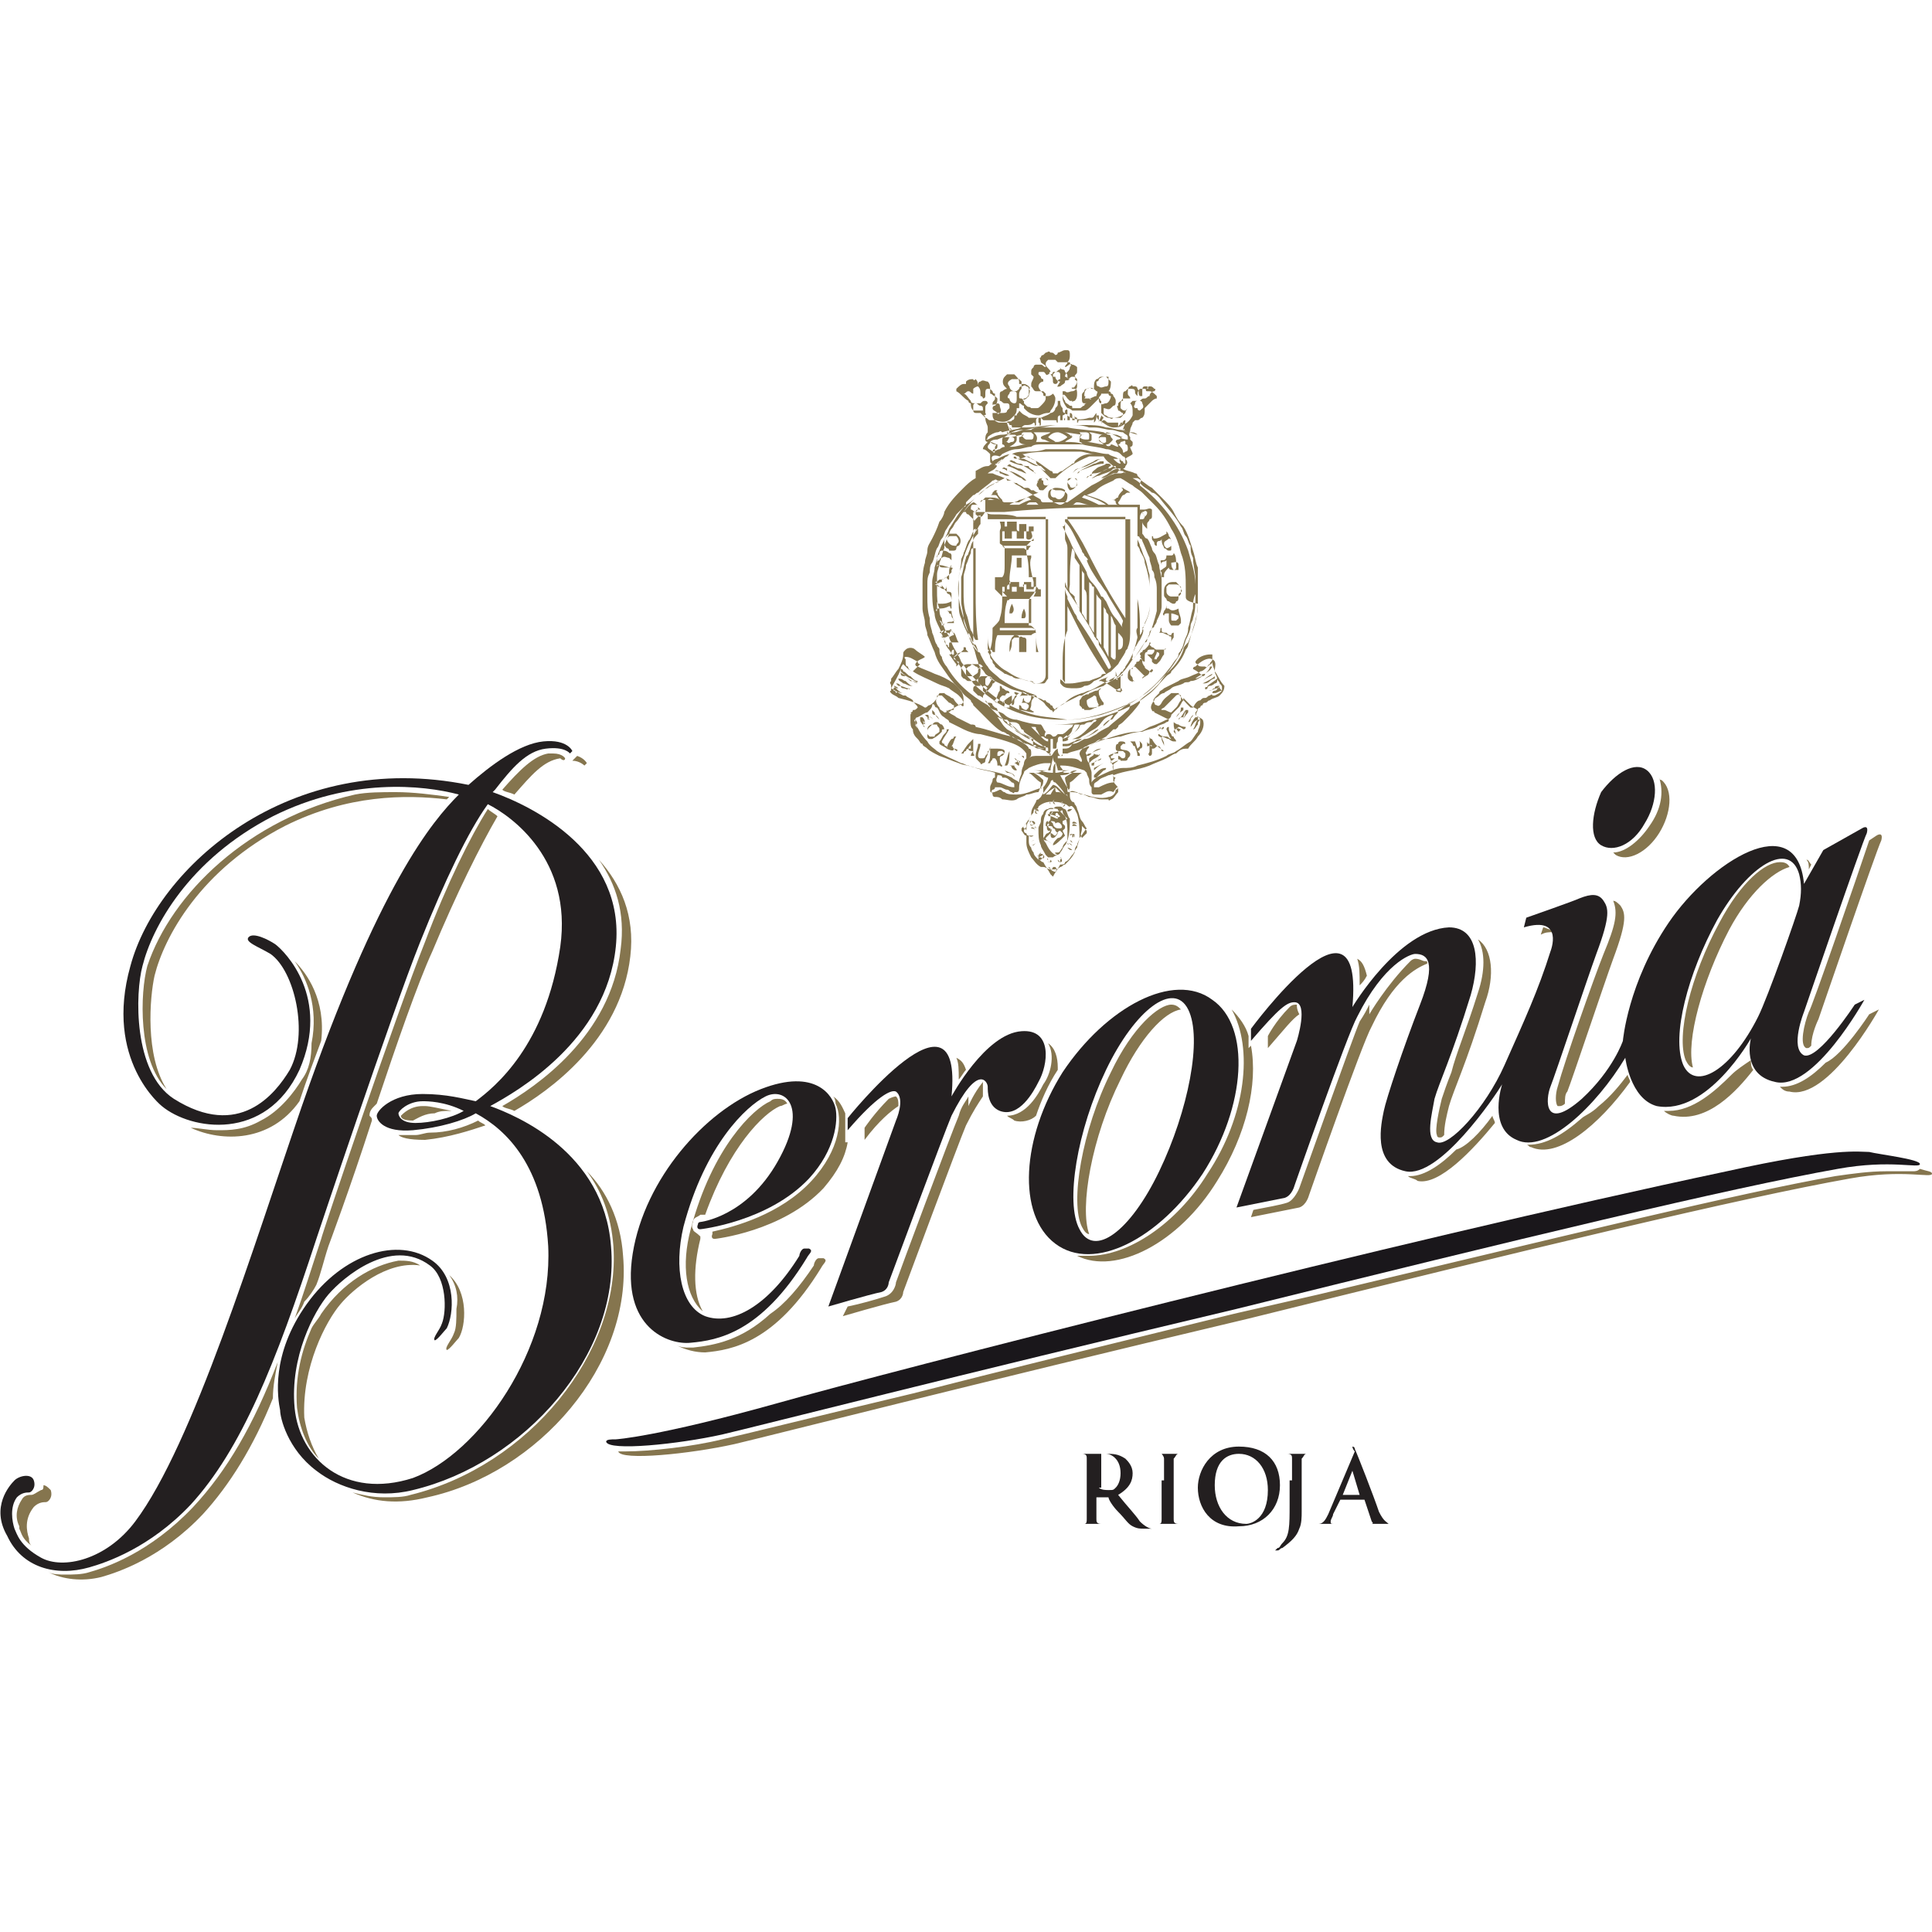
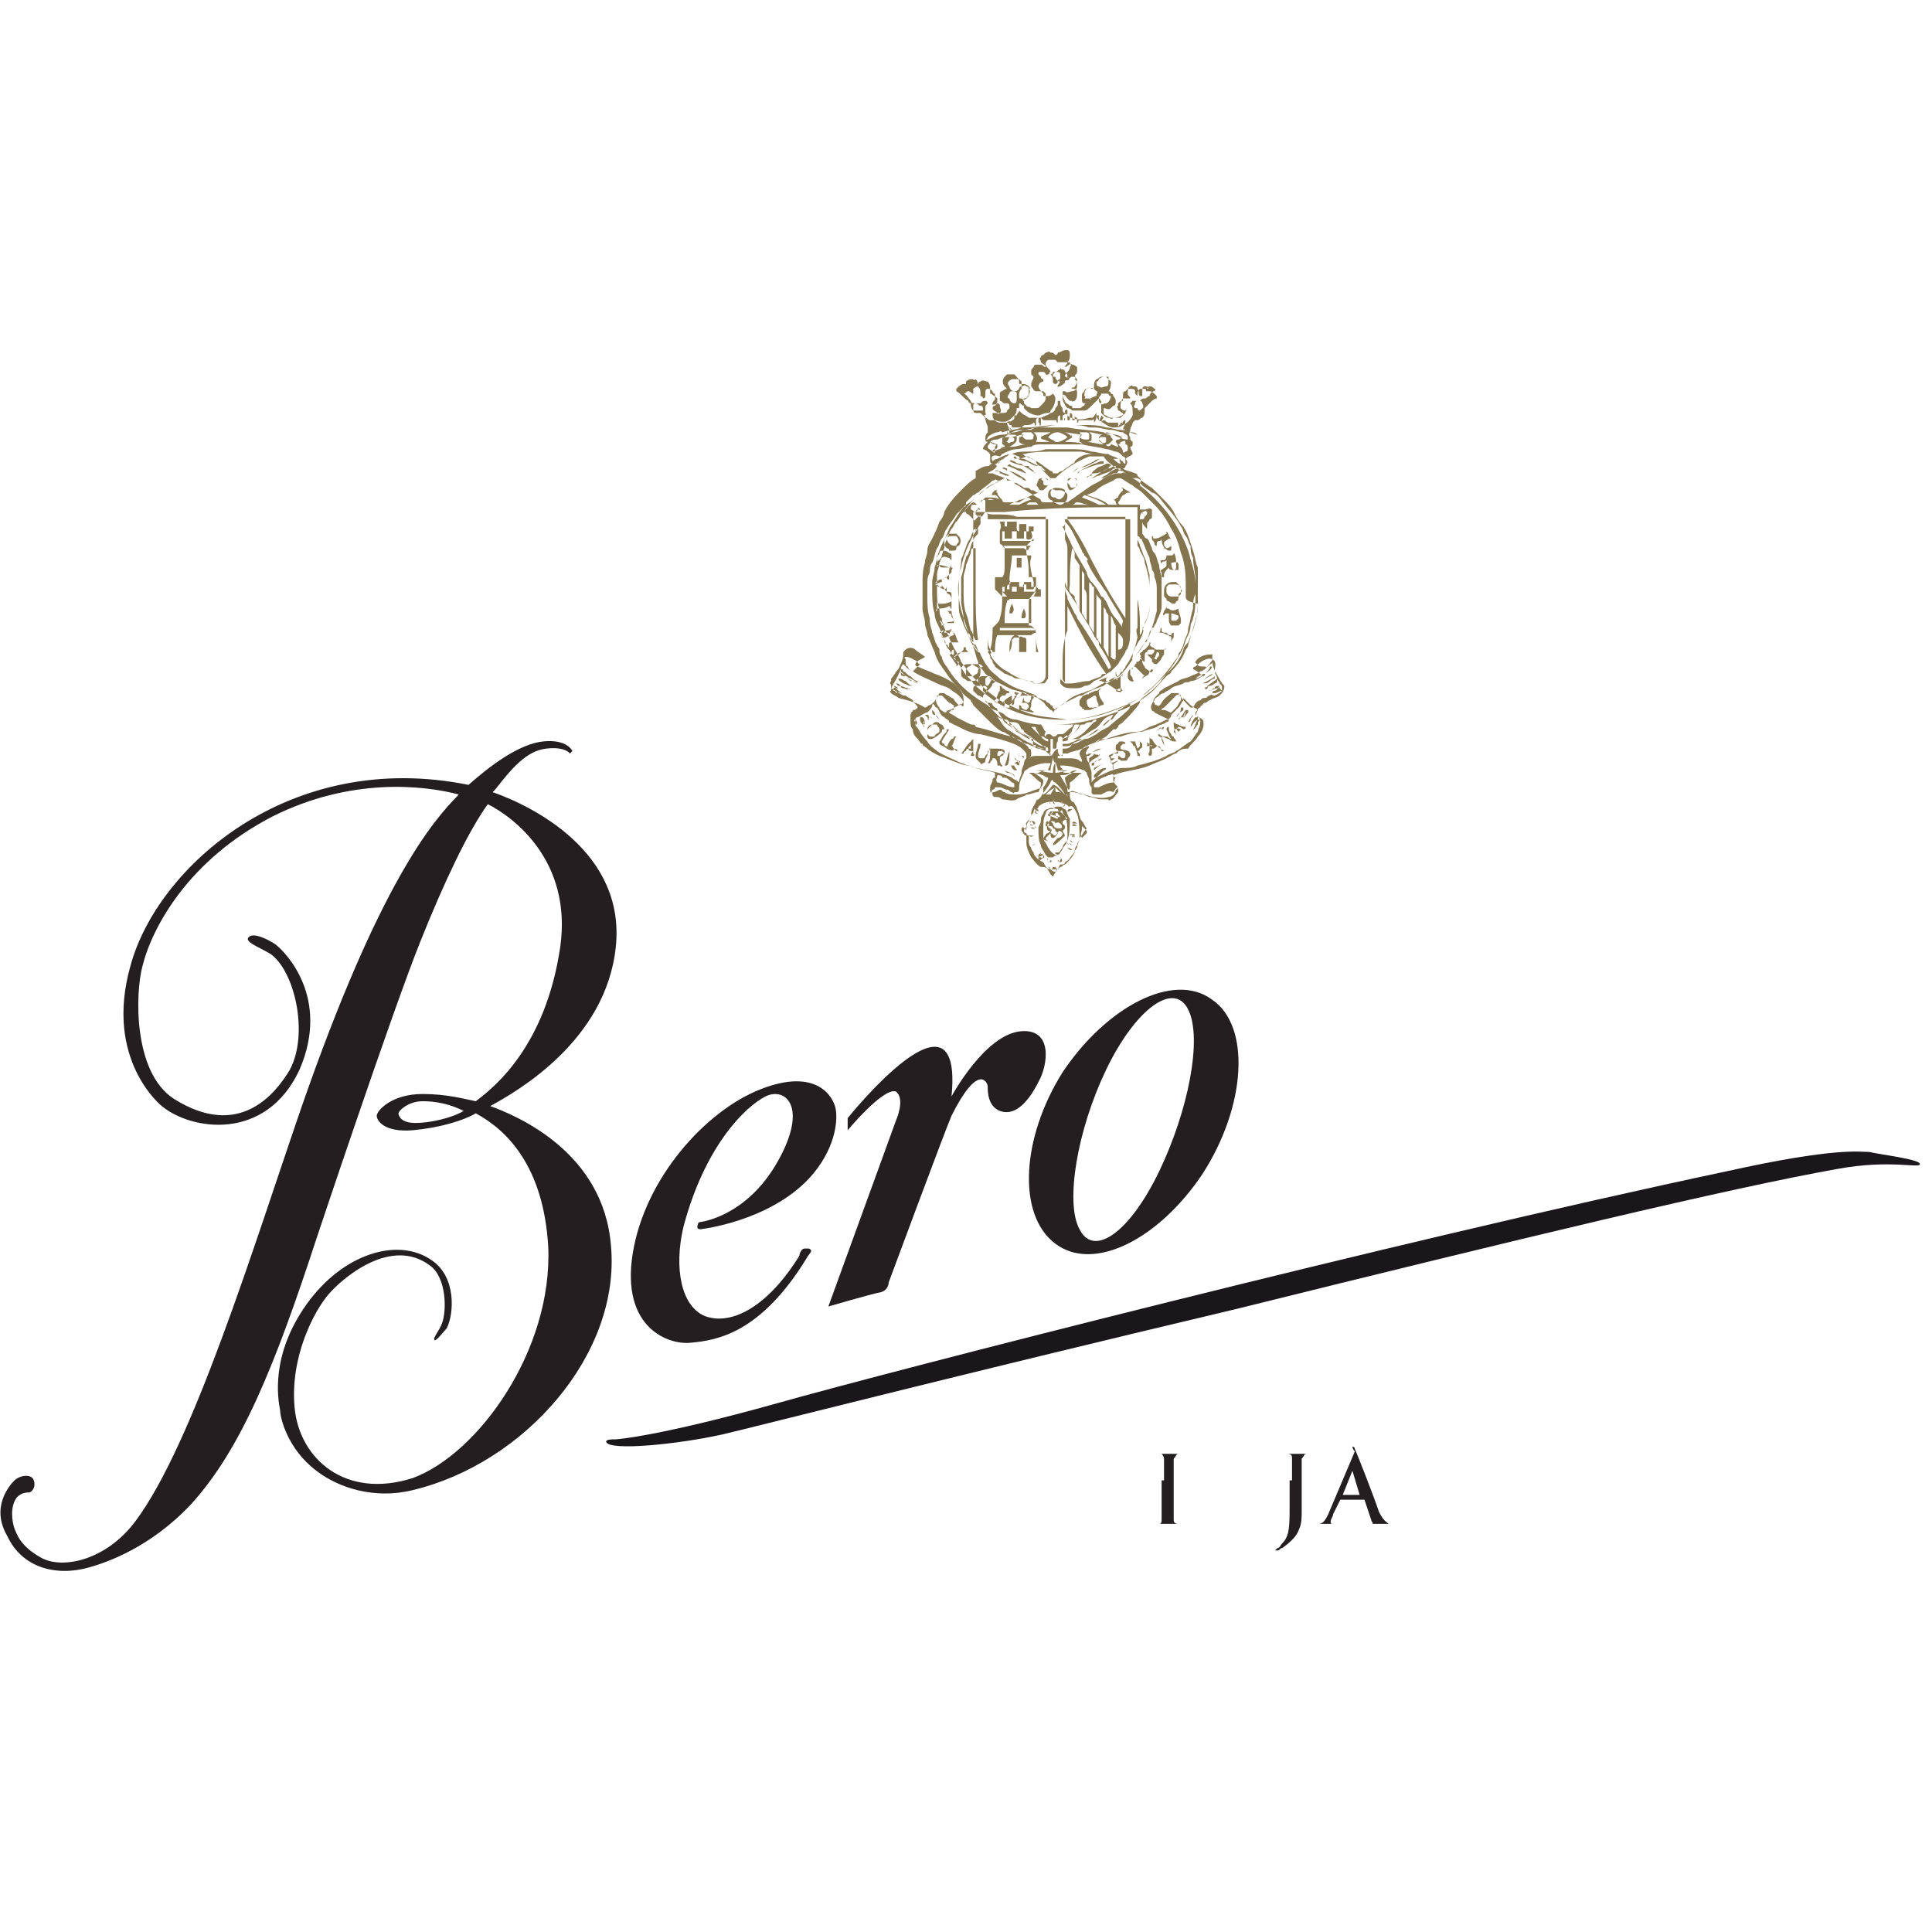
<svg xmlns="http://www.w3.org/2000/svg" version="1.1" id="Ebene_1_xA0_Image_1_" x="0px" y="0px" viewBox="0 0 80 80" style="enable-background:new 0 0 80 80;" xml:space="preserve">
  <style type="text/css">
	.st0{fill-rule:evenodd;clip-rule:evenodd;fill:#85754E;}
	.st1{fill:#85754E;}
	.st2{fill:#231F20;}
	.st3{fill:url(#XMLID_311_);}
</style>
  <g>
    <g>
      <path class="st0" d="M43.7,35.6c0,0.1,0,0.2,0,0.2c0,0,0,0,0,0C43.7,35.7,43.7,35.6,43.7,35.6C43.7,35.5,43.7,35.5,43.7,35.6    L43.7,35.6z M43.5,35.6C43.5,35.6,43.5,35.7,43.5,35.6c0,0.1-0.1,0.1,0,0.1C43.6,35.7,43.5,35.6,43.5,35.6L43.5,35.6    C43.5,35.5,43.5,35.6,43.5,35.6L43.5,35.6z M43.4,35.6C43.4,35.5,43.4,35.5,43.4,35.6C43.4,35.5,43.3,35.6,43.4,35.6    c0,0.1,0,0.1,0,0.1c0,0,0.1,0,0.1,0C43.4,35.7,43.4,35.7,43.4,35.6C43.4,35.6,43.3,35.6,43.4,35.6L43.4,35.6z M43.8,35.6    c0,0,0-0.1,0-0.1l0,0C43.8,35.5,43.8,35.6,43.8,35.6c0,0.1,0.1,0.1,0.1,0.1c0,0,0,0,0,0C43.9,35.7,43.9,35.7,43.8,35.6    C43.8,35.6,43.8,35.6,43.8,35.6L43.8,35.6z M43.9,35.5L43.9,35.5c0.1,0.1,0.1,0.2,0,0.2c0,0,0-0.1,0-0.1    C44,35.5,43.9,35.5,43.9,35.5C43.9,35.5,43.9,35.5,43.9,35.5C43.9,35.4,43.9,35.5,43.9,35.5L43.9,35.5z M44,35.4    C44,35.4,44,35.4,44,35.4l0.1,0.1c0,0,0,0,0,0C44.1,35.5,44,35.4,44,35.4L44,35.4z M43.2,35.4c0,0.1,0,0.1-0.1,0.2c0,0,0,0,0,0    c0,0,0,0-0.1,0c0,0,0-0.1,0-0.1C43.2,35.4,43.2,35.4,43.2,35.4L43.2,35.4c-0.1-0.1-0.1,0-0.2,0c0,0,0,0.1,0,0.1c0,0,0.1,0,0.1,0    C43.2,35.6,43.3,35.5,43.2,35.4C43.3,35.4,43.2,35.4,43.2,35.4L43.2,35.4z M44.1,35.3c0,0,0.1,0.1,0.2,0.1c0,0,0,0,0,0    C44.2,35.4,44.1,35.3,44.1,35.3L44.1,35.3z M43.1,35.3c0,0.1-0.1,0.1-0.2,0.2l0,0C43,35.4,43.1,35.3,43.1,35.3    C43.2,35.3,43.1,35.3,43.1,35.3L43.1,35.3z M43,35.1L43,35.1c-0.1,0-0.1,0.1-0.2,0.1v0C42.9,35.2,42.9,35.1,43,35.1L43,35.1    L43,35.1z M44.2,35.1L44.2,35.1C44.2,35.1,44.2,35.1,44.2,35.1c0.1,0.1,0.1,0.1,0.2,0.1c0,0,0,0,0,0    C44.3,35.1,44.2,35.1,44.2,35.1L44.2,35.1z M44.2,34.9C44.2,35,44.2,35,44.2,34.9C44.2,35,44.3,35,44.2,34.9    c0.1,0,0.1,0.1,0.2,0.1c0,0,0,0,0,0C44.4,35,44.3,34.9,44.2,34.9L44.2,34.9z M42.9,34.9c0,0-0.1,0.1-0.2,0.1c0,0,0,0,0-0.1    c0,0,0,0,0,0.1c0,0,0,0,0.1,0C42.8,35,42.9,34.9,42.9,34.9L42.9,34.9z M44.3,34.8C44.3,34.9,44.3,34.9,44.3,34.8    c0.1,0,0.1,0.1,0.1,0.1c0,0,0,0,0,0C44.4,34.9,44.4,34.9,44.3,34.8L44.3,34.8z M42.9,34.8C42.9,34.8,42.9,34.8,42.9,34.8    C42.9,34.8,42.9,34.8,42.9,34.8c0,0-0.1,0-0.1,0c0,0-0.1,0-0.1,0.1C42.7,34.8,42.8,34.8,42.9,34.8L42.9,34.8z M44.5,34.6    c0,0-0.1,0-0.1,0C44.4,34.7,44.4,34.7,44.5,34.6C44.5,34.7,44.5,34.7,44.5,34.6C44.5,34.6,44.5,34.6,44.5,34.6L44.5,34.6z     M42.8,34.6C42.8,34.6,42.8,34.6,42.8,34.6c-0.1,0-0.1,0-0.2,0C42.7,34.7,42.8,34.6,42.8,34.6L42.8,34.6    C42.8,34.6,42.8,34.6,42.8,34.6L42.8,34.6z M44.3,34.6C44.3,34.6,44.3,34.6,44.3,34.6C44.3,34.6,44.4,34.5,44.3,34.6    c0.1-0.1,0.1-0.1,0.1,0c0,0,0.1,0,0.1,0.1c0,0,0,0,0,0C44.5,34.5,44.5,34.5,44.3,34.6C44.4,34.5,44.3,34.5,44.3,34.6L44.3,34.6z     M43.8,34.7c-0.1,0.1-0.2,0.2-0.2,0.3c0,0,0,0,0,0l0,0l0,0c0,0-0.1-0.1-0.1-0.1c-0.1-0.1-0.2-0.1-0.2-0.2c0.1-0.1,0.1-0.1,0.2-0.2    c0.1,0,0.1,0.1,0.2,0.1c0.1-0.1,0.1-0.2,0.2-0.2c0,0,0.1,0.1,0.1,0.1C44,34.6,43.9,34.7,43.8,34.7L43.8,34.7z M43.5,34.5    C43.5,34.5,43.5,34.5,43.5,34.5c0,0.1,0,0.2,0.1,0.2c0.1,0,0.2-0.2,0.2-0.2c0,0-0.1-0.1-0.1-0.1c0-0.1-0.1-0.1-0.1-0.1    c0-0.1-0.1-0.1-0.2-0.1c-0.1,0,0-0.1,0-0.1c0,0,0-0.1,0-0.1c-0.1,0-0.1,0.1-0.1,0.2c0.1,0,0,0.1,0.1,0.2c0,0,0,0,0.1,0    C43.5,34.3,43.6,34.3,43.5,34.5C43.5,34.4,43.5,34.4,43.5,34.5L43.5,34.5z M43.4,33.7c0.1,0,0.3,0.1,0.4,0.1c0,0,0,0,0,0.1    c-0.1,0-0.2-0.1-0.3-0.1C43.4,33.8,43.4,33.8,43.4,33.7C43.4,33.8,43.4,33.8,43.4,33.7C43.4,33.8,43.4,33.8,43.4,33.7    C43.4,33.8,43.4,33.8,43.4,33.7L43.4,33.7z M43.6,33.6C43.6,33.6,43.7,33.6,43.6,33.6C43.7,33.7,43.7,33.7,43.6,33.6    c0,0.1-0.1,0.1-0.1,0.1C43.5,33.7,43.6,33.6,43.6,33.6L43.6,33.6z M43.7,33.7C43.7,33.7,43.7,33.7,43.7,33.7    c0,0.1,0.1,0.2,0.2,0.1c0,0,0,0,0,0c0,0,0,0-0.1-0.1C43.8,33.7,43.8,33.6,43.7,33.7L43.7,33.7z M43.9,34.1    C43.9,34.1,43.9,34.1,43.9,34.1c0.1,0.1,0.1,0.2,0,0.2c0,0-0.1,0-0.1,0c0,0,0,0,0,0c-0.1,0-0.2-0.1-0.2-0.2c0,0-0.1-0.1-0.1-0.1    l0,0c0.1,0,0.2,0,0.2,0.1C43.7,34.1,43.8,34,43.9,34.1C43.8,34.1,43.8,34.1,43.9,34.1C43.8,34.1,43.8,34.1,43.9,34.1L43.9,34.1    C43.8,34.1,43.9,34.1,43.9,34.1L43.9,34.1z M44.1,34.6L44.1,34.6l-0.1-0.2c0,0,0.1-0.1,0.1-0.1c0,0,0,0,0,0c0,0,0-0.1,0-0.1    c0,0-0.1-0.1-0.1-0.1l0-0.1l0.2-0.1c0,0,0,0,0,0c-0.1-0.1-0.2-0.2-0.2-0.3c0-0.1-0.1,0-0.1,0c0,0,0,0-0.1,0c0,0-0.1,0-0.1,0    c0,0-0.1,0-0.1,0c0,0-0.1,0-0.1,0c-0.1,0.1,0,0.1,0,0.2c0,0,0,0.1,0,0.1c0,0.1-0.1,0.1-0.1,0.2c0,0,0,0,0,0c0.1,0,0,0.1,0,0.1    c0,0.1,0.1,0.1,0.1,0.1c0,0,0,0,0,0.1l-0.1,0.1c-0.1,0-0.1,0.1-0.2,0.2c0,0.1,0.1,0.1,0.1,0.1c0.1,0,0.2,0.1,0.3,0.2c0,0,0,0,0,0    C43.7,35,43.9,34.8,44.1,34.6L44.1,34.6z M42.9,34.5C42.8,34.5,42.8,34.5,42.9,34.5c-0.1,0-0.2,0-0.2,0l0,0    C42.7,34.5,42.7,34.5,42.9,34.5C42.8,34.5,42.9,34.5,42.9,34.5L42.9,34.5z M44.5,34.4L44.5,34.4C44.6,34.4,44.6,34.4,44.5,34.4    c-0.1,0-0.1,0-0.2,0c0,0,0,0,0,0C44.4,34.4,44.5,34.4,44.5,34.4L44.5,34.4z M42.7,34.3c0.1,0,0.1,0,0.2,0.1l0,0c0,0,0,0,0,0    C42.8,34.3,42.7,34.3,42.7,34.3C42.7,34.4,42.7,34.3,42.7,34.3L42.7,34.3z M44.5,34.3C44.4,34.3,44.4,34.3,44.5,34.3L44.5,34.3    c0,0,0.1,0,0.1,0C44.6,34.3,44.5,34.3,44.5,34.3L44.5,34.3z M42.9,34.3C42.9,34.2,42.8,34.2,42.9,34.3c-0.1,0-0.1,0-0.2,0l0,0    C42.7,34.2,42.8,34.3,42.9,34.3L42.9,34.3z M44.4,34.2C44.4,34.2,44.4,34.2,44.4,34.2C44.4,34.2,44.4,34.2,44.4,34.2    c0.1,0,0.1,0,0.2,0c0,0,0,0,0,0v0C44.5,34.1,44.4,34.1,44.4,34.2L44.4,34.2z M44.4,34.1c0,0,0.1,0,0.2,0v0    C44.5,34,44.4,34,44.4,34.1C44.4,34,44.4,34.1,44.4,34.1L44.4,34.1z M42.7,34.2C42.8,34.1,42.8,34.1,42.7,34.2    C42.8,34.1,42.7,34.1,42.7,34.2C42.7,34.1,42.6,34.1,42.7,34.2c-0.1-0.1,0-0.2,0-0.2c0,0,0,0,0.1,0C42.9,34.1,42.9,34.1,42.7,34.2    L42.7,34.2c0.1,0,0.1-0.1,0.1-0.1c0,0-0.1-0.1-0.1-0.1c0,0-0.1,0-0.1,0C42.7,34,42.6,34.1,42.7,34.2    C42.7,34.1,42.7,34.2,42.7,34.2L42.7,34.2z M42.8,33.9c0,0,0.1,0,0.1,0c0,0,0,0,0,0C42.9,33.9,42.8,33.9,42.8,33.9L42.8,33.9    C42.7,33.9,42.8,33.9,42.8,33.9L42.8,33.9z M44.4,33.7C44.4,33.7,44.3,33.7,44.4,33.7C44.4,33.8,44.4,33.7,44.4,33.7    C44.4,33.7,44.4,33.6,44.4,33.7C44.4,33.7,44.4,33.7,44.4,33.7L44.4,33.7z M43,33.7C43,33.7,43,33.7,43,33.7c0,0-0.1,0-0.1-0.1    c0,0,0,0,0-0.1c0,0,0,0,0,0C42.8,33.7,42.9,33.7,43,33.7L43,33.7z M44.2,33.6c0-0.1,0.1-0.1,0.1-0.1c0,0,0,0,0.1,0c0,0,0,0,0,0    C44.3,33.6,44.3,33.6,44.2,33.6C44.2,33.6,44.3,33.7,44.2,33.6L44.2,33.6z M43,33.6C43,33.5,43,33.5,43,33.6l-0.2-0.1c0,0,0,0,0,0    C43,33.5,43,33.5,43,33.6C43.1,33.5,43,33.6,43,33.6L43,33.6z M44.1,33.5c0,0,0.1-0.1,0.1-0.1l0,0C44.2,33.4,44.1,33.5,44.1,33.5    C44.1,33.5,44.1,33.5,44.1,33.5L44.1,33.5z M43.1,33.5C43.1,33.5,43.1,33.4,43.1,33.5c0-0.1-0.1-0.1-0.1-0.1l0,0    C43,33.4,43.1,33.4,43.1,33.5L43.1,33.5L43.1,33.5z M44,33.4c0,0,0.1-0.1,0.1-0.1c0,0,0,0,0,0c0,0,0,0,0,0.1    C44.1,33.3,44.1,33.4,44,33.4L44,33.4z M43.2,33.4c0,0,0.1,0,0.1,0C43.3,33.4,43.2,33.4,43.2,33.4C43.2,33.3,43.2,33.3,43.2,33.4    c0-0.1,0-0.1,0-0.2c0,0,0,0,0,0C43.2,33.2,43.2,33.3,43.2,33.4C43.2,33.3,43.2,33.4,43.2,33.4L43.2,33.4z M43.4,33.3    c0-0.1,0-0.1-0.1-0.2c0,0,0,0,0,0C43.4,33.2,43.4,33.2,43.4,33.3C43.4,33.3,43.4,33.3,43.4,33.3L43.4,33.3z M44,33.2    C44,33.2,44,33.2,44,33.2C44.1,33.1,44,33.2,44,33.2C43.9,33.2,43.9,33.2,44,33.2c-0.1,0,0,0.1,0,0.1C44,33.3,43.9,33.3,44,33.2    L44,33.2z M43.5,33.3L43.5,33.3L43.5,33.3c0-0.1,0-0.1,0-0.2L43.5,33.3C43.5,33.2,43.4,33.2,43.5,33.3L43.5,33.3z M43.8,33.2    C43.8,33.2,43.8,33.3,43.8,33.2c0,0,0-0.1,0-0.1l0,0C43.8,33.1,43.8,33.2,43.8,33.2L43.8,33.2z M43.7,33.3    C43.7,33.3,43.7,33.3,43.7,33.3C43.7,33.3,43.7,33.3,43.7,33.3c-0.1-0.1-0.1-0.2,0-0.2c0,0-0.1,0-0.1,0.1    C43.6,33.2,43.6,33.3,43.7,33.3C43.7,33.3,43.7,33.3,43.7,33.3L43.7,33.3z M42,32.2C42.1,32.2,42.1,32.2,42,32.2c0,0,0-0.1,0-0.1    c-0.1-0.1-0.2-0.1-0.4-0.2v0c0,0,0,0,0,0l0.1,0.1C41.9,32,42,32.1,42,32.2L42,32.2z M45.4,32c0,0-0.1,0.1-0.1,0.1c0,0,0,0.1,0,0.1    c0,0,0,0,0.1,0c0.1-0.1,0.2-0.2,0.3-0.3c0,0,0.1,0,0.1-0.1C45.6,31.8,45.5,31.9,45.4,32L45.4,32z M42.1,31.9    C42.1,31.9,42.2,32,42.1,31.9c-0.1,0-0.1,0-0.2-0.1c0,0,0,0,0,0c0-0.1-0.1-0.1-0.1-0.1c0,0,0,0,0.1,0c0,0,0.1,0,0.1,0    C42,31.8,42.1,31.8,42.1,31.9L42.1,31.9z M45.7,31.6c-0.2,0.1-0.3,0.2-0.4,0.3c0,0,0,0,0-0.1C45.3,31.8,45.5,31.7,45.7,31.6    L45.7,31.6L45.7,31.6L45.7,31.6z M42,31.6c0.1,0,0.1,0.1,0.2,0.1c0,0,0,0,0-0.1c0,0,0,0,0-0.1L42,31.6C42,31.6,42,31.5,42,31.6    C41.9,31.6,42,31.6,42,31.6L42,31.6z M45.4,31.5c0,0,0.2,0,0.2-0.1c-0.2,0.1-0.3,0.2-0.4,0.2c0,0,0,0.1,0,0.1c0,0,0,0,0.1,0    C45.3,31.7,45.3,31.5,45.4,31.5L45.4,31.5z M42.2,31.6c-0.1-0.1-0.1-0.1-0.2-0.2c0,0,0,0,0,0c0,0,0.1,0,0.1,0.1    C42.2,31.5,42.3,31.5,42.2,31.6C42.3,31.6,42.3,31.6,42.2,31.6L42.2,31.6z M45.5,31.3c-0.1,0.1-0.2,0.1-0.3,0.2    c0,0-0.1,0.1-0.1,0.1c0,0,0,0,0-0.1l0-0.1c0.1-0.1,0.2-0.1,0.2-0.2C45.4,31.3,45.5,31.2,45.5,31.3C45.6,31.2,45.5,31.2,45.5,31.3    L45.5,31.3z M42.3,31.3c0,0,0.1,0.1,0.1,0.1C42.4,31.3,42.4,31.3,42.3,31.3l-0.1-0.1c0,0-0.1,0-0.1,0    C42.2,31.2,42.2,31.2,42.3,31.3L42.3,31.3z M41.8,31.1C41.8,31.1,41.8,31.1,41.8,31.1c-0.1,0.2-0.1,0.4-0.2,0.6c0,0,0.1,0,0.1,0    C41.8,31.6,41.8,31.3,41.8,31.1C41.9,31.1,41.8,31.1,41.8,31.1L41.8,31.1z M41.4,31.3c0,0-0.1,0-0.1,0c0,0,0,0,0,0    c0,0,0-0.1,0-0.1c0,0,0-0.1,0.1-0.1c0,0,0.1,0,0.1,0c0,0,0.1,0.1,0.1,0.1C41.5,31.2,41.5,31.2,41.4,31.3L41.4,31.3z M41.6,31.1    c0,0.1,0,0.1-0.1,0.2c0,0-0.1,0-0.1,0.1c0,0.1,0,0.2,0.1,0.3c0,0,0,0.1-0.1,0c0,0-0.1,0-0.1,0c0-0.1,0-0.2-0.1-0.3l-0.1,0    c0,0.1-0.1,0.1-0.1,0.2c0,0-0.1,0-0.1,0c0.1-0.1,0.1-0.3,0.1-0.4c0,0,0-0.1,0-0.1l0-0.1c0,0,0,0,0.1,0v0c0.1,0,0.1,0,0.2,0    C41.6,31,41.6,31.1,41.6,31.1L41.6,31.1z M45.2,31.2c0.1-0.1,0.2-0.1,0.4-0.2c0,0,0,0,0,0C45.4,31,45.3,31.1,45.2,31.2    c-0.1,0-0.2,0-0.2,0.1c0,0,0,0,0,0C45.1,31.3,45.1,31.3,45.2,31.2L45.2,31.2z M46.3,31.5C46.3,31.5,46.3,31.4,46.3,31.5    c-0.1,0-0.2,0.1-0.3,0.1c0,0,0-0.1,0-0.1c0,0,0-0.1,0-0.1c0.1,0,0.1,0,0.2,0c0,0,0,0,0.1,0c0,0,0,0,0,0c0,0,0,0-0.1,0    c-0.1,0-0.1,0.1-0.2,0.1c0-0.1,0-0.1,0-0.2c0,0,0.1,0,0.1-0.1c0.1,0,0.1,0,0.2,0l0,0c0,0,0-0.1,0-0.1c-0.1,0.1-0.3,0.1-0.4,0.2    c0.1,0.1,0.1,0.3,0.2,0.4c0,0.1,0,0.1,0,0.2c0,0,0,0,0,0C46,31.6,46.2,31.6,46.3,31.5C46.3,31.5,46.3,31.5,46.3,31.5L46.3,31.5z     M40.2,30.9V31c-0.1,0-0.1,0-0.1,0l0,0c0-0.1,0.1-0.1,0.1-0.2C40.2,30.8,40.2,30.9,40.2,30.9L40.2,30.9z M40.3,31.1    c0-0.1,0-0.1,0-0.2c0-0.1,0-0.1,0-0.2c0,0,0-0.1,0-0.1c-0.1,0.1-0.1,0.1-0.2,0.2l0,0c-0.1,0.1-0.2,0.3-0.3,0.4c0,0,0,0,0.1,0    c0,0,0-0.1,0.1-0.1c0,0,0-0.1,0.1-0.1C40.1,31.1,40.2,31.1,40.3,31.1c-0.1,0.1-0.1,0.2-0.1,0.2c0,0,0,0,0.1,0c0.1,0,0-0.1,0-0.1    C40.3,31.2,40.3,31.2,40.3,31.1L40.3,31.1z M46.8,31.2c-0.1-0.2-0.3-0.1-0.4-0.2c0,0,0,0,0-0.1c0,0,0.1-0.1,0.1-0.1    c0,0,0.1,0,0.1,0c0-0.1-0.1-0.1-0.2-0.1c0,0-0.1,0-0.1,0.1c-0.1,0-0.1,0.1-0.1,0.2c0,0,0,0.1,0.1,0.1c0.1,0,0.2,0,0.2,0    c0,0,0.1,0.1,0.1,0.1c0,0,0,0,0,0.1c0,0.1-0.1,0.1-0.1,0.1c-0.1,0-0.1-0.1-0.2-0.1c0,0,0,0.1,0,0.1c0,0.1,0.1,0,0.1,0.1    c0.1,0,0.1,0,0.2,0c0,0,0.1,0,0.1-0.1C46.8,31.3,46.8,31.3,46.8,31.2C46.8,31.2,46.8,31.2,46.8,31.2L46.8,31.2z M41,30.9L41,30.9    c0,0.1,0,0.2-0.1,0.2c0,0.1,0,0.1-0.1,0.2c0,0,0,0.1-0.1,0.1c0,0-0.1,0-0.1,0c-0.1,0-0.1-0.1-0.1-0.1c0-0.2,0.1-0.3,0.1-0.5    c0,0-0.1,0-0.1,0c0,0.2-0.1,0.3-0.1,0.5c0,0.1,0,0.1,0.1,0.2c0,0,0.1,0.1,0.1,0.1c0,0.1,0.1,0,0.1,0c0,0,0.1,0,0.1-0.1    c0-0.1,0.1-0.2,0.1-0.3C41,31,41,30.9,41,30.9C41,30.9,41,30.9,41,30.9L41,30.9z M47.2,30.9c0,0-0.1,0.1-0.1,0.1l0,0L47,30.7    c0,0,0.1,0,0.1,0c0.1,0,0.1,0,0.1,0.1C47.2,30.9,47.2,30.9,47.2,30.9L47.2,30.9z M47.2,30.7L47.2,30.7c-0.1,0-0.2,0-0.3,0    c0,0-0.1,0-0.1,0c0,0,0,0,0.1,0.1c0,0,0,0.1,0.1,0.1c0,0.1,0.1,0.2,0.1,0.4c0,0,0,0,0,0c0,0,0.1,0,0.1,0c0-0.1,0-0.1-0.1-0.2    c0,0,0.1,0,0.1-0.1c0.1,0,0.1-0.1,0.1-0.1C47.3,30.8,47.3,30.8,47.2,30.7C47.3,30.7,47.2,30.7,47.2,30.7L47.2,30.7z M47.5,30.9    l0-0.1c0,0,0,0,0,0c0,0,0-0.1,0-0.1c0,0,0,0,0,0c0,0,0,0.1,0.1,0.1c0,0,0,0.1,0.1,0.1C47.7,30.8,47.6,30.9,47.5,30.9L47.5,30.9z     M47.7,30.6c-0.1,0-0.1-0.1-0.1-0.1c0,0,0,0,0,0.1c0,0.2,0,0.3,0,0.5c0,0.1-0.1,0.1,0,0.2c0.1,0,0.1-0.1,0.1-0.1c0,0,0-0.1,0-0.2    c0.1,0,0.1,0,0.2-0.1c0,0,0,0,0.1,0c0,0,0.1,0.1,0.1,0.2c0,0,0.1,0,0.1,0C47.9,30.9,47.8,30.8,47.7,30.6    C47.7,30.7,47.7,30.6,47.7,30.6L47.7,30.6z M39.5,31C39.5,31,39.5,31,39.5,31c-0.1-0.1,0-0.1-0.1-0.1c0.1-0.1,0.1-0.3,0.2-0.4    c0,0,0,0-0.1,0c0,0,0,0,0,0c0,0,0,0,0,0c0,0.1-0.1,0.1-0.1,0.1c-0.1,0.1-0.2,0.3-0.2,0.4C39.4,31.1,39.5,31.1,39.5,31    c0.1,0.1,0.1,0.1,0.1,0.1c0,0,0.1,0,0-0.1C39.7,31.1,39.6,31,39.5,31L39.5,31z M39.2,30.2C39.2,30.2,39.2,30.2,39.2,30.2    c0,0.1,0,0.1-0.1,0.2c-0.1,0.1-0.1,0.2-0.2,0.3c0,0,0,0,0,0.1c0.1,0.1,0.2,0.1,0.3,0.2c0,0,0,0,0-0.1c0,0-0.1,0-0.1-0.1    c0,0-0.1,0-0.1-0.1c0.1-0.2,0.2-0.3,0.3-0.5C39.3,30.2,39.3,30.2,39.2,30.2L39.2,30.2z M48.5,30.4c0,0,0,0.1,0.1,0.1    c0,0.1,0.1,0.1,0.1,0.2c0,0-0.1,0-0.1,0c-0.1,0-0.2-0.1-0.2-0.1c-0.1,0-0.2-0.1-0.3-0.1c0,0.1,0.1,0.2,0.1,0.3c0,0,0,0.1,0,0.1    l0,0c0-0.1-0.1-0.2-0.1-0.3c0,0,0-0.1-0.1-0.1c0,0-0.1-0.1,0-0.1c0.1,0.1,0.2,0.1,0.3,0.1c0.1,0,0.1,0.1,0.2,0.1c0,0,0,0,0,0    c-0.1-0.1-0.1-0.2-0.2-0.4l0,0c0,0,0-0.1,0.1-0.1l0,0.1C48.4,30.3,48.5,30.4,48.5,30.4L48.5,30.4z M48.8,30.3l0.1-0.1c0,0,0,0,0,0    c-0.1,0-0.1-0.1-0.2,0C48.7,30.1,48.7,30.2,48.8,30.3L48.8,30.3z M48.8,30c-0.1,0-0.2-0.1-0.2-0.1c0,0,0,0.1,0,0.1    c0,0.2,0.1,0.3,0.1,0.5c0,0,0,0.1,0,0.1c0,0,0-0.1,0-0.1c0-0.1,0-0.1-0.1-0.2c0-0.1,0.1-0.1,0.2-0.2c0.1,0,0.2,0.1,0.2,0.1    c0,0,0.1,0,0.1-0.1C49.1,30.1,48.9,30.1,48.8,30L48.8,30z M48,30.2c0,0,0.1-0.1,0.1,0c0.1,0,0.1-0.1,0.1-0.1c0,0,0-0.1,0-0.1    c0,0,0,0.1,0,0.1c0,0-0.1,0-0.1,0.1C48.1,30.1,48,30.1,48,30.2C47.9,30.2,47.9,30.2,48,30.2C47.9,30.3,47.9,30.2,48,30.2L48,30.2z     M38.9,30.3C38.9,30.3,38.8,30.3,38.9,30.3c-0.1,0.1-0.2,0.1-0.2,0.2c-0.1,0-0.1,0-0.2,0c0,0-0.1-0.1-0.1-0.1c0-0.1,0-0.1,0-0.2    c0-0.1,0.1-0.2,0.2-0.2c0,0,0.1,0,0.1,0c0,0,0.1,0,0.1,0c0,0.1,0.1,0.1,0.1,0.2C38.9,30.1,38.9,30.2,38.9,30.3    C38.9,30.2,38.9,30.3,38.9,30.3L38.9,30.3z M39,30.3c-0.1,0.1-0.2,0.2-0.4,0.3c0,0-0.1,0-0.1,0c-0.1,0-0.1-0.1-0.1-0.1    c0,0,0-0.1,0-0.1c0,0,0-0.1,0-0.1c0-0.1,0-0.1,0.1-0.2c0,0,0.1-0.1,0.1-0.1c0.1-0.1,0.1-0.1,0.2-0.1l0,0c0.1,0,0.1,0.1,0.2,0.1    c0,0,0.1,0.1,0.1,0.2C39,30.2,39,30.2,39,30.3L39,30.3z M37.9,29.8C37.9,29.8,38,29.8,37.9,29.8c-0.1,0,0,0.1,0,0.1    c0,0.1,0.1,0.2,0.1,0.3c0-0.1-0.1-0.1-0.1-0.2C38,30,38,29.9,37.9,29.8L37.9,29.8z M49.4,30.2C49.4,30.2,49.4,30.2,49.4,30.2    C49.4,30.2,49.4,30.2,49.4,30.2c0.1,0,0.1-0.1,0.2-0.2c0-0.1,0-0.1,0.1-0.2c0,0,0,0-0.1,0C49.5,29.9,49.5,30.1,49.4,30.2    L49.4,30.2z M38.3,30.1C38.2,30.1,38.2,30.1,38.3,30.1C38.3,30.1,38.3,30.1,38.3,30.1C38.2,30.1,38.2,30.1,38.3,30.1    c-0.1-0.1-0.2-0.2-0.2-0.3c0,0,0,0,0-0.1c0,0,0,0,0.1,0c0,0.1,0,0.2,0.1,0.2C38.2,30,38.2,30.1,38.3,30.1L38.3,30.1z M49.3,30.1    L49.3,30.1c0-0.1,0.1-0.3,0.2-0.4c0,0,0,0,0.1,0c0,0,0,0.1,0,0.1C49.4,29.9,49.4,30,49.3,30.1L49.3,30.1z M38.2,29.7    C38.2,29.7,38.2,29.7,38.2,29.7c0,0.1,0,0.2,0.1,0.3c0,0,0,0,0,0C38.3,29.9,38.3,29.8,38.2,29.7L38.2,29.7z M49.4,29.6    c0,0.1-0.1,0.1-0.1,0.2c0,0.1-0.1,0.1-0.1,0.1c0,0,0,0,0,0C49.2,29.9,49.3,29.7,49.4,29.6C49.3,29.6,49.3,29.6,49.4,29.6    L49.4,29.6z M38.5,29.8C38.5,29.8,38.4,29.9,38.5,29.8c-0.1-0.1-0.2-0.2-0.2-0.2c0,0,0,0,0.1,0l0,0C38.4,29.7,38.4,29.8,38.5,29.8    L38.5,29.8z M48.9,29.8L48.9,29.8c0.1,0,0.2-0.2,0.3-0.3c0,0,0,0,0-0.1c0,0,0,0-0.1,0l0,0C49.1,29.6,49,29.8,48.9,29.8L48.9,29.8z     M38.6,29.8C38.6,29.8,38.7,29.8,38.6,29.8c0-0.1,0-0.1-0.1-0.1c0,0,0,0,0,0c-0.1,0,0-0.1-0.1-0.1l0,0.1l0,0.1    C38.5,29.6,38.6,29.7,38.6,29.8L38.6,29.8z M48.8,29.8C48.8,29.7,48.8,29.7,48.8,29.8c0.2-0.2,0.2-0.3,0.3-0.4c0,0,0,0,0,0    c0,0.1-0.1,0.2-0.1,0.3C48.9,29.7,48.8,29.7,48.8,29.8C48.8,29.8,48.8,29.8,48.8,29.8L48.8,29.8z M38.7,29.6    c-0.1,0-0.1-0.1-0.1-0.1c0,0,0,0,0-0.1c0,0,0,0,0.1,0.1c0,0.1,0.1,0.2,0.2,0.3c0,0,0,0,0,0c0,0,0,0,0,0    C38.8,29.6,38.7,29.6,38.7,29.6L38.7,29.6z M48.7,29.7C48.7,29.7,48.6,29.6,48.7,29.7c0.1-0.1,0.2-0.2,0.2-0.4c0,0,0,0,0.1,0    c0,0,0,0,0,0c0,0,0,0.1,0,0.1C48.9,29.5,48.8,29.5,48.7,29.7C48.7,29.6,48.7,29.6,48.7,29.7C48.7,29.6,48.7,29.7,48.7,29.7    L48.7,29.7z M42.7,28.8c-0.1,0-0.2,0-0.2-0.1c-0.1,0-0.1-0.1-0.2,0c0,0.1-0.1,0.1-0.1,0.2l0,0c0-0.1,0.1-0.1,0.2-0.1    C42.5,28.8,42.6,28.8,42.7,28.8c0,0.1,0,0.2-0.1,0.3c0,0,0,0,0,0c-0.1,0-0.1,0-0.2-0.1c0,0,0-0.1,0-0.1c-0.1,0.1,0,0.1-0.1,0.2    l0,0l0.1,0c0.1,0,0.1,0,0.2,0.1c0,0.1,0,0.1-0.1,0.2c0,0,0,0,0,0c-0.1,0-0.2-0.1-0.2-0.1c0,0,0-0.1-0.1-0.1c0,0.1,0,0.1,0,0.2    c0.2,0,0.4,0.1,0.6,0.1c0-0.1,0,0-0.1-0.1c-0.1,0,0-0.1,0-0.2c0-0.1,0-0.2,0.1-0.3c0,0,0-0.1,0.1-0.1c0,0,0,0,0,0L42.7,28.8    L42.7,28.8z M45.5,29.2c-0.1,0.1-0.2,0.1-0.3,0.1c0,0-0.1,0-0.1,0c0,0,0,0,0,0c-0.1-0.1-0.1-0.2-0.1-0.3c0.1-0.1,0.2-0.1,0.3-0.2    c0,0,0.1,0,0.1,0.1C45.4,28.9,45.4,29,45.5,29.2C45.5,29.2,45.5,29.2,45.5,29.2L45.5,29.2z M45.7,29.1    C45.7,29.1,45.7,29.1,45.7,29.1c-0.1-0.1-0.2-0.3-0.2-0.4c0,0,0-0.1,0-0.1c0,0,0.1-0.1,0.1-0.1c0,0,0,0,0,0    c-0.1,0-0.1,0.1-0.2,0.1c-0.1,0-0.2,0.1-0.3,0.1c0,0.1-0.1,0-0.2,0.1c-0.1,0-0.1,0.1-0.2,0.2c0,0,0,0.1,0,0.2c0,0,0.1,0.1,0.1,0.1    c0,0.1,0.1,0,0.1,0.1c0.1,0,0.1,0,0.2,0c0.1,0,0.2-0.1,0.3-0.1c0-0.1,0.1,0,0.2-0.1C45.7,29.2,45.7,29.2,45.7,29.1L45.7,29.1    C45.8,29.1,45.8,29.1,45.7,29.1L45.7,29.1z M37.4,28.7c-0.1,0-0.2-0.1-0.3-0.2c0,0,0-0.1-0.1,0c0,0,0,0.1,0,0.1    c0.1,0,0.1,0.1,0.1,0.1C37.2,28.6,37.2,28.7,37.4,28.7C37.3,28.7,37.4,28.7,37.4,28.7C37.4,28.7,37.4,28.7,37.4,28.7L37.4,28.7z     M46.4,28.7c0-0.1-0.1,0-0.2-0.1c0,0,0.1-0.1,0.2-0.1c0.1,0,0,0.1,0.1,0.1C46.4,28.6,46.4,28.7,46.4,28.7L46.4,28.7z M46.2,28.1    c0.1,0,0.2-0.1,0.3-0.2l0,0c0,0,0,0,0,0c0,0.1-0.1,0.1-0.1,0.1c0,0.1,0,0.2,0,0.3c0,0.1,0,0.2,0,0.2c0,0,0,0.1,0,0.1c0,0,0,0,0,0    c0,0-0.1,0-0.1,0c-0.2-0.1-0.4-0.3-0.7-0.4c0,0-0.1,0-0.1,0l0,0c0.1-0.1,0.3-0.1,0.4-0.2c0,0,0,0,0,0c0,0,0,0-0.1,0.1    c0,0,0,0.1,0,0.1c0,0,0.1,0,0.1,0c0,0,0,0,0.1,0c0.1,0,0.1-0.1,0.2-0.2c0-0.1,0-0.1,0-0.2C46.3,28.2,46.3,28.2,46.2,28.1    C46.2,28.2,46.2,28.1,46.2,28.1L46.2,28.1z M50.5,28.4c-0.1,0.1-0.1,0.2-0.2,0.2c0,0,0,0,0,0c0,0,0,0,0,0c0,0-0.1,0-0.1,0.1    c0,0,0.1,0,0.1,0c0.1,0,0.2-0.1,0.3-0.1C50.5,28.5,50.5,28.5,50.5,28.4L50.5,28.4L50.5,28.4z M37.2,28.5c0,0,0.1,0.1,0.1,0.1    c0.1,0.1,0.1,0.1,0.2,0.1v0c-0.1,0-0.1,0-0.2-0.1C37.3,28.6,37.2,28.5,37.2,28.5c-0.1,0-0.1,0-0.2-0.1c0,0,0,0,0,0l0,0    C37.1,28.4,37.2,28.5,37.2,28.5L37.2,28.5z M40.9,28.4c-0.1,0-0.1-0.1-0.1-0.1c0,0,0-0.1,0-0.2c0,0,0.1-0.1,0.1-0.1l0,0    c0.1,0,0.1,0,0.2,0.1C41,28.2,41,28.3,40.9,28.4L40.9,28.4z M40.9,28.5C40.9,28.5,40.9,28.4,40.9,28.5L40.9,28.5    c-0.1-0.1-0.1-0.1-0.1-0.1c0,0,0,0,0,0c0,0,0,0,0,0c-0.1,0-0.1,0-0.1,0.1c0,0,0,0.1,0,0.1c0,0,0.1,0.1,0.1,0.1    C40.9,28.6,40.8,28.5,40.9,28.5L40.9,28.5z M41.1,28.3C41.2,28.3,41.2,28.2,41.1,28.3L41.1,28.3c0.1-0.1,0.1,0,0.1-0.1    c0,0,0,0,0,0c-0.1,0-0.1-0.1-0.2-0.1c0,0,0-0.1-0.1-0.1c-0.1,0,0,0-0.1,0c0,0,0,0-0.1,0c-0.1,0-0.1,0-0.2,0.1c0,0,0,0,0,0.1    c0,0.1,0.1,0.1,0.1,0.2c-0.1,0-0.1,0-0.2,0c-0.1,0-0.1,0.1-0.1,0.1c0,0,0,0,0,0.1h0c0.1,0.1,0.1,0.1,0.2,0.2    c0.1,0,0.2,0.1,0.2,0.1c0,0,0,0,0,0c0,0,0,0,0,0c0-0.1,0-0.1,0.1-0.2C41,28.5,41.1,28.4,41.1,28.3L41.1,28.3z M50.5,28.4    c0,0.1-0.1,0.1-0.1,0.1c-0.1,0-0.2,0.1-0.4,0.1c0,0,0,0,0.1,0c0.1,0,0.1-0.1,0.2-0.1C50.3,28.4,50.4,28.4,50.5,28.4    C50.5,28.3,50.5,28.3,50.5,28.4L50.5,28.4z M42.2,28.7C42.2,28.7,42.1,28.7,42.2,28.7c-0.1,0.1-0.2,0.1-0.2,0.2    c0,0-0.1,0.1-0.1,0.2c0,0-0.1,0.1-0.1,0.1c0,0,0,0,0,0.1c0,0,0,0,0,0c0,0-0.1,0-0.1,0c0,0-0.2,0-0.1-0.1c0-0.1,0-0.3,0-0.4    c0,0,0,0-0.1,0c0,0-0.1,0.1-0.1,0.1c0,0,0,0,0,0.1c0,0-0.1,0-0.1,0.1c-0.1,0-0.1-0.1-0.2-0.1c0,0-0.1,0,0,0c0,0,0.1,0,0.1,0    c0.1-0.1,0.1-0.3,0.2-0.4c0,0,0-0.1,0-0.1c0,0,0-0.1,0-0.1c0.1,0,0.1,0.1,0.1,0.1c0.1,0,0.1,0.1,0.2,0.1c0,0,0.1,0,0.1,0.1    c0,0,0,0,0,0c0,0-0.1,0-0.1,0c-0.1,0.1-0.1,0.1-0.1,0.2c0,0.1,0,0.2-0.1,0.2l0,0c0.1-0.1,0.2-0.2,0.4-0.3c0,0,0,0,0,0    c0,0.1,0,0.3,0,0.4c0.1,0,0.1-0.1,0.1-0.2c0-0.1,0.1-0.1,0.1-0.2c0,0-0.1-0.1-0.1-0.1C42,28.6,42.1,28.7,42.2,28.7L42.2,28.7z     M37.6,28.5C37.7,28.6,37.7,28.5,37.6,28.5c0,0.1-0.1,0-0.2,0c0,0-0.1,0-0.1-0.1c-0.1-0.1-0.1-0.1-0.2-0.1c0,0,0,0,0-0.1    c0,0,0,0,0,0.1c0,0,0.1,0.1,0.1,0.1c0,0,0,0,0,0C37.4,28.4,37.5,28.5,37.6,28.5L37.6,28.5z M50.1,28.4c0,0-0.1,0-0.1,0.1    c0,0-0.1,0.1-0.1,0c0-0.1,0.1,0,0.1-0.1c0.1-0.1,0.3-0.2,0.4-0.3c0,0,0,0,0,0.1c0,0.1-0.1,0.1-0.1,0.1    C50.3,28.3,50.2,28.4,50.1,28.4C50.2,28.4,50.2,28.4,50.1,28.4L50.1,28.4z M37.2,28.1C37.2,28.1,37.2,28.1,37.2,28.1    c0,0.1,0.1,0.1,0.2,0.2c0.1,0,0.2,0.1,0.3,0.1c0,0,0.1,0,0.1,0c-0.1,0-0.2-0.1-0.3-0.2C37.4,28.2,37.4,28.1,37.2,28.1L37.2,28.1z     M50.1,28.2c0,0,0.1-0.1,0.2-0.1c0,0,0-0.1,0-0.1c-0.1,0.1-0.3,0.2-0.5,0.3c0,0,0,0,0,0C49.9,28.3,50,28.3,50.1,28.2L50.1,28.2    L50.1,28.2z M37.5,28C37.5,28,37.5,28,37.5,28C37.4,28,37.4,28,37.5,28c-0.1-0.1-0.2-0.1-0.2-0.2c0,0,0,0.1,0,0.1    C37.3,28,37.4,28,37.5,28c0.2,0.2,0.3,0.2,0.5,0.3l0,0c-0.1-0.1-0.2-0.1-0.3-0.1C37.6,28.1,37.6,28.1,37.5,28L37.5,28z M50.2,27.9    C50.2,27.8,50.2,27.8,50.2,27.9c-0.2,0.1-0.3,0.2-0.4,0.3c-0.1,0-0.2,0.1-0.3,0.1c0,0,0,0,0,0c0.1,0,0.2-0.1,0.3-0.1    C50,28,50.2,28,50.2,27.9L50.2,27.9z M37.7,28c-0.1,0-0.2-0.2-0.3-0.2c0,0,0-0.1-0.1-0.1c0,0,0,0,0,0c0,0,0,0.1,0,0.1    c0,0,0.1,0.1,0.1,0.1c0.1,0.1,0.3,0.2,0.5,0.3c0,0,0.1,0.1,0.1,0c-0.1,0-0.2-0.1-0.2-0.1C37.8,28.1,37.7,28,37.7,28L37.7,28z     M49.9,27.9c0.1-0.1,0.2-0.1,0.3-0.3c0,0,0,0-0.1,0C50.1,27.7,50,27.8,49.9,27.9c-0.1,0-0.3,0.1-0.4,0.2c0.1,0,0.2-0.1,0.3-0.1    C49.8,28,49.9,28,49.9,27.9L49.9,27.9z M47.3,28.1c-0.1,0-0.1,0.1-0.2,0.1c0,0-0.1,0-0.1,0c0,0-0.1,0-0.1-0.1    c0-0.1-0.1-0.1-0.1-0.2c0,0,0-0.1,0-0.1c0,0,0-0.1,0-0.1c0.1,0,0.1-0.1,0.2-0.1l0.1,0.1c0.1,0.1,0.2,0.2,0.3,0.3    C47.5,28,47.4,28,47.3,28.1L47.3,28.1z M47.6,27.8c-0.1-0.1-0.2-0.1-0.2-0.2c0,0-0.1-0.1-0.1-0.2c0-0.1,0-0.1,0-0.1c0,0,0,0-0.1,0    c0,0.1-0.1,0.1-0.1,0.1c-0.1,0,0,0.1-0.1,0.1c0,0.1-0.1,0.1-0.1,0.2c0,0,0,0-0.1,0c-0.1,0.1-0.1,0.2-0.1,0.3c0,0,0,0,0,0    c0,0.1,0,0.1,0.1,0.2c0.1,0,0.1,0.1,0.1,0c0.1,0,0.1,0,0.2,0c0.1,0,0.1-0.1,0.2-0.1c0-0.1,0.1-0.1,0.1-0.1    C47.5,28,47.6,27.9,47.6,27.8c0.1,0.1,0.1,0,0.1,0c0,0,0.1,0,0-0.1C47.7,27.7,47.6,27.8,47.6,27.8L47.6,27.8z M40.5,27.8    c0,0.1-0.1,0.1-0.2,0.2c-0.1,0-0.2,0-0.2,0c-0.1,0-0.1-0.1-0.1-0.1c0,0,0-0.1,0-0.1c0-0.1,0-0.1,0.1-0.2c0.1,0,0.1-0.1,0.2-0.1    c0.1,0,0.1,0,0.2,0c0.1,0,0.1,0,0.2,0.1C40.5,27.7,40.5,27.7,40.5,27.8L40.5,27.8z M40.6,27.7C40.6,27.7,40.6,27.7,40.6,27.7    c0,0.2,0,0.3-0.1,0.4c-0.1,0.1-0.2,0.1-0.3,0.1c0,0-0.1,0-0.1,0c-0.1,0-0.1-0.1-0.2-0.1c-0.1-0.1-0.1-0.1-0.1-0.2    c0-0.1,0-0.1,0-0.2c0-0.1,0.1-0.2,0.3-0.2c0.1,0,0.2,0,0.3,0.1c0.1,0,0.1,0.1,0.1,0.1C40.6,27.6,40.5,27.6,40.6,27.7L40.6,27.7z     M39.7,27.4c-0.1,0-0.1-0.1-0.2-0.1c0,0,0,0,0-0.1c0.1-0.1,0.2-0.2,0.4-0.2c0,0,0,0,0.1,0c0,0,0,0,0.1,0c0,0,0,0,0,0L40,26.9    c0-0.1,0-0.1-0.1-0.1c0,0,0,0.1,0,0.1c-0.1,0.1-0.1,0.1-0.2,0.2c-0.1,0-0.1,0.1-0.2,0.1c0,0-0.1-0.1,0-0.1c0-0.1,0-0.1,0-0.2    c-0.1,0-0.1,0.1-0.1,0.1c0,0.1,0,0.1-0.1,0.1c0,0,0,0,0,0c0.1,0.1,0.2,0.3,0.3,0.4c0,0,0,0.1,0,0.1C39.7,27.5,39.7,27.5,39.7,27.4    C39.8,27.4,39.8,27.4,39.7,27.4L39.7,27.4z M48.2,26.9C48.3,26.9,48.3,26.8,48.2,26.9L48.2,26.9c0,0,0,0.1,0,0.1c0,0,0,0.1,0,0.1    c-0.1,0.1-0.1,0.2-0.2,0.3c0,0-0.1,0.1-0.1,0.1c-0.1,0-0.1,0-0.2-0.1c0,0,0,0,0-0.1c0,0,0,0,0,0c0.1,0,0.1,0,0.2,0    c0-0.1,0.1-0.1,0.1-0.2c0,0,0,0,0-0.1C48,27.1,48,27,47.9,27c0,0.1-0.1,0.2-0.1,0.3c0,0,0,0,0,0c0,0-0.1,0-0.1,0    c0,0-0.1-0.1-0.1-0.1c0,0,0,0-0.1-0.1v0c0,0,0.1,0,0.1,0l0.1,0c0.1-0.1,0.1-0.1,0.1-0.2c0,0,0,0-0.1,0v0c0,0-0.1,0-0.1,0    c0,0-0.1,0-0.1,0.1c-0.1,0-0.1,0.1-0.1,0.2c0,0.1,0,0.2,0,0.2c0,0,0,0,0,0c-0.1,0-0.1-0.1-0.2-0.2c0,0,0.1,0,0-0.1    c0,0,0-0.1,0.1-0.1c0,0,0-0.1,0.1-0.1c0.1-0.1,0.2-0.2,0.2-0.3c0,0,0,0,0,0c0.1,0,0,0.1,0,0.1c0,0,0.1,0.1,0.1,0.1    c0.1,0,0.1,0.1,0.2,0.1C48.1,26.9,48.2,26.9,48.2,26.9L48.2,26.9z M44,27.6c0,0.2,0,0.3,0,0.5c0,0.1,0.1,0.1,0.1,0.2    c0,0,0.1,0,0.2,0c0.3,0,0.5-0.1,0.8-0.1c0.2-0.1,0.3-0.1,0.5-0.2c0-0.1,0.1-0.1,0.2-0.1c-0.5-0.7-0.9-1.4-1.3-2.2v0h0    c-0.1-0.2-0.2-0.4-0.3-0.6c0,0.2,0,0.3,0,0.5c0,0,0,0.1,0,0.1l0,0c0,0,0,0.1,0,0.1c0,0,0,0.1,0,0.1l0,0c0,0.1,0,0.1,0,0.2h0l0,0    C44,26.6,44,27.1,44,27.6L44,27.6z M44.1,24.3c0.2,0.3,0.4,0.6,0.6,0.9c0,0,0,0,0,0.1l0,0l0,0c0.2,0.3,0.4,0.6,0.6,1l0,0    c0,0.1,0.1,0.1,0.1,0.2c0.1,0,0.1,0.1,0.1,0.2c0.2,0.3,0.4,0.6,0.5,0.9c0,0.1-0.1,0.1-0.1,0.1c-0.4-0.7-0.8-1.4-1.3-2.1    c0-0.1-0.1-0.2-0.1-0.2c-0.1-0.2-0.2-0.4-0.3-0.6h0c0,0,0,0,0-0.1l0,0C44.1,24.5,44.1,24.4,44.1,24.3L44.1,24.3z M44.1,22.3    c0,0.6,0,1.2,0,1.8l0.1,0.3c0-0.3,0-0.5,0-0.8c0-0.2,0-0.4,0-0.6c0-0.1,0-0.2,0-0.3C44.2,22.5,44.1,22.4,44.1,22.3L44.1,22.3z     M44.3,24.2c0,0.1-0.1,0.3,0.1,0.4c0,0,0.1,0.1,0.1,0.1c0-0.1,0-0.2,0-0.3v-1.5c0-0.1-0.1-0.2-0.1-0.2    C44.3,23.2,44.3,23.7,44.3,24.2L44.3,24.2z M44.5,24.1c0-0.1,0-0.1,0-0.2l0,0c0-0.3,0-0.5,0-0.8l0.2,0.3c0,0.6,0,1.2,0,1.8    c-0.1-0.1-0.1-0.2-0.2-0.4C44.5,24.6,44.5,24.3,44.5,24.1L44.5,24.1z M45,24.8c0,0.3,0,0.6,0,0.9c-0.1-0.1-0.1-0.2-0.2-0.3    c0-0.2,0-0.3,0-0.5c0-0.4,0-0.9,0-1.3c0,0.1,0.1,0.1,0.1,0.2l0,0.1c0,0,0,0,0,0c0,0.1,0,0.3,0,0.5C45,24.5,45,24.6,45,24.8    L45,24.8z M45.3,26.2c-0.1-0.1-0.1-0.2-0.2-0.3c0,0,0-0.1,0-0.1c0-0.3,0-0.6,0-1c0-0.2,0-0.5,0-0.7c0,0,0.1,0.1,0.1,0.1    c0,0,0,0.1,0.1,0.1c0,0,0,0.1,0,0.1l0,0.3c0,0.2,0,0.3,0,0.5c0,0.2,0,0.4,0,0.5c0,0,0,0,0,0C45.3,25.8,45.3,26,45.3,26.2    L45.3,26.2z M45.4,24.6C45.4,24.6,45.4,24.6,45.4,24.6c0.1,0.2,0.2,0.2,0.2,0.3c0,0.6,0,1.2,0,1.8c-0.1-0.1-0.1-0.2-0.2-0.3    c0-0.6,0-1,0-1.6C45.4,24.7,45.4,24.6,45.4,24.6L45.4,24.6z M45.7,26.8c0-0.2,0-0.3,0-0.5c0-0.1,0-0.3,0-0.4h0c0-0.2,0-0.3,0-0.5    c0-0.1,0-0.2,0-0.3c0,0,0,0,0,0c0,0.1,0.1,0.1,0.1,0.2c0,0.1,0.1,0.1,0.1,0.2c0,0,0,0.1,0,0.1c0,0.5,0,1.1,0,1.6c0,0,0,0,0,0    L45.7,26.8C45.7,26.8,45.7,26.8,45.7,26.8L45.7,26.8z M44.1,21.6C44.1,21.6,44.1,21.6,44.1,21.6c0.2,0.2,0.3,0.4,0.4,0.6l0,0    c0.1,0.2,0.2,0.4,0.3,0.6v0c0,0.1,0.1,0.1,0.1,0.2c0,0,0,0,0,0l0,0c0,0,0.1,0.1,0.1,0.1c0,0,0.1,0.1,0,0.1c0,0,0,0,0,0    c0.1,0.3,0.3,0.6,0.5,0.9c0.1,0.1,0.2,0.3,0.3,0.4c0.2,0.4,0.5,0.8,0.7,1.2c0,0.1-0.1,0.2,0,0.3c-0.1-0.1-0.2-0.3-0.3-0.4    c-0.2-0.2-0.3-0.5-0.4-0.7l0,0c-0.1-0.1-0.1-0.2-0.2-0.2c-0.1-0.2-0.2-0.4-0.4-0.6l0,0c-0.1-0.1-0.2-0.3-0.2-0.4    c-0.2-0.4-0.5-0.8-0.7-1.3c-0.1-0.2-0.2-0.4-0.3-0.6C44.1,21.8,44.1,21.7,44.1,21.6L44.1,21.6z M45.9,21.4c0.2,0,0.5,0,0.7,0    c0,0,0,0.1,0,0.1c0,0.2,0,0.4,0,0.6c0,1.2,0,2.3,0,3.5c-0.6-0.9-1.1-1.8-1.6-2.8c-0.2-0.4-0.5-0.9-0.8-1.3c0,0,0-0.1,0-0.1    C44.8,21.4,45.3,21.4,45.9,21.4L45.9,21.4z M46.5,26.6c0,0,0-0.1,0-0.1c0-0.1-0.1-0.2-0.2-0.3c0,0,0,0,0,0c0,0.2,0,0.6,0,0.8    c0,0,0,0,0,0c0,0,0-0.1,0-0.1C46.5,26.9,46.5,26.7,46.5,26.6L46.5,26.6z M46.2,27.2c0-0.4,0-0.8,0-1.3c-0.1-0.1-0.1-0.3-0.2-0.4    c0,0,0,0,0,0c0,0,0,0,0,0.1c0,0.5,0,0.9,0,1.4c0,0.1,0,0.1,0,0.2l0,0l0.1,0.1c0,0,0,0,0.1,0C46.1,27.4,46.2,27.3,46.2,27.2    L46.2,27.2L46.2,27.2z M43.9,28.2c0,0.1,0,0.1,0.1,0.2c0.1,0.1,0.3,0.1,0.5,0.1c0.1,0,0.3,0,0.4-0.1c0.2,0,0.3-0.1,0.4-0.2    c0.3-0.1,0.5-0.3,0.7-0.4c0.1-0.1,0.2-0.2,0.3-0.3c0.1-0.2,0.2-0.3,0.3-0.5c0-0.1,0.1-0.1,0.1-0.2c0.1-0.2,0.1-0.5,0.1-0.8    c0-0.1,0-0.1,0-0.2l0,0l0-1.2c0-0.8,0-1.6,0-2.4c0-0.1,0-0.1,0-0.2c0-0.1,0-0.2,0-0.3c0-0.1,0-0.1,0-0.2c0,0-0.1,0-0.1,0    c-0.2,0-0.3,0-0.5,0l0,0c-0.3,0-0.7,0-1,0l0,0c-0.3,0-0.5,0-0.8,0c-0.1,0-0.2,0-0.3,0l0,0c0,0.3,0,0.6,0,0.9c0,0,0,0.1,0,0.1    c0,1.3,0,2.5,0,3.8c0,0.7,0,1.3,0,2C43.9,28.1,43.9,28.1,43.9,28.2L43.9,28.2z M41.5,22c0,0,0.1,0,0.1,0c0,0.1,0,0.2,0,0.3    c0.1,0,0.2,0,0.3,0c0-0.1,0-0.2,0-0.3c0.1,0,0.1,0,0.2,0c0,0.1,0,0.2,0,0.3c0.1,0,0.2,0,0.3,0c0-0.1,0-0.2,0-0.3c0,0,0.1,0,0.1,0    c0,0.1,0,0.2,0,0.3c0.1,0.1,0.2,0,0.2,0c0.1-0.1,0-0.2,0-0.3c0,0,0.1,0,0.1,0c0,0.1,0,0.3,0,0.4l0,0c-0.2,0-0.4,0-0.6,0    c0,0-0.1,0-0.1,0c-0.2,0-0.4,0-0.6,0c0-0.1,0-0.2,0-0.3l0,0C41.5,22.1,41.5,22.1,41.5,22L41.5,22z M42.6,22.7c0,0.1-0.1,0.1-0.2,0    c0,0-0.1,0-0.1,0c0,0-0.1,0-0.1,0c-0.1,0-0.2,0-0.3,0c-0.1,0-0.2,0-0.3,0c0,0-0.1-0.1-0.1-0.1c0.1,0,0.3,0,0.5,0    c0.2,0,0.4,0,0.6,0C42.7,22.6,42.7,22.6,42.6,22.7L42.6,22.7z M42.8,24.1c0,0.1,0,0.1,0,0.2c0,0-0.1,0-0.1,0c0-0.1,0-0.2,0-0.2    c-0.1,0-0.2,0-0.3,0c0,0.1,0,0.2,0,0.2c0,0-0.1,0-0.2,0c0,0,0-0.1,0-0.1c0,0,0-0.1,0-0.1c-0.1,0-0.2,0-0.4,0c0,0.1,0,0.1,0,0.2    c0,0,0,0,0,0.1c0,0-0.1,0-0.1,0l0-0.1c0,0,0-0.1,0.1-0.1c0.1-0.1,0-0.1,0-0.2c0-0.3,0.1-0.7,0.1-1c0.2,0,0.4,0,0.5,0    c0,0,0.1,0,0.1,0c0.1,0,0.1,0,0.2,0c0,0,0,0,0,0.1l0,0C42.6,23.3,42.7,23.7,42.8,24.1C42.7,24.1,42.8,24.1,42.8,24.1L42.8,24.1z     M42.8,24.4c-0.1,0-0.2,0-0.3,0c0-0.1,0-0.2,0-0.2c0,0-0.1,0-0.1,0c-0.1,0,0,0.1,0,0.1c0,0.1,0,0.1,0,0.2c-0.1,0-0.2,0-0.3,0l0,0    l0-0.2c-0.1,0-0.1,0-0.2,0c0,0,0,0.1,0,0.1c0,0,0,0.1,0,0.1h-0.3l0,0c0-0.1,0-0.1,0-0.2l0,0c0,0-0.1,0-0.1,0c0,0.1,0,0.2,0,0.3    c0,0,0,0,0,0.1l0,0l0,0c0.2,0,0.4,0,0.6,0l0,0c0,0,0,0,0.1,0h0.6l0,0c0.1,0,0.2,0,0.3,0c0-0.1,0-0.1,0-0.2c0,0,0-0.1,0-0.1    c0,0,0-0.1,0,0c0,0-0.1,0-0.1,0c0,0,0,0,0,0C42.9,24.2,42.8,24.3,42.8,24.4L42.8,24.4z M42.8,24.7L42.8,24.7c-0.4,0-0.8,0-1.1,0    c-0.1-0.1-0.1-0.1-0.2-0.2c0.1,0,0.2,0,0.3,0c0.1,0,0.2,0,0.2,0c0.1,0,0.3,0,0.4,0l0,0c0.2,0,0.4,0,0.5,0    C42.8,24.7,42.8,24.7,42.8,24.7L42.8,24.7z M42.7,25.8c-0.2,0-0.5,0-0.7,0c-0.1,0-0.3,0-0.4,0c0-0.3,0-0.6,0.1-0.9    c0-0.1,0.1,0,0.1-0.1c0.3,0,0.6,0,0.9,0c0,0.1,0,0.1,0,0.2c0,0,0,0,0,0C42.7,25.3,42.7,25.6,42.7,25.8L42.7,25.8z M42.9,26.1    c-0.5,0-1,0-1.5,0c0,0,0,0,0-0.1c0,0,0,0,0.1,0c0.1,0,0.1,0,0.2,0c0.2,0,0.5,0,0.7,0c0.1,0,0.2,0,0.3,0C42.7,26,42.8,26,42.9,26.1    L42.9,26.1z M42.9,26.2c0,0.3,0,0.5,0.1,0.8c-0.1,0-0.3,0-0.4,0c0,0-0.1,0-0.1,0c0-0.2,0-0.3,0-0.5c0,0,0-0.1-0.1-0.1    c-0.1,0-0.1-0.1-0.2,0c0,0-0.1,0-0.2,0l-0.1,0.1c0,0.2,0,0.3-0.1,0.5c0,0,0,0-0.1,0c-0.1,0-0.3,0-0.5,0l0,0c0-0.2,0-0.5,0.1-0.7    c0,0,0,0,0,0c0.1,0,0.2,0,0.2,0c0.2,0,0.4,0,0.6,0c0.2,0,0.4,0,0.6,0C42.8,26.2,42.9,26.2,42.9,26.2L42.9,26.2z M41.4,22    c0,0.1,0,0.2,0,0.2c0,0.1,0,0.2,0,0.3c0.1,0.1,0.2,0.1,0.2,0.2c0,0,0,0,0,0c0,0,0,0,0,0c0,0.2,0,0.5,0,0.7c0,0.2,0,0.4-0.1,0.5    l0,0c-0.1,0-0.2,0-0.3,0c0,0,0,0,0,0c0,0.2,0,0.3,0,0.5c0.1,0.1,0.1,0.1,0.2,0.2c0,0,0,0,0,0l0.1,0.1c0,0.3,0,0.6-0.1,0.9    c0,0.1-0.1,0.2-0.2,0.3c0,0-0.1,0.1-0.1,0.1c0,0.3,0,0.6-0.1,0.9c0,0,0.1,0,0.1,0.1c0,0,0,0,0,0c0.2,0,0.4,0,0.7,0    c0,0,0-0.1,0-0.1c0-0.2,0-0.3,0.1-0.5c0,0,0.1-0.1,0.1-0.1c0.1,0,0.2,0,0.2,0.1c0,0.1,0,0.2,0,0.3l0,0c0,0.1,0,0.2,0,0.3    c0.2,0,0.5,0,0.7,0c0,0,0,0,0,0c0,0,0,0,0,0c0-0.2,0-0.5,0-0.7c0-0.1,0-0.2-0.1-0.3c-0.1-0.1-0.1-0.1-0.2-0.1c0-0.2,0-0.4,0-0.6h0    c0-0.1,0-0.1,0-0.2c0-0.1,0-0.2,0-0.2c0-0.2,0.3-0.3,0.3-0.6c0-0.1,0-0.2,0-0.3h0c0,0,0,0,0-0.1c-0.1,0-0.2,0-0.3,0    c0-0.3,0-0.6-0.1-1c0-0.1,0-0.2,0-0.3c0,0,0.1-0.1,0.2-0.2c0,0,0.1-0.1,0.1-0.1c0-0.2,0-0.4,0-0.5l0,0c-0.1,0-0.1,0-0.2,0    c0,0.1,0,0.2,0,0.2c0,0,0,0-0.1,0c0,0,0,0,0-0.1c0-0.1,0-0.1,0-0.2c-0.1,0-0.2,0-0.3,0c0,0.1,0,0.2,0,0.2c0,0,0,0,0,0.1    c0,0-0.1,0-0.1-0.1c0-0.1,0-0.2,0-0.3l0,0c-0.1,0-0.2,0-0.3,0c0,0,0,0-0.1,0c0,0.1,0,0.2,0,0.2l0,0c0,0-0.1,0-0.1,0    c0-0.1,0-0.2,0-0.2c-0.1,0-0.1,0-0.2,0C41.5,21.9,41.4,21.9,41.4,22C41.4,22,41.4,22,41.4,22L41.4,22z M39.4,26.6    c-0.1,0-0.1,0-0.1,0.1c0,0,0,0.1,0,0.1c-0.1,0,0-0.1-0.1-0.1c-0.1,0,0-0.1-0.1-0.2c0-0.1-0.1-0.1-0.1-0.2c0,0,0-0.1-0.1-0.1    c0,0,0,0,0,0c0,0,0.1-0.1,0.2-0.1c0,0,0,0,0,0c0,0-0.1,0.1-0.1,0.1c0,0.1,0,0.2,0,0.2c0,0,0,0,0.1,0c0,0,0.1,0,0.2-0.1    c0-0.1,0-0.1-0.1-0.1c0,0-0.1,0-0.1,0c0-0.1,0.1-0.1,0.2-0.1c0,0,0.1-0.1,0.1,0c0,0-0.1,0.1-0.1,0.2c0,0,0,0.1,0,0.1    c0.1-0.1,0.2-0.1,0.2-0.1c0,0,0,0,0,0c0-0.1-0.1-0.2-0.2-0.2l-0.1,0c0,0,0,0,0,0c0.1,0,0.1,0,0.2,0c0,0,0,0.1,0.1,0.1    c0.1,0.1,0.1,0.3,0.2,0.4l0,0c0,0,0,0,0,0c0,0,0,0-0.1,0C39.6,26.6,39.4,26.6,39.4,26.6L39.4,26.6z M48.6,26.2    C48.6,26.2,48.6,26.2,48.6,26.2c-0.1,0-0.1,0.1-0.1,0.1c-0.1,0-0.1,0-0.2-0.1c-0.1,0-0.2,0-0.2-0.1c0,0,0-0.1,0-0.1l0-0.1    c0,0,0,0,0,0c0,0,0,0.1,0,0.1c-0.1,0,0,0.1-0.1,0.2c0,0,0,0,0,0.1c0,0,0,0,0-0.1c0,0,0.1,0,0.1,0c0.1,0,0.2,0.1,0.3,0.1    c0,0.1,0.1,0,0.1,0.1c0,0,0,0,0,0.1c0,0,0,0.1,0,0.1l0,0c0-0.1,0.1-0.2,0.1-0.2L48.6,26.2C48.6,26.2,48.6,26.2,48.6,26.2    L48.6,26.2z M48.8,25.5c0,0,0,0.1,0,0.1c0,0-0.1,0.1-0.1,0.1h-0.1c-0.1,0-0.1,0-0.1-0.1c0-0.1,0-0.1,0-0.2    C48.5,25.4,48.6,25.4,48.8,25.5C48.7,25.5,48.8,25.5,48.8,25.5L48.8,25.5z M48.8,25.2C48.8,25.3,48.8,25.3,48.8,25.2    c-0.2,0.1-0.3,0.1-0.4,0l0,0c-0.1,0-0.1,0-0.1-0.1c0,0,0-0.1,0-0.1h0c0,0.1,0,0.2-0.1,0.3c0,0.1-0.1,0.1,0,0.2c0,0,0,0,0,0    c0-0.1,0.1-0.1,0.1-0.1c0,0,0.1,0,0.1,0c0,0.1,0,0.2,0,0.3c0,0,0,0.1,0.1,0.2c0,0,0.1,0,0.2,0c0,0,0,0,0.1,0c0,0,0.1-0.1,0.1-0.1    l0,0c0,0,0-0.1,0-0.1C48.9,25.5,48.8,25.4,48.8,25.2C48.9,25.2,48.9,25.2,48.8,25.2L48.8,25.2z M39,25.9    C39.1,25.9,39.1,25.9,39,25.9c0.1,0,0.1-0.1,0.2-0.1l0,0c0,0,0,0,0.1,0c0,0,0.1,0,0.1,0c0,0,0,0,0.1,0c0-0.2-0.1-0.3-0.1-0.5    c-0.1,0-0.2,0-0.2,0l0,0c0,0,0.1,0,0.1,0.1c0,0,0.1,0,0.1,0.1c0,0.1,0.1,0.1,0.1,0.2l0,0c-0.1,0.1-0.2,0-0.3,0.1    c-0.1,0-0.1,0.1-0.2,0c0,0,0-0.1-0.1-0.1c0,0,0,0,0,0c0.1,0.1,0.1,0.2,0.1,0.3c0,0,0,0,0-0.1C38.9,25.9,39,25.9,39,25.9L39,25.9z     M42.4,25.2C42.4,25.2,42.4,25.3,42.4,25.2c-0.1,0.2-0.1,0.3-0.1,0.4c0.1,0,0.1,0,0.1,0C42.5,25.6,42.5,25.4,42.4,25.2    C42.5,25.3,42.4,25.2,42.4,25.2L42.4,25.2z M41.9,25C41.9,25,41.8,25,41.9,25c-0.1,0.2-0.1,0.3-0.1,0.4c0,0,0,0.1,0,0    c0,0,0.1,0,0.1,0C42,25.3,42,25.2,41.9,25C42,25,41.9,25,41.9,25L41.9,25z M38.8,25.2c0,0-0.1,0.1,0,0.1c0,0,0,0,0,0    c0-0.1,0-0.2,0-0.4l0,0c0,0,0,0.1,0.1,0.1c0.2,0,0.3,0,0.5-0.1c0-0.1,0-0.2-0.1-0.3c0,0-0.1,0-0.1-0.1l0,0l0,0l0,0    c0.1,0,0.2,0,0.2,0.1c0,0,0,0.1,0,0.1c0,0,0,0,0,0.1c0,0.1,0,0.2,0,0.3c0,0,0,0.1,0,0.1c-0.1,0,0-0.1-0.1-0.1    C39.1,25.2,39,25.2,38.8,25.2L38.8,25.2z M48.9,24.6C48.8,24.7,48.8,24.7,48.9,24.6c-0.1,0.1-0.1,0.1-0.2,0.1c-0.1,0-0.1,0-0.2,0    c-0.1,0-0.2-0.1-0.2-0.2c0-0.1,0-0.1,0-0.2c0,0,0.1-0.1,0.1-0.1c0,0,0.1,0,0.1,0c0.1,0,0.1,0,0.2,0c0.1,0,0.2,0.1,0.2,0.1    C48.9,24.5,48.9,24.6,48.9,24.6L48.9,24.6z M48.9,24.4c0-0.1-0.1-0.2-0.2-0.3c0,0-0.1,0-0.1,0c-0.1,0-0.2,0-0.3,0.1    c-0.1,0.1-0.1,0.2-0.1,0.3c0,0,0,0.1,0,0.1c0,0.1,0,0.1,0.1,0.2c0,0,0,0.1,0.1,0.1c0,0,0.1,0.1,0.2,0.1c0,0,0,0,0,0    c0.1,0,0.1-0.1,0.1-0.1c0.1,0,0.1-0.1,0.1-0.2c0,0,0-0.1,0-0.1C48.9,24.5,49,24.5,48.9,24.4L48.9,24.4z M39,24.1L39,24.1    C39,24.2,39,24.2,39,24.1c0,0.1,0,0.1,0,0.2c0,0,0,0-0.1,0c-0.1,0-0.1-0.1-0.2-0.1C38.8,24.2,38.9,24.1,39,24.1L39,24.1z     M39.3,23.5c-0.1,0-0.1,0-0.2,0c-0.1,0-0.2,0-0.2-0.1c0,0-0.1,0-0.1,0c0-0.1,0-0.2,0.1-0.2c0,0,0-0.1,0.1-0.1c0.1-0.1,0.2,0,0.3,0    c0,0,0.1,0.1,0.1,0.1c0,0,0,0.1,0,0.2C39.4,23.4,39.4,23.5,39.3,23.5L39.3,23.5z M39.1,24.4c0,0,0.1,0.1,0.1,0.1c0,0,0,0,0,0.1    c0,0,0,0,0,0c0,0,0-0.1,0-0.2c0,0,0-0.1,0-0.2c0,0,0,0,0,0c0,0,0,0,0,0c0,0,0,0,0,0C39.2,24.3,39.2,24.4,39.1,24.4    C39.2,24.4,39.1,24.4,39.1,24.4c0-0.1-0.1-0.1-0.1-0.2c0,0,0-0.1,0-0.1l0,0c0,0,0-0.1,0-0.1c0.1,0,0.1-0.1,0.2-0.1    c0,0,0,0.1,0.1,0.1l0,0c0,0,0,0,0,0c0-0.1,0-0.2,0-0.2c0,0,0-0.1,0-0.1l0,0c0-0.1,0-0.2,0.1-0.3c0-0.1,0-0.1,0-0.2    c0-0.1,0-0.1,0-0.2c0,0,0-0.1-0.1-0.1c-0.1-0.1-0.2-0.1-0.3-0.1c0,0-0.1,0-0.1,0.1c0,0.1-0.1,0.1-0.1,0.1c0,0,0,0.1,0,0.1    c0,0.1,0,0.2,0,0.3c0,0,0,0.1,0,0.1c0,0,0,0,0,0c0,0,0-0.1,0.1-0.1c0.2,0,0.3,0.1,0.5,0.1c0,0,0.1,0,0,0.1c0,0,0,0.1,0,0.1    c0,0-0.1,0.1-0.1,0.1C39.1,24,39,24,38.9,24c-0.1,0.1-0.2,0.1-0.2,0.1c0,0,0,0,0,0c0.1,0,0.1,0.1,0.1,0.1    C38.9,24.3,39,24.4,39.1,24.4L39.1,24.4z M48.5,23.3c0.1,0,0.3-0.1,0.3,0.1c0,0.1,0,0.1,0,0.2c0,0-0.1,0-0.2,0    C48.5,23.5,48.5,23.4,48.5,23.3C48.5,23.3,48.5,23.3,48.5,23.3L48.5,23.3z M48.1,23.2C48.1,23.2,48.1,23.1,48.1,23.2    c-0.1,0,0,0.1,0,0.2c0,0,0,0.1,0,0.1c0,0,0,0,0-0.1c0,0,0,0,0-0.1c0,0,0,0,0,0c0.1-0.1,0.1,0,0.2-0.1c0,0,0,0.1,0,0.1    c0,0,0,0.1,0,0.1c0,0.1-0.1,0.1-0.2,0.2c-0.1,0,0,0.1,0,0.1c0,0.1,0,0.1,0,0.2c0,0,0.1,0,0.1,0c0,0,0-0.1,0-0.1    c0-0.1,0.1-0.2,0.2-0.3c0,0,0,0,0,0c0,0.1,0.1,0.1,0.2,0.1c0.1,0,0.1-0.1,0.1-0.1l0-0.1c0,0,0,0,0,0c0,0,0-0.1,0-0.1    c0-0.1,0-0.3-0.1-0.4c0,0,0-0.1,0-0.1c0,0,0,0,0,0.1c0,0,0,0.1-0.1,0.1c0,0-0.1,0-0.2,0C48.3,23.2,48.2,23.2,48.1,23.2L48.1,23.2z     M42.3,23.1C42.3,23.1,42.2,23.1,42.3,23.1c-0.1,0-0.2,0-0.2,0c0,0.1,0,0.3,0,0.4c0,0,0.1,0,0.2,0c0-0.1,0-0.1,0-0.2h0    C42.3,23.3,42.3,23.2,42.3,23.1L42.3,23.1z M48.4,22.3c0.1,0,0.1,0.1,0.1,0.1c0,0.1,0,0.1,0,0.2c0,0-0.1,0.1-0.2,0.1    c-0.1-0.1-0.1-0.1-0.1-0.2C48.2,22.4,48.3,22.4,48.4,22.3L48.4,22.3z M48.2,22.7c0.1,0,0.1,0.1,0.2,0.1c0.1,0,0.1,0,0.1-0.1    c0-0.1,0-0.1,0-0.2c0-0.1,0-0.2-0.1-0.3c0-0.1-0.1-0.2-0.1-0.2c0,0,0,0,0-0.1c0,0,0,0,0,0c0,0,0,0.1,0,0.1c0,0,0,0.1,0,0.1    c-0.2,0.1-0.3,0.2-0.5,0.2c-0.1,0,0-0.1-0.1-0.1c0,0,0,0,0,0.1c0,0.1,0.1,0.1,0.1,0.2c0,0,0,0.1,0.1,0.1c0,0,0-0.1,0-0.1    c0,0,0-0.1,0.1-0.1c0,0,0.1,0,0.1-0.1C48.1,22.6,48.2,22.6,48.2,22.7L48.2,22.7z M39.2,22.3C39.2,22.2,39.2,22.2,39.2,22.3    c0.1-0.1,0.1-0.1,0.2-0.1c0,0,0.1,0,0.1,0c0,0,0,0,0.1,0l0,0c0.1,0.1,0.1,0.2,0.1,0.2c0,0.1-0.1,0.1-0.1,0.2c-0.1,0-0.2,0-0.3-0.1    c0,0-0.1-0.1-0.1-0.2C39.2,22.4,39.2,22.3,39.2,22.3L39.2,22.3z M39.1,22.4c0,0.1,0,0.2,0.1,0.3c0,0,0.1,0,0.1,0.1    c0.1,0,0.2,0,0.2,0c0,0,0.1,0,0.1-0.1c0-0.1,0.1-0.1,0.1-0.1c0.1-0.1,0.1-0.3,0-0.4c0,0-0.1-0.1-0.1-0.1c-0.1,0-0.2,0-0.3,0    c0,0,0,0-0.1,0.1C39.2,22.2,39.1,22.3,39.1,22.4C39.1,22.4,39.1,22.4,39.1,22.4L39.1,22.4z M43.4,21.5c-0.7,0-1.4,0-2.1,0    c0,0-0.1,0-0.1,0c0,0-0.1,0-0.1,0c0,0-0.1,0-0.2,0c0,0.1,0,0.2,0,0.4c0,0.9,0,1.7,0,2.6c0,0,0,0.1,0,0.1h0c0,0.4,0,0.8,0,1.2    c0,0,0,0,0,0.1c0,0.1,0,0.2,0,0.3c0,0,0,0,0,0.1l0,0h0c0,0.2,0,0.4,0.1,0.6c0,0.1,0.1,0.1,0,0.2c0.1,0.2,0.2,0.3,0.3,0.4    c0.1,0.1,0.2,0.2,0.4,0.3c0.3,0.2,0.5,0.3,0.9,0.4c0.1,0,0.2,0.1,0.3,0.1c0.1,0,0.2,0,0.3,0c0.1,0,0.1-0.1,0.2-0.2    c0,0,0-0.1,0-0.1c0,0,0-0.1,0-0.1c0-0.1,0-0.1,0-0.2c0-0.2,0-0.4,0-0.6l0,0c0,0,0-0.1,0-0.1c0-0.6,0-1.3,0-1.9    C43.4,23.8,43.4,22.6,43.4,21.5L43.4,21.5z M41.1,21.3L41.1,21.3C41,21.3,41,21.3,41.1,21.3c-0.2,0-0.3-0.1-0.2,0l0,0    c0,0.1,0,0.2,0,0.3c0,0.1,0,0.2,0,0.3c0,0.1,0,0.3,0,0.4c0,1.1,0,2.2,0,3.2c0,0,0,0,0,0.1c0,0.3,0,0.6,0,1l0,0l0,0.1    c0,0.1,0,0.1,0,0.2c0.1,0,0,0.1,0,0.1c0.1,0.1,0.1,0.2,0.1,0.2c0,0.1,0.1,0.1,0.1,0.2c0,0.1,0.1,0.1,0.1,0.2    c0.1,0.1,0.3,0.2,0.4,0.3c0.1,0,0.2,0.1,0.3,0.1c0.1,0.1,0.2,0.1,0.3,0.1c0.1,0,0.3,0.1,0.4,0.1c0.1,0,0.2,0,0.2,0.1    c0.2,0,0.3,0,0.4-0.1c0.1-0.1,0.1-0.2,0.1-0.3c0-1,0-2.1,0-3.1c0,0,0-0.1,0-0.1c0-0.1,0-0.1,0-0.2c0-1,0-2,0-3c0,0,0-0.1,0-0.1    c0,0-0.1,0-0.1,0c-0.3,0-0.7,0-1,0c0,0-0.1,0-0.1,0C41.9,21.3,41.5,21.3,41.1,21.3L41.1,21.3z M43.5,20.4c0-0.1,0.1-0.2,0.2-0.2    c0.1,0,0.3,0,0.4,0.1c0,0.1,0,0.2-0.1,0.3c-0.1,0.1-0.2,0.1-0.3,0C43.6,20.6,43.5,20.6,43.5,20.4L43.5,20.4z M43.4,20.5    c0,0.1,0,0.1,0.1,0.2c0,0,0.1,0,0.1,0.1c0.1,0,0.2,0.1,0.3,0.1c0.1,0,0.2-0.1,0.2-0.1c0.1-0.1,0.1-0.2,0.1-0.3    c0-0.1-0.2-0.2-0.3-0.2l0,0c-0.1,0-0.1,0-0.2,0C43.5,20.2,43.4,20.3,43.4,20.5L43.4,20.5z M44.2,19.9c0.1,0,0.1-0.1,0.2-0.1    c0,0,0,0,0.1,0l0.1,0.1c0,0.1,0,0.1,0,0.2c0,0-0.1,0.1-0.2,0.1c0,0-0.1,0-0.1-0.1C44.2,20,44.2,20,44.2,19.9L44.2,19.9z     M44.3,20.3c-0.1-0.1-0.1-0.2-0.1-0.3c0-0.1,0-0.2,0.1-0.2c0.1,0,0.1,0,0.2,0c0,0,0,0,0,0c0.1,0,0.1,0.1,0.1,0.1    c0,0.1,0,0.2-0.1,0.3C44.4,20.3,44.3,20.3,44.3,20.3L44.3,20.3z M43.2,19.8C43.2,19.8,43.2,19.8,43.2,19.8c0.1,0,0.1,0,0.2,0.1    c0,0.1,0,0.1,0,0.2c0,0-0.1,0-0.1,0c-0.1,0-0.1-0.1-0.1-0.1c0-0.1,0-0.1,0-0.1C43.1,19.9,43.1,19.8,43.2,19.8L43.2,19.8z M43,19.9    c0-0.1,0.1-0.1,0.2-0.1c0.1,0,0.2,0,0.2,0.1c0,0,0,0.1,0,0.1c0,0.1,0,0.1-0.1,0.2l0,0c0,0-0.1,0.1-0.1,0.1c0,0-0.1,0-0.1,0    c-0.1,0-0.1-0.1-0.1-0.1C42.9,20.1,42.9,20.1,43,19.9C43,20,42.9,19.9,43,19.9L43,19.9z M41.2,19.5c0.1,0,0.2,0,0.2,0.1    c0.1,0,0.2,0.1,0.3,0.1l0,0c0,0,0,0,0,0c0,0,0.1,0,0.1,0c-0.1-0.1-0.3-0.1-0.4-0.2C41.4,19.6,41.3,19.4,41.2,19.5    C41.2,19.5,41.2,19.5,41.2,19.5L41.2,19.5z M45.6,19.8C45.6,19.8,45.5,19.8,45.6,19.8c0.1,0,0.3-0.1,0.5-0.2h0    c0.1,0,0.2,0,0.2-0.1c0,0,0.1,0,0.1-0.1c0,0-0.1,0-0.1,0c-0.1,0-0.3,0.1-0.4,0.2C45.8,19.7,45.7,19.7,45.6,19.8L45.6,19.8z     M41.7,19.5c-0.1-0.1-0.2-0.1-0.3-0.1c0,0,0.1,0,0.1,0c0.1-0.1,0.1,0,0.2,0L41.7,19.5c0.2,0,0.4,0.1,0.7,0.3l0.1,0.1    c-0.1,0-0.1,0-0.2-0.1C42,19.7,41.9,19.5,41.7,19.5L41.7,19.5z M45.2,19.8c0.2-0.1,0.4-0.3,0.7-0.4c0.1,0,0.2-0.1,0.2-0.1    c0,0,0,0,0.1,0l0,0c0,0,0,0,0,0.1c-0.1,0-0.1,0-0.2,0.1c-0.2,0.1-0.3,0.1-0.5,0.2v0C45.4,19.7,45.3,19.8,45.2,19.8L45.2,19.8    L45.2,19.8z M41.7,19.3C41.7,19.3,41.6,19.3,41.7,19.3C41.6,19.2,41.6,19.2,41.7,19.3c0.1-0.1,0.1-0.1,0.2,0    c0.1,0,0.2,0.1,0.3,0.1c0.1,0,0.2,0.1,0.3,0.2c0.1,0,0.1,0.1,0.2,0.1c0,0,0,0,0,0c-0.1,0-0.1-0.1-0.2-0.1c-0.1,0-0.2-0.1-0.3-0.1    C42,19.4,41.8,19.3,41.7,19.3L41.7,19.3z M45.4,19.4c0.1-0.1,0.3-0.1,0.4-0.2c0,0,0.1,0,0.1,0c0,0,0.1,0,0.1,0.1    c0,0-0.1,0-0.1,0.1c-0.2,0.1-0.4,0.2-0.6,0.2c-0.1,0-0.2,0.1-0.3,0.2c0,0,0,0,0,0c0-0.1,0.1-0.1,0.2-0.1    C45.2,19.5,45.3,19.5,45.4,19.4L45.4,19.4z M41.8,19.1C41.8,19.1,41.8,19.1,41.8,19.1c0.1-0.1,0.1,0,0.2,0    c0.1,0.1,0.2,0.1,0.2,0.1c0.1,0,0.1,0,0.2,0.1c0.2,0.1,0.3,0.2,0.5,0.3c0,0,0,0,0,0c0,0-0.1,0-0.1-0.1c-0.1-0.1-0.2-0.1-0.2-0.2    c0,0,0,0,0,0C42.3,19.3,42,19.2,41.8,19.1L41.8,19.1z M44.7,19.5c0.2-0.1,0.4-0.2,0.6-0.3c0.1,0,0.2-0.1,0.3-0.1c0,0,0.1,0,0.1,0    c0,0,0,0,0,0.1C45.4,19.2,45,19.4,44.7,19.5c-0.1,0.1-0.1,0.1-0.1,0.1C44.6,19.6,44.7,19.6,44.7,19.5L44.7,19.5z M42.1,19    c0.1,0,0.2,0.1,0.4,0.1c0.2,0.1,0.3,0.2,0.5,0.2c0.1,0.1,0.2,0.2,0.3,0.2c0,0,0,0,0,0c-0.1-0.1-0.1-0.1-0.2-0.2    c-0.1,0-0.2-0.1-0.2-0.2c-0.1-0.1-0.2-0.1-0.4-0.2C42.3,19,42.2,19,42.1,19c0-0.1-0.1-0.1-0.1-0.1C41.9,19,42.1,19,42.1,19    L42.1,19z M44.5,19.5c0,0-0.1,0.1-0.1,0.1c0,0,0,0,0,0c0.1-0.1,0.1-0.2,0.3-0.2c0.2-0.1,0.4-0.2,0.6-0.3c0.1-0.1,0.3-0.1,0.4-0.1    l0,0l0,0c-0.1,0-0.2,0-0.3,0.1l0,0l-0.4,0.2C44.7,19.4,44.6,19.4,44.5,19.5L44.5,19.5z M50.6,28.6c0,0,0-0.1,0-0.1    c0-0.1,0-0.1-0.1-0.2c0-0.1-0.1-0.1-0.1-0.2c0-0.1-0.1-0.2-0.1-0.3c0-0.1-0.1-0.2-0.1-0.4c0,0.1-0.1,0.1-0.2,0.2    c-0.1,0.1-0.2,0.2-0.3,0.2c-0.1,0.1-0.2,0.1-0.4,0.2c-0.2,0.1-0.4,0.1-0.5,0.2c-0.2,0.1-0.4,0.2-0.6,0.3c-0.1,0.1-0.2,0.1-0.2,0.2    c0,0-0.1,0.1-0.1,0.1c-0.1,0.1-0.2,0.2-0.1,0.3c0,0,0,0.1,0.1,0.1c0.1,0.1,0.2-0.1,0.2-0.1c0.1-0.2,0.3-0.3,0.4-0.4    c0.1,0,0.2,0,0.3,0c0.1,0.2,0.3,0.4,0.5,0.6c0,0,0,0,0.1,0c0.1-0.2,0.2-0.3,0.3-0.3c0.1-0.1,0.1-0.1,0.2-0.1    c0.1,0,0.1-0.1,0.2-0.1c0,0,0.1-0.1,0.1,0c0,0,0.1,0,0.1,0l0,0c0,0,0,0,0,0c0,0,0,0,0,0c0,0,0,0,0,0    C50.5,28.7,50.5,28.7,50.6,28.6L50.6,28.6L50.6,28.6z M49.6,29.7c0.1,0,0.1,0.1,0.1,0.2c0,0.2-0.1,0.3-0.1,0.4    c-0.1,0.1-0.2,0.3-0.3,0.4c-0.2,0.1-0.4,0.3-0.6,0.4c-0.1,0.1-0.3,0.1-0.4,0.2c-0.4,0.2-0.8,0.3-1.2,0.4c-0.2,0.1-0.4,0.1-0.6,0.1    c0,0,0,0,0,0c-0.2,0-0.5,0.1-0.7,0.2v0c-0.2,0.1-0.5,0.2-0.6,0.4c0,0,0,0,0-0.1c0-0.1,0-0.2,0-0.3c0-0.1-0.1-0.3-0.1-0.4    c-0.1-0.1-0.1-0.2-0.1-0.3c0-0.1-0.1-0.1,0-0.2c0-0.1,0.1-0.1,0.1-0.2c0.3-0.2,0.7-0.3,1-0.4c0.3-0.1,0.7-0.2,1-0.2    c0.2,0,0.3-0.1,0.5-0.2c0.3-0.1,0.5-0.2,0.7-0.3c0.1,0,0.2-0.1,0.2-0.2c0.1-0.1,0.2-0.2,0.3-0.3c0.1-0.1,0.1-0.2,0.2-0.3    c0,0,0-0.1,0-0.1c0.1,0.1,0.2,0.2,0.3,0.3c0.1,0.1,0.2,0.1,0.3,0.2C49.5,29.6,49.5,29.6,49.6,29.7L49.6,29.7z M46.1,32.4    c-0.2,0-0.4,0.1-0.6,0.2c-0.1,0-0.1,0-0.2,0c0,0,0-0.1,0-0.1c0-0.1,0.1-0.1,0.2-0.2l0,0c0.1-0.1,0.2-0.1,0.4-0.2    c0.1,0,0.2-0.1,0.2,0c0,0,0,0.1,0.1,0.1C46.1,32.3,46.2,32.3,46.1,32.4L46.1,32.4z M46.3,32.6c0,0,0,0.1-0.1,0.1    C46.2,32.9,46,33,45.9,33c-0.3,0.1-0.7,0-1-0.1l0,0c-0.1,0-0.2,0-0.3-0.1c-0.1,0-0.2-0.1-0.3,0c-0.1-0.1,0-0.1,0-0.2l0-0.2    c0.2-0.1,0.3-0.3,0.5-0.4c0,0,0-0.1,0,0c-0.2,0-0.5,0-0.7,0c-0.1,0-0.1-0.1-0.1-0.1c0-0.1-0.1-0.1-0.1-0.2c0,0,0.1,0,0.1,0    c0.3,0,0.6,0.1,0.9,0.2l0.1,0.1c0,0.1,0.1,0.2,0.1,0.3c0,0.1,0,0.2,0.1,0.3l0,0.2c0,0,0,0,0,0c0,0.1,0.1,0.1,0.1,0.1    c0.1,0,0.1,0,0.2,0l0.1,0l0,0l0,0c0.2-0.1,0.3-0.2,0.5-0.1C46.3,32.5,46.3,32.6,46.3,32.6L46.3,32.6z M44.6,33.7    c0.1,0.3,0.1,0.7,0.1,1c0,0,0,0,0,0l0,0c0,0.1-0.1,0.2-0.1,0.3c-0.1,0.1-0.1,0.2-0.1,0.3c-0.1,0.2-0.2,0.3-0.4,0.5    c-0.1,0-0.1,0.1-0.2,0.1c-0.1,0.1-0.2,0.1-0.3,0.1c0,0,0,0-0.1,0c-0.1,0-0.2-0.1-0.3-0.1c0,0,0,0-0.1,0c-0.2-0.1-0.3-0.3-0.4-0.4    c-0.1-0.2-0.2-0.4-0.2-0.6c0,0,0-0.1,0-0.1c0-0.1,0-0.3,0-0.4c0-0.1,0-0.3,0.1-0.4c0-0.1,0-0.1,0.1-0.2c0-0.1,0.1-0.1,0.1-0.2    c0,0,0-0.1,0.1-0.1c0.1,0,0.1-0.1,0.1-0.1c0.1-0.1,0.3-0.2,0.5-0.2c0.2,0,0.4,0,0.6,0.1c0.1,0,0.1,0.1,0.2,0.1    C44.4,33.3,44.5,33.5,44.6,33.7L44.6,33.7z M43.7,36.1C43.7,36.2,43.7,36.2,43.7,36.1c-0.1,0-0.2-0.1-0.3-0.2c0,0,0.1,0,0.1,0.1    c0,0,0,0,0,0c0.1,0,0.1-0.1,0.1-0.1c0,0,0.1,0,0.1,0C43.8,36,43.7,36.1,43.7,36.1L43.7,36.1z M43,32.8c-0.2,0-0.3,0.1-0.5,0.1    c-0.1,0.1-0.3,0.1-0.4,0.2l0,0c-0.2,0.1-0.4,0-0.6,0c-0.1-0.1-0.2-0.1-0.3-0.1c-0.1,0-0.1-0.1-0.1-0.1c0-0.1-0.1-0.1,0-0.2    c0,0,0.1,0,0.1-0.1c0.1,0,0.1,0,0.2,0c0.1,0,0.2,0.1,0.3,0.1c0.1,0,0.1,0.1,0.2,0.1c0,0,0.1,0.1,0.1,0c0,0,0.1,0,0.1,0    c0.1,0,0.1-0.1,0.1-0.2c0-0.2,0.1-0.4,0.2-0.6c0-0.1,0.1-0.1,0.2-0.2c0.2-0.1,0.5-0.2,0.7-0.2c0.1,0,0.1,0,0.2,0    c0,0.1-0.1,0.2-0.1,0.3c-0.1,0-0.2,0-0.4,0.1c-0.1,0-0.3,0-0.4,0c0,0,0,0,0,0c0.2,0.1,0.3,0.3,0.5,0.4    C43.1,32.5,43.1,32.6,43,32.8L43,32.8z M41.3,32.1c0.1,0,0.2,0,0.2,0.1c0,0,0,0,0.1,0c0.1,0,0.2,0.1,0.3,0.2c0,0,0.1,0,0.1,0.1    c0,0,0,0,0,0c0,0,0,0.1,0,0.1c-0.3,0-0.5-0.2-0.7-0.2c0,0,0,0,0,0C41.2,32.3,41.3,32.2,41.3,32.1L41.3,32.1z M40.1,31.7L40.1,31.7    c-0.1,0-0.2-0.1-0.3-0.1c-0.4-0.2-0.7-0.3-1-0.5c-0.1-0.1-0.3-0.2-0.4-0.4c-0.2-0.2-0.4-0.5-0.5-0.8c0,0,0-0.1,0-0.1    c0,0,0-0.1,0.1-0.1c0.2-0.1,0.3-0.2,0.4-0.2c0.1-0.1,0.2-0.2,0.2-0.3c0,0,0-0.1,0.1,0l0,0c0,0,0,0.1,0.1,0.1    c0.1,0.1,0.1,0.3,0.3,0.4c0.1,0.1,0.2,0.1,0.2,0.2c0.2,0.1,0.4,0.2,0.6,0.3c0.2,0.1,0.5,0.2,0.7,0.2c0.4,0.1,0.8,0.2,1.1,0.3    c0.3,0.1,0.6,0.2,0.8,0.5c0,0.1,0,0.1,0,0.2c-0.1,0.1-0.1,0.2-0.1,0.2c0,0.1-0.1,0.2-0.1,0.4c0,0.1-0.1,0.2-0.1,0.4h0    c-0.1-0.1-0.2-0.1-0.3-0.2C41.3,31.9,40.6,31.9,40.1,31.7L40.1,31.7z M37.2,28.9c-0.1-0.1-0.2-0.1-0.3-0.2c0,0-0.1-0.1,0-0.1    c0,0,0,0,0-0.1c0.1-0.2,0.3-0.5,0.4-0.8c0-0.1,0.1-0.2,0.1-0.2c0,0,0.1,0.1,0.1,0.1c0.1,0.1,0.2,0.2,0.3,0.2    c0.3,0.2,0.6,0.3,1,0.5c0.2,0.1,0.3,0.1,0.5,0.2c0.1,0.1,0.3,0.2,0.4,0.3c0.1,0.1,0.2,0.2,0.2,0.4c0,0,0,0.1-0.1,0    c0-0.1-0.1,0-0.1,0c0,0-0.1-0.1-0.1-0.1c-0.1-0.1-0.1-0.2-0.2-0.2c-0.1-0.1-0.2-0.1-0.3-0.2c-0.1,0-0.2,0-0.2,0    c-0.1,0.2-0.2,0.4-0.4,0.5c-0.1,0-0.1,0.1-0.2,0.1C38,29.1,37.6,29,37.2,28.9L37.2,28.9z M37.5,27.2c0.2,0,0.3,0.1,0.5,0.2    c0,0.1,0.1,0.1,0.1,0.1c-0.1,0.1-0.2,0.2-0.3,0.3c-0.1,0-0.2-0.1-0.2-0.2c-0.1,0-0.1-0.1-0.1-0.2c0,0,0-0.1,0-0.1    C37.4,27.2,37.5,27.2,37.5,27.2L37.5,27.2z M39.4,29.4c0.1,0,0.1,0,0.1-0.1c0,0,0,0,0-0.1c-0.1,0-0.1-0.1-0.2-0.1    c-0.1-0.1-0.2-0.2-0.3-0.3c0,0,0,0,0,0l0,0c-0.1,0-0.1,0-0.2,0l0,0.1l0,0c-0.1,0.1,0,0.3,0.1,0.4c0,0.1,0.1,0.1,0.2,0.2    c0.1,0,0.1,0,0.1-0.1c0,0,0,0,0,0C39.3,29.5,39.3,29.5,39.4,29.4L39.4,29.4z M43.6,31.3c0,0.2-0.1,0.4-0.1,0.6c-0.2,0-0.4,0-0.6,0    c0,0-0.1,0-0.1,0c0.3,0,0.5,0.1,0.8,0.1l0,0c0-0.1,0-0.3,0.1-0.4C43.6,31.5,43.6,31.4,43.6,31.3C43.6,31.3,43.6,31.3,43.6,31.3    C43.6,31.3,43.6,31.3,43.6,31.3C43.6,31.3,43.6,31.3,43.6,31.3L43.6,31.3L43.6,31.3z M43.5,31.3c-0.1-0.1,0-0.1,0-0.2    c0-0.1,0-0.4,0-0.5c0,0,0.1,0,0.1,0c0,0,0,0.1,0,0.1c0,0.1,0,0.2,0,0.3c0,0,0.1,0,0.1,0c0.1,0,0-0.2,0.1-0.3c0-0.1,0-0.2,0.1-0.2    c0,0,0.1,0,0.1,0.1c0,0.2,0,0.4,0,0.6c0,0,0,0.1,0,0.1c0,0,0,0-0.1,0v0c-0.1-0.1-0.1-0.2-0.1-0.3c0,0,0,0,0,0    C43.6,31.1,43.6,31.3,43.5,31.3L43.5,31.3z M43.3,30.5c0-0.1,0.1-0.1,0.1-0.1c0.1,0,0.1,0,0.2,0.1c0.1,0,0.1,0,0.2-0.1    c0,0,0.1,0,0.1,0c0,0,0.1,0,0.1,0c0,0,0,0,0,0c0.2-0.1,0.2-0.2,0.4-0.3l0,0c0,0,0-0.1,0.1-0.1c-0.2,0-0.5,0-0.7,0l0,0    c-0.1,0-0.2,0-0.3,0c-0.1,0-0.2,0-0.2,0c0,0-0.1,0-0.1,0c0,0-0.1,0-0.1,0c0.1,0.1,0.1,0.2,0.2,0.3C43.2,30.5,43.3,30.5,43.3,30.5    L43.3,30.5z M43,31c0.1,0,0.2,0.1,0.4,0.1c0,0,0,0,0-0.1c0-0.1-0.1,0-0.2-0.1c-0.1,0-0.3-0.1-0.4-0.2c0,0,0,0,0,0    c0,0-0.1,0-0.1-0.1c-0.1,0-0.1-0.1-0.2-0.1c-0.1-0.1-0.3-0.2-0.4-0.3c-0.1-0.1-0.2-0.2-0.3-0.2c0,0-0.1,0-0.1-0.1    c-0.2-0.1-0.3-0.3-0.4-0.5c0-0.1-0.1-0.1-0.1-0.1c0,0-0.1-0.1-0.1-0.1c0-0.1-0.1-0.1-0.2-0.1c0,0-0.1-0.1-0.1-0.1    c0,0.1,0.1,0.1,0.1,0.1c0,0.1,0.1,0.1,0.1,0.2c0.1,0.1,0.3,0.3,0.4,0.4c0.1,0,0.1,0.1,0.2,0.2c0.1,0.1,0.3,0.2,0.4,0.3    c0.3,0.2,0.5,0.3,0.8,0.4C42.7,30.9,42.9,31,43,31L43,31z M42.8,30.6C42.8,30.6,42.8,30.6,42.8,30.6c-0.1,0-0.1,0-0.2,0    c-0.2-0.1-0.3-0.2-0.5-0.3c-0.1-0.1-0.2-0.2-0.3-0.3c0,0,0,0,0-0.1l-0.1-0.1c0,0,0,0-0.1,0c-0.1,0-0.2-0.1-0.3-0.1l0,0    c0.1,0.1,0.2,0.3,0.3,0.4c0,0,0.1,0.1,0.1,0.1c0.2,0.1,0.3,0.2,0.5,0.3c0.1,0.1,0.3,0.2,0.5,0.3c0.1,0.1,0.2,0,0.2,0.1    c0.1,0.1,0.2,0.1,0.4,0.1c0,0,0-0.1,0-0.1c0,0,0,0-0.1,0c-0.1-0.1-0.3-0.2-0.4-0.3c-0.1-0.1-0.3-0.2-0.4-0.3c0,0,0-0.1-0.1-0.1    L42.2,30c-0.1-0.1-0.2-0.1-0.4-0.1c0.1,0.1,0.2,0.3,0.4,0.4C42.4,30.4,42.6,30.5,42.8,30.6L42.8,30.6z M43.2,30.5    C43.2,30.5,43.2,30.5,43.2,30.5C43.2,30.5,43.2,30.5,43.2,30.5C43.2,30.5,43.2,30.5,43.2,30.5C43.2,30.5,43.2,30.5,43.2,30.5    C43.2,30.5,43.2,30.5,43.2,30.5C43.2,30.5,43.2,30.5,43.2,30.5c0,0,0.1,0.1,0.2,0.1c0,0,0,0,0,0.1l0,0c-0.1,0-0.2-0.1-0.3-0.2    c-0.1-0.1-0.2-0.2-0.3-0.3c0,0-0.1-0.1-0.1-0.1c0,0,0.1,0,0.1,0c0.1,0,0.1,0,0.1,0.1c0.1,0.1,0.1,0.2,0.2,0.3    C43.1,30.5,43.1,30.5,43.2,30.5C43.1,30.5,43.2,30.5,43.2,30.5L43.2,30.5z M39.2,27.6c-0.1-0.1-0.2-0.3-0.2-0.4    c-0.1-0.1-0.1-0.2-0.1-0.3c0-0.1-0.1-0.1-0.1-0.2c-0.1-0.1-0.1-0.3-0.2-0.5c0-0.1-0.1-0.3-0.1-0.5c0,0,0-0.1,0-0.1    c-0.1-0.3-0.1-0.6-0.1-0.9c0-0.2,0-0.3,0-0.5c0-0.2,0-0.3,0.1-0.5c0-0.1,0-0.3,0.1-0.4c0.1-0.2,0.1-0.4,0.2-0.6    c0.1-0.1,0.1-0.3,0.2-0.4c0.1-0.1,0.1-0.3,0.2-0.4c0.1-0.2,0.3-0.4,0.4-0.6c0.1-0.1,0.2-0.2,0.3-0.3c0.1,0,0.1-0.1,0.1-0.2    c0.1-0.1,0.2-0.2,0.3-0.3c0.1,0,0.1-0.1,0.2-0.1c0.2-0.2,0.4-0.3,0.6-0.5c0.1,0,0.1-0.1,0.2,0c0,0,0,0,0.1,0c0,0-0.1,0.1-0.2,0.1    l0,0c-0.1,0.1-0.2,0.1-0.3,0.2c-0.2,0.1-0.4,0.3-0.5,0.4c-0.1,0.1-0.2,0.2-0.4,0.3c-0.3,0.3-0.5,0.7-0.7,1    c-0.1,0.3-0.3,0.6-0.4,0.9c-0.1,0.2-0.1,0.4-0.2,0.7c0,0.2-0.1,0.4-0.1,0.6c0,0.1,0,0.2,0,0.3c0,0.3,0,0.7,0.1,1    c0,0.2,0.1,0.4,0.2,0.6l0,0c0.1,0.2,0.1,0.3,0.2,0.5c0,0.1,0.1,0.3,0.2,0.4c0.2,0.3,0.4,0.6,0.6,0.9c0.1,0.2,0.3,0.3,0.4,0.5    c0.3,0.3,0.7,0.6,1,0.8c0.8,0.5,1.7,0.7,2.7,0.7c0,0,0.1,0,0.2,0c0.8,0,1.7-0.3,2.4-0.6c0.1,0,0.1-0.1,0.2-0.1    c0.2-0.1,0.4-0.2,0.5-0.3v0c0.4-0.3,0.8-0.7,1.1-1.1v0c0.1-0.1,0.2-0.3,0.3-0.4c0.1-0.1,0.1-0.2,0.1-0.2c0-0.1,0.1-0.1,0.1-0.2    c0.1-0.1,0.1-0.3,0.2-0.5c0.1-0.2,0.1-0.3,0.1-0.4c0.1-0.3,0.1-0.5,0.2-0.8c0-0.2,0-0.4,0.1-0.6c0-0.2,0-0.4,0-0.6    c0-0.3-0.1-0.6-0.1-0.9c-0.1-0.2-0.1-0.3-0.1-0.5c-0.1-0.1-0.1-0.3-0.2-0.4c-0.1-0.1-0.1-0.3-0.2-0.4c-0.2-0.4-0.6-0.8-0.9-1.2    c-0.1-0.1-0.2-0.2-0.3-0.2c-0.1-0.1-0.3-0.2-0.4-0.3c-0.1-0.1-0.2-0.2-0.4-0.3c0,0,0.1,0,0.1,0c0,0,0,0,0.1,0    c0.2,0.1,0.4,0.3,0.6,0.4c0.1,0.1,0.3,0.3,0.4,0.4c0.2,0.2,0.4,0.4,0.5,0.6c0.1,0.2,0.2,0.4,0.4,0.6c0.2,0.3,0.3,0.7,0.4,1    c0.1,0.3,0.1,0.5,0.2,0.7c0,0.1,0,0.2,0,0.3c0,0.4,0,0.9,0,1.4c0,0.2-0.1,0.4-0.1,0.5c-0.1,0.3-0.2,0.7-0.3,1    c0,0.1-0.1,0.2-0.1,0.2c-0.1,0.3-0.3,0.6-0.6,0.9c0,0.1-0.1,0.1-0.2,0.2c-0.3,0.3-0.5,0.6-0.8,0.8c-0.5,0.4-1,0.6-1.6,0.8    C45,29.9,44.4,30,43.7,30l0,0c-0.2,0-0.4,0-0.6,0c-0.3,0-0.7-0.1-1-0.2c-0.2,0-0.4-0.1-0.5-0.2c-0.1-0.1-0.2-0.1-0.4-0.2    c-0.1,0-0.2-0.1-0.3-0.2C40.2,28.8,39.6,28.3,39.2,27.6L39.2,27.6z M47.3,21.2c0,0.1,0.1,0.1,0.1,0.2c0.1-0.1,0.1-0.1,0.1-0.2l0,0    C47.4,21.1,47.4,21.2,47.3,21.2L47.3,21.2z M47.3,21.2C47.3,21.2,47.2,21.2,47.3,21.2C47.2,21.2,47.2,21.2,47.3,21.2    c-0.1,0.1-0.1,0.2-0.1,0.3c0,0,0,0,0.1,0c0.1,0,0.1-0.1,0.1-0.2C47.4,21.4,47.4,21.4,47.3,21.2C47.3,21.3,47.3,21.3,47.3,21.2    L47.3,21.2z M42.7,20.7C42.7,20.7,42.7,20.6,42.7,20.7l-0.1-0.1c-0.1,0-0.3,0.1-0.4,0.1c-0.1,0.1-0.3,0.1-0.4,0.2l0,0l0,0    c0.1,0,0.1,0,0.2,0c0,0,0.1,0,0.1,0c0,0,0,0,0.1,0C42.4,20.8,42.6,20.7,42.7,20.7L42.7,20.7z M42.5,20.9c0.2,0,0.3,0,0.5,0    c0,0-0.1-0.1-0.1-0.1c-0.1,0-0.1,0-0.2,0C42.6,20.8,42.6,20.8,42.5,20.9C42.6,20.9,42.6,20.9,42.5,20.9    C42.6,20.9,42.5,20.9,42.5,20.9L42.5,20.9z M40.4,24.5c0-0.6,0-1.2,0-1.8c0,0-0.1,0-0.1,0c-0.1,0-0.1,0.1-0.1,0.2    c-0.1,0.2-0.1,0.3-0.2,0.5c0,0.2-0.1,0.3-0.1,0.5c0,0.1,0,0.1,0,0.2c0,0.1,0,0.2,0,0.4c0,0.3,0,0.6,0.1,0.9    c0.1,0.2,0.1,0.4,0.2,0.7c0.1,0.1,0.1,0.3,0.2,0.4c0,0,0,0,0.1,0C40.4,25.8,40.4,25.1,40.4,24.5L40.4,24.5z M40.5,27    c-0.2-0.2-0.3-0.4-0.4-0.7c-0.1-0.2-0.2-0.4-0.3-0.7c-0.1-0.2-0.1-0.4-0.1-0.6c0-0.1,0-0.1,0-0.2c0-0.2,0-0.3,0-0.5    c0-0.1,0-0.2,0-0.3c0-0.3,0.1-0.5,0.1-0.8c0-0.1,0.1-0.2,0.1-0.3c0.1-0.2,0.1-0.3,0.2-0.5c0.1-0.1,0.1-0.2,0.2-0.4    c0,0,0-0.1,0.1-0.1c0,0,0,0,0,0.1c0,0,0-0.1,0.1-0.1c0,0,0,0.1,0,0.2c-0.1,0.1-0.2,0.2-0.2,0.3c-0.1,0.1-0.1,0.3-0.2,0.5    c0,0.1-0.1,0.1-0.1,0.2c-0.1,0.3-0.1,0.5-0.2,0.8l0,0.1l0,0c0,0.1,0,0.2,0,0.3c0,0.1,0,0.2,0,0.4c0,0.1,0,0.1,0,0.2    c0,0.2,0.1,0.5,0.1,0.7l0,0c0,0.2,0.1,0.4,0.2,0.6c0.1,0.1,0.1,0.3,0.2,0.4c0,0,0,0.1,0.1,0.1C40.5,26.9,40.5,27,40.5,27    C40.5,27.1,40.5,27,40.5,27C40.5,27,40.5,27,40.5,27L40.5,27z M47.2,26.5c-0.1,0.1-0.1,0.2-0.2,0.3c0,0.1-0.1,0.2-0.1,0.3    c0,0,0,0,0,0.1h0c0,0.1-0.1,0,0,0.1c0,0,0.1-0.1,0.1-0.1c0.2-0.3,0.4-0.6,0.6-0.9c0.1-0.3,0.2-0.6,0.3-1c0-0.1,0-0.2,0-0.2    c0-0.2,0-0.5,0-0.7c0-0.1,0-0.3-0.1-0.5c0-0.1,0-0.2-0.1-0.3c0-0.2-0.1-0.3-0.1-0.5c-0.1-0.2-0.2-0.5-0.3-0.7c0,0,0-0.1-0.1-0.1    c0,0,0-0.1-0.1-0.1c0,0,0,0.1,0,0.1c0,0.1,0.1,0.2,0.1,0.3c0.1,0.2,0.1,0.3,0.2,0.5c0.1,0.2,0.1,0.4,0.2,0.7c0,0.1,0,0.2,0,0.4    c0,0.1,0,0.2,0,0.3c0,0.1,0,0.2,0,0.3c0,0.1,0,0.2,0,0.3c0,0.3-0.1,0.5-0.2,0.7c0,0.1,0,0.1-0.1,0.2    C47.4,26.1,47.3,26.3,47.2,26.5L47.2,26.5z M47.2,25.9C47.2,26,47.2,26,47.2,25.9c0,0.2,0,0.3,0,0.4c0,0,0.1-0.1,0.1-0.2    c0.1-0.3,0.3-0.6,0.3-0.9c0-0.1,0-0.2,0-0.2c0-0.2,0-0.5,0-0.7c0-0.3-0.1-0.7-0.2-1c0-0.2-0.1-0.3-0.2-0.5c0-0.1-0.1-0.2-0.1-0.2    c0,0.1,0,0.4,0,0.5c0,0.1,0,0.1,0,0.2c0,0,0,0.1,0,0.1c0,0,0,0,0,0.1h0c0,0,0,0.1,0,0.1c0,0,0,0,0,0c0,0.1,0,0.2,0,0.2    c0,0,0,0,0,0l0,0h0l0,0c0,0.2,0,0.5,0,0.7c0,0,0,0.1,0,0.1c0,0.1,0,0.1,0,0.2C47.2,25.3,47.2,25.6,47.2,25.9L47.2,25.9L47.2,25.9z     M47.1,21c0,0.3,0,0.5,0,0.8c0,0,0,0.1,0,0.1c0,0,0,0.1,0,0.1c0,0.1,0,0.1,0,0.2c0,0,0,0.1,0,0.1c0,0,0,0.1,0,0.1l0,0.1    c0,0.3,0,0.6,0,0.8c0,0.3,0,0.6,0,0.9c0,0.4,0,0.7,0,1.1c0,0,0,0.1,0,0.1c0,0.1,0,0.1,0,0.2c0,0.1,0,0.3,0,0.4    c-0.1,0.1,0,0.3,0,0.4c-0.1,0.4-0.2,0.8-0.5,1.2c0,0.1-0.1,0.1-0.1,0.2c-0.1,0-0.1,0.1-0.2,0.2c0,0-0.1,0-0.1,0    c-0.1,0.1-0.2,0.1-0.3,0.2c-0.3,0.1-0.5,0.3-0.8,0.4c-0.1,0-0.2,0.1-0.3,0.1c-0.3,0.1-0.5,0.2-0.7,0.4c-0.2,0.1-0.3,0.2-0.4,0.3    c0,0,0,0-0.1-0.1c0,0,0-0.1-0.1-0.1l0,0c0-0.1-0.2-0.1-0.2-0.2l-0.1,0l0,0c-0.1-0.1-0.3-0.1-0.5-0.2c0,0,0,0-0.1,0    c0-0.1-0.1,0-0.2-0.1c-0.2-0.1-0.4-0.1-0.6-0.2c-0.2-0.1-0.4-0.2-0.6-0.3c-0.1-0.1-0.3-0.2-0.4-0.3c-0.1-0.2-0.3-0.3-0.3-0.5    c-0.1-0.2-0.1-0.4-0.2-0.6c0,0,0-0.1,0-0.1l0,0c0,0,0,0,0,0c0-0.1,0-0.1,0-0.2c0-0.2,0-0.5,0-0.7c0,0,0-0.1,0-0.1h0    c0-0.2,0-0.4,0-0.6h0c0-0.1,0-0.2,0-0.3c0,0,0-0.1,0-0.1l0,0c0,0,0,0,0-0.1c0-1.1,0-2.3,0-3.4c0.1,0,0.2,0,0.3,0    c0.2,0,0.3,0,0.4,0c0,0,0,0,0.1,0c0.1,0,0.2,0,0.3,0l0,0l0.2,0v0c0,0,0,0,0,0C43.6,21,45.3,21,47.1,21L47.1,21z M44.8,20.6    c0.3,0.1,0.5,0.2,0.7,0.3c0.1,0,0.2,0,0.3,0c-0.3-0.2-0.6-0.3-0.9-0.4C44.9,20.5,44.8,20.6,44.8,20.6L44.8,20.6L44.8,20.6z     M45.1,20.9c-0.2,0-0.3-0.1-0.5-0.1c-0.1,0-0.1,0.1-0.2,0.1c0.1,0,0.2,0,0.3,0c0,0,0.1,0,0.1,0c0,0,0,0,0.1,0    C45,20.9,45.1,20.9,45.1,20.9L45.1,20.9L45.1,20.9z M49.1,24.7c0-0.1,0-0.2,0-0.3c0-0.5,0-1-0.2-1.5c-0.1-0.4-0.2-0.7-0.4-1    c-0.2-0.4-0.4-0.7-0.7-1c-0.1-0.1-0.2-0.2-0.3-0.3c-0.1-0.1-0.2-0.2-0.2-0.2c-0.1-0.1-0.3-0.2-0.4-0.3c-0.2-0.1-0.3-0.2-0.5-0.3    c-0.1,0-0.2,0-0.3,0.1c-0.2,0.1-0.5,0.2-0.7,0.4c-0.1,0.1-0.2,0.1-0.4,0.2c0,0,0,0,0,0c0.3,0.1,0.7,0.2,0.9,0.4c0.1,0,0.2,0,0.2,0    l0,0c0,0,0.1,0,0.1,0c0,0,0.1,0,0.1,0c0,0,0,0,0,0l0,0c0,0-0.1,0-0.1-0.1c0-0.1-0.1-0.1-0.2-0.1c0,0,0,0,0,0c0,0,0.1,0,0.1,0    c0.1,0,0.1-0.1,0.2-0.1c0-0.1,0.1-0.2,0.2-0.3c0,0,0-0.1-0.1-0.1c0,0,0,0,0,0c0,0,0.1,0,0.1,0c0.1,0.1,0.2,0.1,0.3,0.2    c0,0,0,0,0,0c0,0-0.1,0-0.1,0c-0.1,0-0.1,0.1-0.2,0.1c-0.1,0.1-0.1,0.2-0.2,0.3c0,0,0,0.1,0.1,0.1c0,0,0,0,0,0l0,0    c0.3,0,0.5,0,0.8,0c0,0.1,0,0.1,0,0.2c0.1,0,0.1,0,0.2,0c0.1,0,0.2-0.1,0.3,0c0,0.1,0,0.1,0,0.2c0,0,0,0.1,0,0.1    c0,0,0,0.1-0.1,0.1c0,0.1-0.1,0.1-0.1,0.2c0,0.1,0,0.2,0,0.2c0,0,0,0,0,0c-0.1-0.1-0.2-0.2-0.2-0.3c0,0.2,0,0.3,0,0.5h0    c0.1,0.1,0.1,0.2,0.2,0.2c0.1,0.1,0.1,0.2,0.2,0.4c0,0.1,0.1,0.2,0.1,0.2c0.1,0.1,0.1,0.3,0.2,0.5c0,0.2,0.1,0.4,0.1,0.6    c0,0.1,0,0.3,0,0.4c0,0.2,0,0.5,0,0.7c0,0.2-0.1,0.4-0.2,0.6c0,0.1-0.1,0.2-0.1,0.2c0,0,0,0.1-0.1,0.1c0,0.1-0.1,0.1-0.1,0.2    c0,0.1-0.1,0.2-0.1,0.3c0,0,0,0.1-0.1,0.1c-0.1,0.2-0.3,0.5-0.5,0.7c-0.2,0.3-0.4,0.6-0.7,0.8c-0.2,0.1-0.4,0.2-0.5,0.3    c-0.3,0.1-0.6,0.2-0.9,0.4c0,0,0,0-0.1,0c-0.2,0.1-0.4,0.2-0.6,0.3c-0.1,0.1-0.2,0.1-0.3,0.2c-0.1,0-0.1,0.1-0.2,0.2c0,0,0,0,0,0    c0-0.1-0.1-0.1-0.1-0.1c-0.1-0.1-0.1-0.1-0.2-0.2C43.2,29,43,29,42.9,28.8c-0.2-0.1-0.3-0.1-0.5-0.2c-0.4-0.1-0.7-0.3-1-0.5    c-0.2-0.2-0.4-0.3-0.5-0.5c-0.1-0.1-0.2-0.3-0.3-0.5c0,0,0-0.1-0.1-0.1c-0.1-0.2-0.2-0.3-0.3-0.5c0-0.1-0.1-0.1-0.1-0.2    c0,0,0-0.1,0-0.1l0,0l-0.1-0.3c-0.2-0.6-0.4-1.2-0.3-1.9c0-0.1,0-0.3,0.1-0.5c0.1-0.5,0.3-1,0.6-1.5c0.1-0.1,0.1-0.2,0.2-0.3    c0-0.1,0-0.3,0-0.4c0,0.1-0.1,0-0.1,0.1c-0.1,0.1-0.2,0.2-0.2,0.3c0-0.1,0.1-0.1,0-0.2c-0.1-0.1-0.2-0.2-0.2-0.2    c-0.1,0-0.1-0.1-0.1-0.1c0,0,0,0-0.1,0c0,0,0,0,0,0c0.1-0.1,0.2-0.3,0.4-0.4l0,0c0.1,0,0.1,0.1,0.2,0.1c0,0,0,0,0,0    c-0.1,0-0.1,0-0.2,0c-0.1,0-0.1,0.1-0.1,0.2c0.1,0,0.1,0.1,0.2,0.1c0,0,0.1-0.1,0.1-0.1c0,0,0-0.1,0-0.1c0,0,0,0,0,0    c0,0,0.1,0.1,0.1,0.1c0,0,0,0,0,0c0,0-0.1,0-0.1,0c0,0-0.1,0-0.1,0.1c0,0,0,0,0,0.1c0,0,0.1,0.1,0.2,0.1c0.1,0,0.1-0.1,0.2-0.2    c0-0.2,0-0.3,0-0.5c0,0,0,0,0,0c0,0,0.1,0,0.1,0c0,0,0.1,0,0.1,0c0.1,0,0.2,0,0.2,0v0c-0.1,0-0.2-0.1-0.3,0c-0.1,0-0.1,0-0.2,0    c0,0-0.1,0-0.1,0.1l0,0c0.1-0.1,0.1-0.1,0.2-0.2c0.1,0,0.1,0,0.2,0c0,0,0,0,0,0c0.1,0,0.3,0,0.4,0.1l0,0c-0.1-0.1-0.1-0.2-0.2-0.2    c0,0-0.1,0-0.1,0c-0.1,0-0.1,0-0.1,0c0,0,0,0,0,0c0,0,0.1,0,0.1-0.1c0,0,0.1-0.1,0.1-0.1c0,0,0,0,0.1,0c0,0,0,0,0,0    c0,0-0.1,0.1,0,0.1c0,0.1,0.1,0.2,0.2,0.3c0,0.1,0.1,0.1,0.1,0.1c0.2,0,0.4,0,0.5,0c0,0,0.1,0,0.1,0v0c0.3-0.2,0.5-0.3,0.8-0.4    c0,0,0,0,0,0c-0.1,0-0.2-0.1-0.2-0.1c0,0-0.1,0-0.1,0l0,0c-0.1-0.1-0.1-0.1-0.2-0.1c0,0-0.1,0-0.1,0c-0.1-0.1-0.2-0.1-0.3-0.2    c-0.1,0-0.1,0-0.2-0.1c-0.1,0-0.2-0.1-0.3-0.1c-0.2,0.1-0.4,0.2-0.6,0.3c-0.2,0.1-0.3,0.3-0.5,0.4l0,0c0,0,0,0,0,0    c-0.2,0.2-0.4,0.4-0.6,0.7c-0.1,0.1-0.2,0.3-0.3,0.4c-0.1,0.1-0.1,0.2-0.2,0.3c-0.1,0.1-0.1,0.3-0.2,0.4c0,0.1-0.1,0.2-0.1,0.4    c-0.1,0.2-0.1,0.4-0.2,0.6c0,0.2-0.1,0.3-0.1,0.5c0,0.2,0,0.3,0,0.5l0,0c0,0.1,0,0.2,0,0.2c0,0.2,0,0.5,0.1,0.7    c0,0.1,0,0.3,0.1,0.4c0,0.2,0.1,0.4,0.2,0.6c0.1,0.1,0.1,0.3,0.2,0.4c0.1,0.3,0.3,0.5,0.4,0.8c0.4,0.6,1,1.2,1.6,1.6    c0.2,0.1,0.3,0.2,0.4,0.2c0.2,0.1,0.4,0.2,0.7,0.3c0.5,0.2,1.1,0.2,1.7,0.3l0,0l0.1,0c0.4,0,0.9-0.1,1.3-0.2    c0.6-0.2,1.2-0.4,1.7-0.8c0.2-0.1,0.4-0.3,0.6-0.5c0.2-0.2,0.4-0.4,0.6-0.6c0.2-0.2,0.4-0.5,0.5-0.8c0-0.1,0.1-0.2,0.2-0.3    c0.2-0.5,0.4-1,0.4-1.6C49.1,24.9,49.1,24.8,49.1,24.7L49.1,24.7z M41.2,19.4c-0.1,0.1-0.2,0.1-0.3,0.2c0.1,0,0.1,0,0.2,0    c0.2,0.1,0.3,0.1,0.5,0.2c0,0,0.1,0,0.1,0.1c0,0,0.1,0,0.1,0c0,0,0,0,0,0c0,0,0,0,0,0c0,0,0.1,0,0.1,0c0,0,0.1,0.1,0.1,0.1    c0.1,0.1,0.2,0.1,0.3,0.2c0.2,0.1,0.3,0.2,0.5,0.3c0.1,0.1,0.2,0.1,0.3,0.2c0,0.1,0.1,0.1,0.1,0.1c0.4,0,0.6,0,1,0    c0.3-0.2,0.7-0.5,1-0.7c0.2-0.1,0.4-0.2,0.5-0.3c0.2-0.1,0.4-0.2,0.6-0.2c0.1,0,0.1,0,0.1,0c0.1,0,0.2-0.1,0.2,0c0,0,0,0,0,0    c-0.1-0.1-0.1-0.1-0.2-0.1c-0.1-0.1-0.2-0.1-0.3-0.2c-0.1-0.1-0.3-0.2-0.4-0.4c-0.1,0-0.1,0-0.2,0c-0.1,0-0.1,0-0.2,0    c-0.1,0-0.2,0-0.2,0c-0.5,0.2-1,0.5-1.4,0.9c0,0-0.1,0-0.1,0c0,0-0.1,0-0.1,0c-0.1-0.1-0.2-0.2-0.3-0.3c-0.1-0.1-0.1-0.1-0.2-0.2    c-0.2-0.1-0.4-0.2-0.6-0.3c-0.1,0-0.2,0-0.2-0.1c-0.1,0-0.2-0.1-0.3-0.1c-0.1,0-0.1,0-0.2,0.1c-0.1,0-0.2,0.2-0.3,0.2    c0,0.1-0.1,0.1-0.2,0.1C41.3,19.3,41.3,19.3,41.2,19.4L41.2,19.4z M41.5,19c0,0.1-0.1,0.1-0.2,0.2c0,0-0.1,0-0.1,0.1c0,0,0,0,0,0    C41.3,19.1,41.4,19.1,41.5,19L41.5,19z M45.3,18.8c-0.2,0-0.4-0.1-0.6-0.1c-0.3,0-0.6,0-0.9,0c-0.5,0-1,0-1.4,0.1c0,0-0.1,0-0.1,0    c0.1,0,0.1,0.1,0.2,0.1c0.1,0,0.1,0,0.2,0.1c0.3,0.1,0.5,0.3,0.8,0.5c0.1,0,0.1,0.1,0.1,0.1c0.1,0,0.1,0,0.2,0    c0,0,0.1-0.1,0.2-0.1c0.1-0.1,0.3-0.2,0.4-0.3c0,0,0.1,0,0.1-0.1c0.2-0.2,0.4-0.3,0.7-0.3C45.2,18.8,45.2,18.8,45.3,18.8    L45.3,18.8z M46.4,19.2C46.4,19.2,46.3,19.2,46.4,19.2c-0.1,0-0.2-0.1-0.3-0.2l0,0c0,0,0.1,0,0.1,0c0,0,0,0,0.1,0c0,0,0.1,0,0.1,0    C46.3,19.1,46.4,19.1,46.4,19.2L46.4,19.2z M41.1,19.1c0.1-0.1,0.2-0.1,0.2-0.1c0.2-0.1,0.4-0.2,0.6-0.2c0.2-0.1,0.4-0.1,0.6-0.1    c0.3,0,0.5,0,0.8-0.1c0.3,0,0.7,0,1,0c0.3,0,0.6,0,0.9,0.1c0.2,0,0.4,0.1,0.7,0.1c0.1,0.1,0.3,0.1,0.4,0.2c0.1,0,0.1,0.1,0.2,0.1    c0,0,0,0.1,0.1,0.1c0,0,0-0.1,0-0.1c0-0.1,0-0.2-0.1-0.2c0,0-0.1-0.1-0.1-0.1c-0.1-0.1-0.2-0.1-0.2-0.1c-0.1,0-0.2-0.1-0.4-0.1    c-0.3-0.1-0.6-0.1-1-0.2l0,0c-0.2,0-0.4,0-0.6,0c-0.1,0-0.3,0-0.4,0c-0.2,0-0.5,0-0.7,0c-0.1,0-0.3,0-0.4,0.1    c-0.2,0-0.4,0.1-0.6,0.1c-0.2,0-0.4,0.1-0.6,0.2c0,0-0.1,0.1-0.1,0.1C41.1,18.8,41,18.9,41.1,19.1C41.1,19,41.1,19.1,41.1,19.1    L41.1,19.1z M40.9,18.5c0-0.1,0.1-0.1,0.1-0.2l0,0v0c0.1,0,0.2,0.1,0.3,0.1c0,0,0,0,0,0.1c0,0,0,0.1-0.1,0.1c0,0.1,0,0.2-0.1,0.1    C41,18.6,40.9,18.6,40.9,18.5L40.9,18.5z M40.9,18.1c0.1-0.1,0.3-0.2,0.4-0.2c0.1,0,0.1-0.1,0.2,0c0.3-0.1,0.6-0.1,0.8-0.2    c0.1,0,0.1,0,0.2,0c0.4,0,0.8-0.1,1.3-0.1c0.2,0,0.4,0,0.5,0c0.3,0,0.5,0,0.8,0.1c0.1,0,0.1,0,0.2,0c0.3,0,0.5,0.1,0.7,0.1    c0.2,0,0.3,0.1,0.5,0.1c0.1,0.1,0.2,0.1,0.2,0.2c0,0,0,0,0,0.1c-0.2,0-0.4-0.1-0.6-0.2c-0.1-0.1-0.3,0-0.4-0.1    c-0.5-0.1-1-0.1-1.5-0.2c-0.1,0-0.2,0-0.2,0c-0.3,0-0.6,0-0.9,0c-0.1,0-0.3,0-0.4,0.1c-0.1,0-0.2,0-0.3,0c-0.1,0-0.3,0.1-0.4,0.1    c-0.1,0-0.3,0.1-0.5,0.1c-0.2,0-0.4,0.1-0.6,0.2c0,0,0,0-0.1,0C40.9,18.2,40.9,18.1,40.9,18.1C40.9,18.1,40.9,18.1,40.9,18.1    L40.9,18.1z M46.5,17.8L46.5,17.8c0-0.1,0.1-0.2,0.1-0.4c-0.1,0-0.1,0.1-0.2,0.2l0,0l0,0.1c0,0,0,0,0,0c0,0,0,0,0,0    c0-0.1,0-0.1,0.1-0.2c0,0,0,0-0.1,0c0,0.1-0.1,0.1-0.1,0.2c0,0,0,0,0,0c0,0,0,0,0-0.1c0,0,0-0.1,0-0.1c0,0-0.1,0-0.1,0    c-0.1,0-0.2,0-0.2,0c0,0-0.1,0-0.1,0l0,0c0,0,0,0,0,0c-0.1,0-0.1-0.1-0.2-0.1c0,0,0,0,0,0c-0.1,0-0.1,0.2-0.1,0.2l0,0    c0-0.1,0-0.2,0.1-0.3l-0.1-0.1c0,0,0,0,0,0c0,0.1-0.1,0.2-0.1,0.3c0,0,0,0,0,0c0-0.1,0-0.2,0-0.3c0,0-0.1,0-0.1,0    c0,0.1,0,0.2-0.1,0.3c0,0,0,0,0,0c0,0,0,0,0,0c0,0,0-0.1,0-0.1c0,0,0,0,0,0c0-0.1,0,0-0.1,0c-0.1,0-0.2,0-0.3,0c0,0-0.1,0-0.1,0    c0,0,0,0-0.1,0c-0.1,0,0,0.1-0.1,0.1c0,0,0-0.1,0-0.2c0,0-0.1,0-0.1-0.1c0,0,0,0.1,0,0.1c0,0,0,0.1,0,0.1c0,0,0,0-0.1,0    c0-0.1,0-0.1,0-0.2c0,0,0-0.1-0.1-0.1c0,0.1,0,0.2,0,0.3l0,0c0,0,0,0,0,0c0-0.1,0-0.2,0-0.3c0,0,0-0.1,0-0.1c0,0,0,0,0,0    c0,0.1,0,0.3,0,0.4c0,0,0,0-0.1,0c0-0.1,0-0.3,0-0.4c0-0.1-0.1,0-0.1,0c0,0.1,0,0.3,0,0.4c0,0,0,0,0,0c-0.1,0,0-0.1,0-0.1    c0,0,0-0.1,0-0.1c0,0,0-0.1,0-0.1c0,0.1-0.1,0.1-0.1,0.1c0,0,0,0.1,0,0.2c0,0,0,0-0.1,0c0-0.1,0-0.1,0-0.2c0,0-0.1,0-0.1,0.1    c0,0.1,0,0.1,0,0.2c-0.1,0,0-0.1-0.1-0.1c-0.1,0-0.2,0-0.2,0c0,0-0.1,0-0.1,0c0,0-0.1,0-0.1,0c0,0,0,0-0.1,0c0,0,0,0.1,0,0.1    c0,0,0,0.1,0,0.1c0,0,0,0,0,0c0-0.1,0-0.2,0-0.2c0,0-0.1-0.1-0.1-0.1c0,0.1,0,0.2,0,0.3c-0.1,0.1,0-0.1-0.1-0.1c0-0.1,0-0.1,0-0.2    c0,0-0.1,0-0.1,0.1c0,0.1,0,0.1,0,0.2c-0.1,0.1,0-0.1-0.1-0.1c-0.1,0.1-0.2,0.1-0.3,0.1c-0.1,0-0.1,0-0.2,0.1c-0.1,0-0.3,0-0.4,0    l0,0c0,0,0,0,0,0c0-0.1,0-0.1-0.1-0.1h0c0,0.1,0,0.1,0.1,0.2c0,0,0,0,0,0c-0.1,0-0.1-0.1-0.1-0.2c0-0.1-0.1-0.1-0.1-0.1    c0,0,0,0,0,0c0,0.1,0.1,0.2,0.1,0.4c-0.1,0.1-0.1-0.1-0.1-0.1c0,0,0,0,0,0c0,0.1,0,0.1,0,0.2c0.1,0,0.1,0,0.2-0.1l0,0    c0.2-0.1,0.3-0.1,0.5-0.1c0.2,0,0.4-0.1,0.6-0.1c0.3,0,0.5-0.1,0.8-0.1c0.1,0,0.2,0,0.3,0c0,0,0,0,0.1,0c0.2,0,0.5,0,0.7,0    c0.3,0,0.6,0,0.9,0.1c0.2,0,0.4,0.1,0.6,0.1c0.1,0,0.3,0.1,0.4,0.1c0.1,0,0.2,0,0.3,0.1C46.4,17.8,46.5,17.8,46.5,17.8L46.5,17.8    C46.6,17.9,46.6,17.8,46.5,17.8C46.6,17.8,46.6,17.7,46.5,17.8C46.6,17.7,46.5,17.8,46.5,17.8L46.5,17.8z M40.8,17.1    c0-0.1,0-0.1,0-0.2h0l0,0c0-0.1,0-0.1,0.1-0.2c0,0,0-0.1-0.1-0.1c-0.1,0-0.1,0-0.2,0.1c-0.1,0-0.1,0-0.2,0c-0.1,0-0.2,0-0.2-0.1    c-0.1-0.1-0.2-0.3-0.3-0.3c0,0,0,0,0,0c0.1,0,0.1-0.1,0.2-0.1c0.1,0,0.1,0.1,0.2,0.1c0,0,0,0,0,0c0,0,0-0.1,0-0.2    c0,0,0.1-0.1,0.2-0.1c0.1,0.1,0.1,0.2,0.1,0.3c0,0,0,0.1,0,0.1c0,0,0.1,0,0.1,0.1c0,0,0.1,0,0.1-0.1c0,0,0,0,0-0.1    c0-0.1,0-0.2,0.1-0.2c0.1,0,0.1,0,0.2,0.1c0,0,0,0.1,0.1,0.1c0,0.1,0,0.1,0,0.2c0,0.1-0.1,0.1-0.1,0.2c0,0,0,0,0,0.1    c0-0.1,0.1,0,0.2-0.1c0,0,0.1,0,0.1,0.1c0,0.1,0.1,0.2,0,0.3c0,0-0.1,0.1-0.1,0c-0.1,0-0.1,0-0.2,0c0,0,0,0.1,0,0.1    c0,0.2,0.2,0.3,0.3,0.3c0.1,0,0.2,0,0.3,0c0-0.1,0.2,0,0.2-0.1c0,0,0.1,0,0.1-0.1l0-0.1c0,0,0.1,0,0.1,0c0-0.1,0.1-0.1,0.1-0.2    c0-0.1,0-0.2,0-0.3h0v0c0.1,0,0.1,0.1,0.2,0.1c0,0,0,0.1,0,0.1c0,0,0,0,0.1,0.1c0.1,0.1,0.3,0.2,0.5,0.2c0.1,0,0.2-0.1,0.4-0.1    c0.1,0,0.1-0.1,0.1-0.1c0.1-0.1,0.2-0.3,0.2-0.5c0-0.1-0.1-0.2-0.1-0.2l0,0c0,0-0.1,0.1-0.2,0.1c0,0-0.1,0-0.1,0    c-0.1,0-0.1,0-0.1-0.1C43,16.1,43,16,43,16c0,0,0,0,0,0c0-0.1,0.1-0.2,0.2-0.2c0,0,0-0.1,0-0.1c0,0-0.1,0-0.1-0.1    c0,0-0.1-0.1-0.1-0.1c0-0.1,0-0.1,0.1-0.1c0,0,0.1,0,0.1,0c0.1,0,0.1,0.2,0.2,0.1c0.1,0,0-0.1,0.1-0.1c0-0.1-0.2-0.2-0.2-0.3    c0-0.1,0-0.1,0.1-0.2c0.1,0,0.2,0,0.3,0c0,0,0.1,0.1,0.1,0.1c0,0,0.1,0,0.1,0l0,0c0,0,0,0,0,0c0,0,0,0,0.1,0c0,0,0.1,0,0.1,0    l0.1,0c0,0,0.1,0,0.1,0c0,0.1,0.1,0.1,0,0.2c0,0.2-0.2,0.2-0.2,0.4c0,0,0.1,0,0.1,0.1c0.1,0,0.1-0.1,0.2-0.1c0.1,0,0.1,0,0.2,0.1    c0,0.1,0,0.2-0.1,0.3c0,0.1-0.2,0-0.1,0.1c0,0,0,0,0.1,0c0.1,0,0.1,0.1,0.1,0.2c0,0.1,0,0.2-0.1,0.3c-0.1,0-0.1,0.1-0.1,0    c0,0-0.1,0-0.1,0c0,0-0.1-0.1-0.1-0.1C44,16.2,44,16.4,44,16.5c0,0.1,0.1,0.3,0.2,0.4c0.1,0,0.2,0.1,0.2,0.1c0,0,0,0,0,0    c0.1,0,0.2,0,0.4,0c0,0,0.1,0,0.1,0c0.1,0,0.2-0.1,0.3-0.2c0.1-0.1,0.2-0.2,0.3-0.3c0.1,0,0,0.1,0.1,0.1c0,0,0,0,0,0.1    c0,0.1,0,0.2,0,0.3c0,0,0,0,0,0.1c0.1,0.1,0.2,0.2,0.3,0.2c0.1,0,0.1,0.1,0.2,0c0.2,0,0.4-0.1,0.5-0.2c0-0.1,0.1-0.2,0.1-0.2    c0,0-0.1,0.1-0.1,0.1c-0.1,0-0.1,0-0.2-0.1c0,0,0-0.1,0-0.1c0-0.1,0-0.2,0.1-0.3c0,0,0.1,0,0.1,0c0,0,0,0,0,0c0,0,0.1,0,0.1,0    c0,0,0,0,0,0c0,0,0,0,0.1,0c0-0.1-0.1-0.1-0.1-0.2c0-0.1,0-0.3,0.1-0.3c0,0,0.1-0.1,0.1,0c0,0,0,0,0.1,0c0,0,0.1,0,0.1,0.1    c0.1,0.1,0,0.2,0.1,0.3c0,0,0,0,0,0c0,0,0.1,0,0.1,0c0-0.1,0-0.2,0-0.2c0-0.1,0-0.2,0.1-0.2c0,0,0.1,0,0.1,0c0,0,0,0,0,0    c0,0,0.1,0.1,0,0.1c0,0,0,0,0,0c0,0,0-0.1,0.1-0.1c0.1,0,0.1,0,0.2,0.1c0.1,0,0,0.1,0,0.1c-0.1,0-0.2,0.1-0.2,0.2    c-0.1,0-0.1,0.1-0.2,0.1c-0.1,0-0.1,0-0.2,0.1c0,0-0.1,0-0.1,0c-0.1,0-0.1,0-0.2,0c0,0-0.1,0.1-0.1,0.1c0.1,0.1,0.1,0.2,0.1,0.4    c0,0,0,0,0,0.1c-0.1,0.2-0.2,0.3-0.4,0.4c-0.1,0.1-0.3,0.1-0.4,0.1c-0.2,0-0.4-0.2-0.6-0.3c-0.1-0.1-0.1-0.2-0.1-0.3    c-0.1,0.1-0.1,0.2-0.2,0.2c0,0-0.1,0-0.1,0c-0.3,0.1-0.7,0.1-0.9-0.1c0-0.1-0.1,0-0.1-0.1c-0.1,0-0.1-0.1-0.1-0.2    c-0.1-0.1-0.1-0.2-0.1-0.3c0,0,0,0-0.1,0c0,0,0,0.1,0,0.1c0,0.1,0,0.1-0.1,0.2c0,0.1-0.1,0.2-0.2,0.2c-0.1,0.1-0.2,0.1-0.4,0.2    c-0.2,0-0.3,0-0.5,0c-0.1-0.1-0.2-0.1-0.3-0.2c0,0,0,0-0.1-0.1c0,0,0,0,0-0.1c0,0-0.1,0-0.1,0c0,0.1,0,0.2-0.1,0.3    c0,0-0.1,0.1-0.1,0.1c-0.2,0.2-0.4,0.2-0.7,0.1c0,0-0.1,0-0.2,0c-0.1,0-0.1-0.1-0.2-0.1l0,0c0,0,0,0-0.1-0.1    C40.9,17.2,40.8,17.1,40.8,17.1L40.8,17.1z M40.7,17c0,0,0-0.1,0-0.1c0-0.1-0.1-0.1-0.1-0.1c-0.1,0-0.1-0.1-0.2-0.1    c0,0-0.1,0-0.1,0.1c0,0.1,0,0.1,0,0.2C40.4,17,40.5,17,40.7,17C40.6,17,40.6,17,40.7,17L40.7,17z M42,16.7c0.1,0,0.1-0.1,0.1-0.2    c0,0,0,0,0-0.1c0,0,0-0.1,0-0.1c0-0.1-0.1-0.1-0.2-0.1c0,0-0.1,0-0.1,0.1c-0.1,0.1-0.1,0.2,0,0.2c0,0.1,0.1,0.2,0.2,0.2    C41.9,16.7,41.9,16.7,42,16.7L42,16.7z M41.8,16c0,0.1,0.1,0.2,0.2,0.2c0.1,0,0.1,0,0.2-0.1c0,0,0-0.1,0.1-0.1c0-0.1,0-0.2,0-0.2    c0,0-0.1-0.1-0.1-0.1c-0.1,0-0.2,0-0.3,0C41.7,15.8,41.7,15.9,41.8,16L41.8,16z M42.3,16.1C42.2,16.2,42.2,16.2,42.3,16.1    c-0.1,0.1-0.1,0.2-0.1,0.2c0,0,0,0,0,0.1c0,0.1,0,0.1,0.1,0.1c0.1,0.1,0.2,0,0.2,0c0,0,0,0,0.1-0.1c0-0.1,0.1-0.2,0-0.3    c0,0,0-0.1-0.1-0.1c-0.1-0.1-0.1,0-0.2,0C42.3,16.1,42.3,16.1,42.3,16.1L42.3,16.1z M45.1,16.5C45.2,16.5,45.2,16.6,45.1,16.5    c0.1,0,0.2-0.1,0.3-0.1c0-0.1,0.1-0.2,0-0.2c-0.1-0.1-0.2-0.2-0.4-0.1c-0.1,0.1-0.1,0.2-0.1,0.3c0,0,0.1,0,0,0.1    C45.1,16.5,45.1,16.5,45.1,16.5L45.1,16.5z M45.4,15.8c0,0.1,0,0.2,0.1,0.2c0.1,0.1,0.2,0,0.3,0c0.1,0,0.1-0.1,0.1-0.2    c0-0.1,0-0.2,0-0.2c0,0-0.1,0-0.1,0c-0.1,0-0.2,0-0.3,0.1C45.5,15.8,45.4,15.8,45.4,15.8L45.4,15.8z M45.9,16.3    c-0.1,0-0.2,0-0.3,0c0,0.1-0.1,0.1-0.1,0.2c0,0,0,0,0,0c0,0.1,0,0.2,0.1,0.2c0,0.1,0.1,0,0.2,0c0.1,0,0.2-0.2,0.2-0.3    C46,16.4,45.9,16.4,45.9,16.3L45.9,16.3L45.9,16.3z M47.2,17c0.1-0.1,0.2-0.1,0.1-0.3c0,0,0-0.1-0.1-0.1c0,0-0.1,0-0.1,0    c0,0-0.1,0-0.1,0.1c0,0.1-0.1,0.1,0,0.2c0,0,0.1,0,0.1,0C47.1,17,47.2,17,47.2,17L47.2,17z M45.8,18.4c0.1,0,0.1,0,0.2-0.1    c0.1-0.1,0.1-0.1,0-0.2c0,0,0-0.1-0.1-0.1c0,0-0.1,0-0.1-0.1c0.1,0,0.3,0.1,0.4,0.1c0.1,0,0.2,0.1,0.3,0.1c-0.1,0-0.1,0.1-0.2,0.1    c0,0,0,0,0,0c0,0-0.1,0-0.1,0.1c0.1,0.1,0.1,0.2,0.1,0.2c-0.1,0-0.2-0.1-0.3-0.1C46,18.5,45.8,18.5,45.8,18.4    C45.7,18.4,45.8,18.4,45.8,18.4L45.8,18.4z M45.5,18.2c0,0,0-0.1,0.1-0.1c0,0,0.1,0,0.1,0c0.1,0,0.1,0,0.1,0.1c0,0,0,0.1,0,0.1    c-0.1,0.1-0.2,0-0.2,0C45.6,18.3,45.6,18.3,45.5,18.2L45.5,18.2z M45.2,18.2c0-0.1,0-0.1,0-0.2c0,0-0.1-0.1-0.1-0.1l0,0    c0.2,0,0.4,0.1,0.6,0.1c-0.1,0-0.1,0-0.2,0.1c0,0,0,0.1,0,0.1c0,0.1,0.1,0.1,0.2,0.2c0,0,0,0,0,0c-0.2,0-0.5-0.1-0.7-0.1    C45,18.3,45.2,18.3,45.2,18.2L45.2,18.2z M44.7,18.1c0.1,0.1,0.2,0.1,0.3,0.1c0.1,0,0.1,0,0.1-0.1c0,0,0-0.1,0-0.1    c0-0.1-0.1-0.1-0.2-0.1c-0.1,0-0.1,0-0.2,0C44.8,18,44.7,18.1,44.7,18.1L44.7,18.1z M44.4,18.1c-0.1,0.1-0.2,0.1-0.3,0.2    c0.3,0,0.5,0,0.8,0.1c-0.1,0-0.1-0.1-0.2-0.1l0,0c0,0,0,0,0-0.1c0-0.1,0.1-0.2,0.1-0.2c0,0,0.1,0,0.1,0c-0.3,0-0.6-0.1-0.9-0.1    c0,0,0,0,0,0l0,0C44.1,17.9,44.2,17.9,44.4,18.1C44.3,18,44.4,18,44.4,18.1L44.4,18.1z M43.4,18.1c0.1,0.1,0.2,0.1,0.3,0.2    c0,0,0.1,0,0.1,0c0.1,0,0.3-0.1,0.4-0.2v0c-0.1-0.1-0.3-0.2-0.4-0.2C43.6,17.9,43.5,18,43.4,18.1L43.4,18.1z M42.9,18.3    c0,0-0.1,0-0.1,0C42.8,18.3,42.8,18.3,42.9,18.3c0.1,0,0.2,0,0.3,0c0.1,0,0.2,0,0.3,0c-0.1,0-0.2-0.1-0.3-0.1c0,0-0.1,0-0.1-0.1    c0.1-0.1,0.3-0.1,0.4-0.2c0,0,0,0,0,0c-0.1,0-0.2,0-0.4,0c-0.2,0-0.3,0-0.5,0l0,0c0.1,0,0.1,0,0.2,0C42.9,18,43,18.1,42.9,18.3    C42.9,18.2,42.9,18.2,42.9,18.3L42.9,18.3z M42.5,18.2c0.1,0,0.1,0,0.2,0c0.1,0,0.1-0.1,0.1-0.2c0,0-0.1-0.1-0.1-0.1    c-0.1,0-0.1,0-0.2,0c0,0,0,0-0.1,0c0,0-0.1,0-0.1,0.1C42.4,18.2,42.5,18.2,42.5,18.2L42.5,18.2z M42.1,18.2c0-0.1,0-0.1,0-0.1    c0,0,0-0.1-0.1-0.1c0,0-0.1,0-0.1,0c-0.1,0-0.2,0-0.3,0.1c0,0-0.1,0-0.1,0.1c0,0.1,0,0.1,0,0.2c0,0,0.1,0,0.1,0.1c0,0,0.1,0,0.1,0    l0,0l0,0c-0.1,0-0.2,0-0.3,0.1c-0.1,0-0.2,0.1-0.3,0.1c0,0,0-0.1,0.1-0.1c0,0,0-0.1,0-0.1c0,0,0.1-0.1,0-0.1    c-0.1,0-0.2-0.1-0.2-0.1c0.1-0.1,0.2-0.1,0.3-0.1c0.2-0.1,0.3-0.1,0.5-0.1c0.2,0,0.4-0.1,0.6-0.1c0,0-0.1,0.1-0.2,0.1    c0,0,0,0.1,0,0.2c0.1,0.1,0.2,0.1,0.3,0.1c-0.2,0-0.4,0.1-0.6,0.1l-0.1,0C42,18.4,42.1,18.3,42.1,18.2L42.1,18.2z M41.8,18.1    c0,0,0.1,0,0.1,0c0,0,0.1,0,0.1,0.1c0,0,0,0.1-0.1,0.1c-0.1,0-0.1,0.1-0.2,0c0,0,0,0-0.1,0C41.7,18.3,41.7,18.3,41.8,18.1    C41.7,18.2,41.8,18.2,41.8,18.1L41.8,18.1z M46.7,18.6c0,0.1-0.1,0.1-0.1,0.1c0,0-0.1,0.1-0.1,0c0-0.1-0.1-0.2-0.2-0.3    c0,0,0.1,0,0.1-0.1c0.1,0,0.2-0.1,0.2,0c0,0,0,0,0,0.1C46.7,18.4,46.7,18.5,46.7,18.6C46.7,18.6,46.7,18.6,46.7,18.6L46.7,18.6z     M44,30.6c0,0,0.1-0.1,0.1-0.1c0,0,0.1-0.1,0.1,0c0.1-0.1,0.2-0.2,0.2-0.3l0.1-0.2c0.1,0,0.2,0,0.2,0l0,0    C44.6,30.3,44.3,30.5,44,30.6C44,30.7,44,30.7,44,30.6L44,30.6z M44,30.7c0,0,0,0.1,0,0.1c0.1,0,0.2,0,0.2,0    c0.1,0,0.2-0.1,0.3-0.1c0.1-0.1,0.2-0.1,0.3-0.1c0.2-0.1,0.5-0.2,0.7-0.4c0.3-0.2,0.5-0.4,0.6-0.6l0,0c-0.1,0-0.3,0.1-0.4,0.2    c-0.1,0.1-0.2,0.3-0.4,0.4c-0.2,0.1-0.3,0.2-0.5,0.3c-0.1,0.1-0.2,0.1-0.3,0.1c0,0-0.1,0-0.1,0c0,0,0,0,0,0    c0.4-0.1,0.6-0.4,0.9-0.7c0,0,0.1,0,0.1-0.1c-0.1,0-0.1,0-0.2,0.1c-0.1,0-0.2,0-0.3,0.1c-0.1,0-0.2,0-0.2,0.1    c-0.1,0.2-0.4,0.3-0.5,0.5C44.3,30.6,44.2,30.7,44,30.7C44.1,30.7,44,30.7,44,30.7L44,30.7z M46.6,29.5c-0.2,0.2-0.5,0.4-0.7,0.6    c-0.2,0.1-0.4,0.2-0.5,0.3c-0.2,0.1-0.3,0.2-0.5,0.2c-0.2,0.1-0.3,0.2-0.5,0.2C44.3,31,44.2,31,44,31c0,0,0-0.1,0-0.1    c0,0,0.1,0,0.1,0c0.1,0,0.2,0,0.3-0.1c0.1-0.1,0.3-0.1,0.4-0.2c0.2-0.1,0.4-0.2,0.5-0.3c0,0,0.1-0.1,0.2-0.1    c0.1-0.1,0.2-0.1,0.2-0.2h0c0.1-0.1,0.2-0.2,0.3-0.2c0.1,0,0.1-0.1,0.2-0.2c0.1-0.1,0.1-0.1,0.1-0.2l0,0c0.1,0,0.2-0.1,0.2-0.1    l0.3-0.2l0,0C46.8,29.4,46.7,29.4,46.6,29.5L46.6,29.5z M42.8,32c0.2,0.1,0.3,0.2,0.4,0.3c0,0.1,0,0.2-0.1,0.3c0,0,0,0.1,0,0.1    c0,0,0,0,0,0c0,0,0-0.1,0.1-0.1c0.1-0.1,0.2-0.3,0.2-0.4c-0.1,0-0.2-0.1-0.2-0.1C43.1,32.1,43,32,42.8,32L42.8,32L42.8,32z     M43.8,32.6c0.1,0.1,0.2,0.2,0.3,0.3c0,0,0.1,0,0.1,0.1c0-0.1,0-0.1-0.1-0.1c-0.1-0.2-0.3-0.4-0.4-0.5c0,0-0.1,0-0.1-0.1    c0,0,0,0,0,0c-0.1,0-0.1,0.1-0.1,0.1c-0.1,0.2-0.3,0.4-0.4,0.6c0,0,0.1-0.1,0.1-0.1c0.2-0.1,0.3-0.3,0.4-0.4l0,0    C43.7,32.5,43.8,32.6,43.8,32.6L43.8,32.6z M43.7,32.6C43.7,32.6,43.7,32.6,43.7,32.6C43.7,32.6,43.7,32.6,43.7,32.6    c-0.2,0.1-0.3,0.2-0.4,0.3c0,0,0,0,0.1,0c0,0,0.1,0,0.1,0C43.5,32.9,43.6,32.7,43.7,32.6c0,0.2,0,0.2,0.1,0.2c0.1,0,0.1,0,0.2,0.1    l0,0c0,0,0,0,0,0C43.9,32.8,43.8,32.7,43.7,32.6L43.7,32.6z M44.2,32.7c0-0.2-0.1-0.3-0.1-0.5c0.1-0.1,0.3-0.2,0.5-0.3l0,0    c-0.1,0-0.2,0-0.3,0.1c-0.1,0.1-0.3,0.1-0.4,0.1v0c0.1,0.2,0.3,0.5,0.4,0.7C44.2,32.8,44.2,32.8,44.2,32.7L44.2,32.7z M43.8,31.9    c0-0.1-0.1-0.3-0.1-0.4l0,0l0-0.2h0c0,0.1,0,0.3,0,0.4c0,0.1,0,0.1,0,0.2c0,0,0,0.1,0,0.1c0.2,0,0.4-0.1,0.6-0.1    c0.1,0,0.1,0,0.2,0C44.3,31.9,44.1,31.9,43.8,31.9L43.8,31.9z M48.2,29.4c0.1,0,0.2,0.1,0.3,0.1l0.2-0.2c0.1-0.1,0.1-0.2,0.2-0.3    c0-0.1,0-0.1,0-0.2c-0.1-0.1-0.2,0-0.2,0c-0.2,0.2-0.3,0.3-0.5,0.5C48,29.4,48.1,29.4,48.2,29.4L48.2,29.4z M49.6,27.5    c0,0-0.1,0-0.1-0.1c0.1-0.2,0.4-0.3,0.6-0.3c0,0,0.1,0,0.1,0c0,0.1,0,0.1,0,0.2c0,0.1-0.1,0.1-0.1,0.2c-0.1,0-0.1,0.2-0.2,0.1    C49.7,27.6,49.6,27.6,49.6,27.5L49.6,27.5z M44.8,34.3c0,0,0-0.1,0-0.1c0.1,0.1,0.1,0.1,0.2,0.2l0,0c0,0,0,0,0,0.1    c-0.1,0.1-0.1,0.1-0.2,0.2c0,0,0,0,0,0C44.7,34.5,44.8,34.5,44.8,34.3C44.9,34.3,44.8,34.3,44.8,34.3L44.8,34.3z M42.4,34.4    c0,0.1,0.1,0.1,0.1,0.1c0,0,0,0.1,0,0.1c-0.1,0-0.1-0.1-0.2-0.2c0,0,0,0,0-0.1l0.2-0.2c0,0,0,0,0,0.1    C42.5,34.3,42.4,34.3,42.4,34.4L42.4,34.4z M50.7,28.4c0,0.2-0.1,0.3-0.2,0.4c-0.1,0.1-0.3,0.1-0.4,0.2c-0.1,0-0.1,0.1-0.2,0.1    c0,0-0.1,0-0.1,0.1v0c0,0-0.1,0-0.1,0.1c-0.1,0-0.1,0.1-0.2,0.2c0,0,0,0.1,0,0.1c0,0,0,0,0,0c0.1,0.1,0.2,0.1,0.3,0.2    c0.1,0.2,0,0.5-0.2,0.7c-0.1,0.2-0.3,0.3-0.4,0.5C49,31,48.9,31,48.7,31.2c-0.1,0-0.2,0.1-0.4,0.2c-0.2,0.1-0.5,0.2-0.7,0.3    c-0.5,0.2-1,0.2-1.5,0.4c0,0.1,0,0.1,0,0.2c0,0.1,0.1,0.2,0.2,0.3c0,0,0,0,0,0.1c0,0,0,0.1,0,0.1c-0.1,0.1-0.2,0.3-0.3,0.3    c0,0-0.1,0,0,0c0,0-0.1,0.1-0.1,0c0,0,0,0,0,0c-0.1,0-0.2,0-0.3,0c-0.2,0-0.3-0.1-0.5-0.1c-0.2-0.1-0.5-0.2-0.7-0.2c0,0,0,0-0.1,0    c0,0,0,0,0,0.1c0,0.1,0,0.2,0.1,0.3c0,0,0.1,0,0.1,0.1c0.1,0.1,0.1,0.2,0.1,0.2c0.1,0.2,0.1,0.4,0.2,0.5c0,0,0,0,0,0    c0.1,0.1,0.1,0.2,0.2,0.3l0,0c-0.1,0.1-0.2,0.3-0.3,0.4c0,0.1-0.1,0.3-0.1,0.4c-0.1,0.1-0.1,0.2-0.2,0.3c-0.1,0.1-0.1,0.2-0.3,0.3    c0,0.1-0.1,0.1-0.2,0.1h0c-0.1,0.2-0.2,0.3-0.3,0.5c0,0-0.1-0.1-0.1-0.1c-0.1-0.2-0.2-0.3-0.3-0.5c-0.1,0-0.1-0.1-0.2-0.1    c-0.1-0.1-0.2-0.2-0.2-0.3c0,0-0.1-0.1-0.1-0.2c-0.1-0.1-0.1-0.2-0.1-0.3c0-0.1,0-0.1,0-0.2c-0.1,0-0.1-0.1-0.1-0.1c0,0,0,0,0-0.1    c0-0.1-0.2-0.1-0.1-0.2c0.1-0.1,0.2-0.3,0.3-0.4c0,0,0-0.1,0-0.1c0-0.2,0.1-0.3,0.2-0.5c0-0.1,0.1-0.1,0.1-0.1    c0.1-0.1,0.1-0.1,0.2-0.2c0,0,0-0.1,0-0.2c0,0,0,0,0-0.1c0,0,0,0,0,0c-0.4,0.1-0.7,0.3-1.1,0.3c-0.2,0-0.4,0-0.5-0.1    c-0.1,0-0.1-0.1-0.2-0.1l0,0C41,32.9,41,32.8,41,32.7c0-0.1,0-0.1,0-0.1c0-0.1,0.1-0.2,0.1-0.3c0,0,0-0.1,0.1-0.1c0,0,0-0.1,0-0.1    c0,0,0,0,0-0.1c-0.3-0.1-0.5-0.1-0.8-0.2c-0.2-0.1-0.5-0.1-0.7-0.2c-0.3-0.1-0.5-0.2-0.8-0.3c-0.2-0.1-0.4-0.2-0.5-0.3    c-0.1-0.1-0.2-0.1-0.2-0.2c-0.1,0-0.1-0.1-0.2-0.2c-0.1-0.1-0.2-0.2-0.2-0.4c-0.1-0.1-0.1-0.2-0.1-0.4c0-0.1,0-0.1,0-0.2    c0-0.1,0.1,0,0-0.1c0,0,0.1,0,0.1-0.1c0.1,0,0.1,0,0.2-0.1c0-0.1-0.2-0.2-0.2-0.3c-0.1-0.1-0.2-0.1-0.3-0.2c0,0,0,0-0.1,0    c-0.2-0.1-0.3-0.2-0.5-0.3c0,0,0,0,0,0h0c0,0,0,0,0-0.1c0-0.1-0.1-0.1,0-0.2c0,0,0-0.1,0-0.1c0.1-0.1,0.2-0.3,0.3-0.4    c0.1-0.2,0.2-0.4,0.2-0.6c0-0.1,0-0.1,0.1-0.2c0.1-0.1,0.3-0.1,0.4,0c0.1,0.1,0.3,0.2,0.4,0.3v0c-0.1,0.1-0.3,0.1-0.4,0.3    c0,0,0,0.1,0.1,0.1c0.2,0.1,0.5,0.2,0.7,0.3c0.3,0.1,0.5,0.2,0.8,0.4c0,0,0.1,0.1,0.1,0.1c0.2,0.2,0.3,0.3,0.3,0.6    c0,0.1-0.1,0.2-0.2,0.2c-0.2,0.1-0.3,0.2-0.4,0.2c-0.1,0,0,0.1,0,0.1c0.1,0.1,0.2,0.1,0.3,0.2c0.2,0.1,0.4,0.2,0.6,0.3    c0.1,0,0.2,0,0.2,0.1c0.5,0.1,1,0.3,1.5,0.4c0.1,0.1,0.3,0.1,0.4,0.2c0.1,0.1,0.3,0.2,0.3,0.3c0.1,0,0.1,0.1,0.1,0.2    c0,0.1,0,0.1-0.1,0.2c0,0,0,0,0,0c0.1-0.1,0.2-0.1,0.4-0.1c0.1,0,0.2,0,0.3,0c0.1,0,0.2,0,0.2,0c0,0,0,0,0-0.1c0,0-0.1,0-0.1,0    c0,0-0.1-0.1-0.1-0.1c0,0,0,0,0-0.1c-0.2,0-0.4-0.1-0.5-0.1c-0.1,0-0.2-0.1-0.3-0.1c-0.1,0-0.1-0.1-0.1,0    c-0.1-0.1-0.2-0.1-0.3-0.2c-0.1,0-0.1-0.1-0.2-0.1c-0.1,0-0.1-0.1-0.2-0.1c0,0-0.1-0.1-0.2-0.1c-0.2-0.1-0.4-0.3-0.6-0.5    c-0.2-0.2-0.4-0.4-0.6-0.6c0-0.1-0.1-0.1-0.1-0.2c-0.1-0.1-0.3-0.2-0.4-0.4c-0.2-0.2-0.4-0.4-0.6-0.7c-0.2-0.3-0.4-0.5-0.5-0.9    c-0.1-0.2-0.2-0.5-0.3-0.7c0-0.2-0.1-0.3-0.1-0.5c0-0.2-0.1-0.4-0.1-0.6c0-0.1,0-0.3,0-0.5c0-0.2,0-0.3,0-0.5c0-0.3,0-0.6,0.1-0.9    c0-0.2,0.1-0.3,0.1-0.5c0-0.2,0.1-0.3,0.2-0.5c0.1-0.2,0.2-0.4,0.3-0.7l0,0c0.1-0.1,0.2-0.3,0.2-0.4c0.2-0.4,0.5-0.7,0.8-1    c0,0,0,0,0,0c0,0,0,0,0,0c0.1-0.1,0.3-0.3,0.5-0.4c0-0.1,0-0.2,0-0.2c0,0,0,0,0-0.1c0.2-0.1,0.3-0.2,0.5-0.2    c0.1,0,0.1-0.1,0.2-0.1c0,0-0.1,0-0.1-0.1C41,19.2,41,19,41,18.9c0,0,0-0.1,0-0.1c-0.1-0.1-0.2-0.2-0.3-0.2c0-0.1,0.1-0.2,0.2-0.3    c-0.1,0-0.1-0.1-0.1-0.1c0-0.1,0-0.2,0.1-0.3c0-0.1,0-0.2,0-0.2c0-0.1-0.1-0.2-0.1-0.4c0,0,0-0.1-0.1-0.1l-0.1-0.1    c-0.1,0-0.1,0-0.2,0c0,0-0.1,0-0.1-0.1c0,0,0,0,0,0c-0.1-0.1-0.1-0.2-0.1-0.3c0,0-0.1,0-0.1-0.1c-0.2-0.1-0.3-0.3-0.5-0.4    c0,0,0,0,0-0.1c0.1-0.1,0.2-0.2,0.3-0.2l0,0c0,0,0,0,0,0c0,0,0,0,0,0c0.1,0,0.1,0,0.1,0c0,0,0-0.1,0-0.1c0.1-0.1,0.2-0.1,0.3-0.1    c0,0,0,0.1,0.1,0c0.1,0.1,0.1,0.2,0.1,0.3c0,0,0,0,0,0c0-0.1,0-0.2,0.1-0.2c0.1-0.1,0.2,0,0.3,0c0.1,0.1,0.1,0.2,0.1,0.4    c0,0,0,0.1,0,0.1c0.1,0,0.1,0.1,0.2,0.1c0,0,0.1,0.1,0.1,0.1c0,0.1,0,0.2-0.1,0.3c-0.1,0-0.1,0.1-0.1,0.1c0,0,0,0,0,0    c0,0.1,0.1,0.1,0.2,0.2c0.1,0,0.1,0,0.2,0c0.1,0,0.2,0,0.2-0.1c0,0,0.1-0.1,0.1-0.1c0,0,0-0.1,0-0.1c0,0,0-0.1-0.1-0.1    c0,0-0.1,0-0.1,0c-0.1,0-0.1-0.1-0.2-0.1c0,0,0-0.1,0-0.1c0-0.1,0-0.1,0-0.2c0,0,0-0.1,0.1-0.1c0,0,0,0,0,0c0,0,0.1-0.1,0.2-0.1    c0,0-0.1-0.1-0.1-0.1c-0.1-0.1-0.1-0.3,0-0.4c0,0,0.1-0.1,0.1-0.1c0.1,0,0.2,0,0.3,0c0.1,0.1,0.2,0.2,0.2,0.3c0,0,0,0.1,0,0.1    c0.1,0,0.1,0,0.2,0c0.1,0,0.2,0.1,0.2,0.1c0,0,0.1,0.1,0,0.1c0,0.1,0,0.1,0,0.2c0,0,0,0,0,0c0,0.1-0.1,0.2-0.2,0.2    c0,0-0.1,0.1,0,0.1c0,0,0,0.1,0,0.1c0,0,0.1,0.1,0.1,0.1c0.1,0.1,0.1,0,0.2,0.1c0.1,0,0.1,0,0.2,0c0.1,0,0.1,0,0.2-0.1    c0.1-0.1,0.2-0.2,0.2-0.3c0-0.1,0-0.2,0-0.2c0,0-0.1-0.1-0.1-0.1c0,0-0.1,0-0.1,0c-0.1,0-0.1,0-0.2,0c-0.1,0-0.1-0.1-0.2-0.2    c0,0,0-0.1,0-0.1c0-0.1,0.1-0.2,0.1-0.3c0,0,0,0,0,0c0,0-0.1-0.1-0.1-0.1c0,0,0-0.1,0-0.1c0-0.1,0-0.1,0.1-0.2    c0-0.1,0.1-0.1,0.1-0.1c0,0,0.1,0,0.2,0c0.1,0,0.1,0.1,0.2,0.1c0,0,0,0,0,0c0-0.1-0.1-0.1-0.2-0.2c0-0.1-0.1-0.2,0-0.2    c0,0,0-0.1,0.1-0.1c0,0,0.1-0.1,0.1-0.1c0.1,0,0.1-0.1,0.2,0c0.1,0,0.1,0,0.2,0.1c0,0,0.1,0,0.1-0.1c0.1,0,0.2-0.1,0.3-0.1l0,0    c0,0,0,0,0.1,0c0.1,0,0.1,0.1,0.1,0.2c0,0.1,0,0.2-0.1,0.3c0,0.1-0.1,0.1-0.1,0.2c0,0,0,0,0,0c0.1,0,0.2-0.2,0.3-0.1    c0.1,0,0.2,0.1,0.2,0.1c0,0.1,0,0.1,0,0.2c0,0,0,0,0,0c0,0.1-0.1,0.1-0.1,0.2c0,0,0.1,0,0,0.1c0,0,0.1,0.1,0.1,0.1c0,0,0,0,0,0.1    c0,0,0,0.1,0,0.1c0,0.1-0.1,0.2-0.2,0.2c-0.1,0-0.2,0.1-0.3,0c0,0-0.1,0-0.1,0c0,0,0,0,0,0c0,0.1,0,0.3,0.1,0.4    c0,0.1,0.1,0.1,0.2,0.2c0.1,0,0.1,0,0.1,0.1c0,0,0,0,0,0c0.1,0,0.1,0,0.2,0c0,0,0.1,0,0.1,0c0.1,0,0.1-0.1,0.2-0.1    c0-0.1,0.1-0.1,0.1-0.1c0,0,0,0,0,0c0,0-0.1,0-0.1,0c-0.1,0-0.1-0.1-0.1-0.2c0,0,0-0.1,0-0.1c0-0.1,0-0.1,0.1-0.2    c0-0.1,0.1-0.1,0.1-0.1c0.1,0,0.1-0.1,0.2,0c0,0,0.1,0,0.1,0c0,0,0-0.1,0-0.1c0-0.1,0-0.2,0.1-0.3c0.1,0,0.1-0.1,0.2-0.1    c0.1,0,0.1,0,0.2,0l0.1,0.1c0,0,0.1,0.1,0.1,0.1c0,0.1,0,0.3-0.1,0.4c0,0,0.1,0,0.1,0.1c0,0,0.1,0,0.1,0.1c0,0,0.1,0.1,0.1,0.2    c0,0.1,0,0.2-0.1,0.2c0,0-0.1,0.1-0.1,0.1l0,0c-0.1,0.1-0.2,0-0.3,0c0,0.1,0,0.1,0,0.2c0,0,0,0.1,0.1,0.1c0.1,0.1,0.2,0.1,0.3,0.1    c0.1,0,0.1,0,0.2,0l0.1,0c0,0,0.1-0.1,0.1-0.1c0,0,0-0.1,0-0.1c-0.1,0-0.1-0.1-0.2-0.1c0-0.1-0.1-0.2,0-0.2c0,0,0-0.1,0-0.1    c0.1-0.1,0.1-0.1,0.2-0.1c0-0.1,0-0.1,0-0.2c0-0.1,0-0.2,0.1-0.2c0,0,0.1-0.1,0.1-0.1c0,0,0.1,0,0.1,0c0.1,0,0.2,0,0.2,0.1    c0,0.1,0,0.1,0.1,0.2c0,0,0-0.1,0-0.1c0-0.1,0.1-0.2,0.1-0.2c0.1,0,0.1,0,0.2,0c0.1,0,0,0.1,0.1,0.1c0,0,0,0,0,0c0,0,0.1,0,0.1,0    c0.1,0,0.2,0.1,0.3,0.2l0,0.1c-0.1,0-0.2,0.1-0.2,0.1c-0.1,0.1-0.1,0.1-0.2,0.2c0,0-0.1,0.1-0.1,0.1c0,0,0,0,0,0.1    c0,0.1,0,0.2-0.1,0.3c-0.1,0-0.1,0.1-0.2,0.1c0,0-0.1,0-0.1,0c0,0-0.1,0.1-0.1,0.1c0,0.1-0.1,0.2-0.1,0.3c0,0.1-0.1,0.2,0,0.3    c0,0,0,0.1,0,0.1l0,0c0,0,0.1,0.1,0.1,0.1l0,0c0,0,0,0.1,0,0.1c0,0,0,0.1-0.1,0.1l0,0c0,0.1,0.1,0.2,0.1,0.3    c-0.1,0.1-0.2,0.1-0.3,0.2c0.1,0.1,0.1,0.2,0,0.3c0,0.1-0.1,0.1-0.1,0.1c0,0,0,0,0,0c0.1,0.1,0.3,0.1,0.5,0.2    c0.1,0,0.1,0.1,0.1,0.1c0,0,0.1,0.1,0.1,0.1c0,0,0.1,0.1,0,0.2c0,0,0,0,0,0.1c0.9,0.7,1.6,1.6,2,2.7c0.1,0.4,0.3,0.9,0.3,1.4    c0,0.2,0,0.3,0,0.5c0,0,0,0,0,0c0,0.3,0,0.6-0.1,0.9c0,0.1-0.1,0.2-0.1,0.3c0,0.2-0.1,0.4-0.2,0.6c-0.1,0.4-0.3,0.7-0.5,1    c-0.2,0.3-0.4,0.5-0.6,0.8c-0.1,0.1-0.2,0.2-0.2,0.2c-0.2,0.2-0.4,0.3-0.6,0.5c0,0,0,0.1,0,0.1c-0.2,0.3-0.4,0.5-0.7,0.8    c-0.1,0.1-0.2,0.1-0.2,0.2c0,0-0.1,0.1-0.1,0.1c0,0,0,0-0.1,0l0,0c-0.1,0.1-0.2,0.2-0.3,0.3c-0.2,0.1-0.5,0.3-0.7,0.4    c-0.1,0-0.2,0.1-0.3,0.1c-0.2,0.1-0.4,0.1-0.6,0.2c0,0-0.1,0-0.1,0c0,0-0.1,0-0.1,0c0,0,0,0.1-0.1,0.1c0,0-0.1,0-0.1,0    c0,0,0,0.1,0,0.1c0.1,0,0.2,0,0.3,0c0.1,0,0.1,0,0.2,0c0.1,0,0.3,0,0.4,0.1c0,0,0.1,0.1,0.1,0c0-0.1-0.1-0.2-0.1-0.3    c0-0.1,0.2-0.3,0.3-0.3c0.1-0.1,0.3-0.1,0.4-0.2c0.1-0.1,0.3-0.1,0.4-0.1c0.2,0,0.4-0.1,0.6-0.1c0.3-0.1,0.6-0.2,0.9-0.2    c0.2-0.1,0.4-0.1,0.6-0.2c0.1-0.1,0.3-0.1,0.4-0.2c0.1,0,0.1-0.1,0.1-0.1c0,0,0,0,0,0c-0.2-0.1-0.4-0.2-0.6-0.3    c0-0.1-0.1,0-0.1-0.1c-0.1-0.1,0-0.3,0.1-0.4c0-0.1,0.1-0.1,0.2-0.2c0,0,0.1-0.1,0.2-0.1c0.1-0.1,0.2-0.1,0.3-0.2    c0.1-0.1,0.3-0.1,0.5-0.2c0.1-0.1,0.2,0,0.3-0.1c0.2,0,0.3-0.1,0.5-0.2c0,0,0,0,0,0c0,0,0,0,0,0c-0.1-0.1-0.2-0.2-0.4-0.3    c0-0.1,0.1-0.1,0.1-0.1c0.2-0.2,0.5-0.4,0.7-0.3c0.2,0.1,0.1,0.3,0.1,0.5C50.4,27.9,50.5,28.2,50.7,28.4L50.7,28.4z M43.6,15.8    c0,0.1,0.1,0.1,0.1,0.1c0,0,0,0,0,0c0,0,0.1,0,0.1-0.1c0-0.1,0.1-0.1,0.1-0.1c0-0.1,0-0.1,0-0.2c0-0.1-0.1-0.1-0.1-0.1    c0,0,0,0,0,0c-0.1,0-0.1,0-0.2,0c0,0,0,0.1-0.1,0.1C43.6,15.6,43.6,15.7,43.6,15.8L43.6,15.8z M43.9,16c0.1-0.1,0.2-0.1,0.2-0.2    c0-0.1,0.1,0,0.2-0.1c0,0,0.1,0,0.1,0c0,0,0,0,0,0c-0.1,0-0.2,0-0.2,0c0,0,0,0,0,0c0,0,0,0,0-0.1c0-0.1,0-0.1-0.1-0.2    c0,0,0-0.1-0.1-0.1c0,0-0.1,0-0.1-0.1c0,0,0-0.1,0-0.1c0,0,0-0.2,0-0.1c0,0,0,0.1,0,0.1c0,0.1,0,0.1,0,0.2c-0.1,0-0.1,0.1-0.2,0.1    l0,0c0,0-0.1,0.1-0.1,0.1c0,0,0,0.1,0,0.1l-0.1,0c0,0-0.1,0-0.1,0c0.1,0,0.2,0,0.3,0c0,0.1,0.1,0.2,0.2,0.2    C43.7,16.1,43.8,16,43.9,16L43.9,16z M43.8,35.3c0.1,0,0.1-0.1,0.2-0.2c0-0.1,0.1-0.2,0.2-0.3c0.1-0.3,0.1-0.6,0.1-0.9    c-0.1-0.1-0.1-0.3-0.2-0.4c-0.1,0-0.1-0.1-0.2-0.1c0,0-0.1,0-0.1,0c-0.1,0-0.1,0-0.2,0.1c0,0,0,0-0.1,0c-0.1,0-0.2,0.1-0.2,0.2    c-0.1,0.2-0.1,0.4-0.1,0.6c0,0.1,0,0.2,0,0.3c0,0.1,0,0.2,0.1,0.3c0.1,0.2,0.2,0.4,0.4,0.5c0,0,0.1,0,0.1,0    C43.6,35.3,43.7,35.3,43.8,35.3L43.8,35.3z M43.9,35.3c0.1-0.1,0.1-0.2,0.2-0.3c0.1-0.1,0.1-0.3,0.1-0.4l0,0c0,0,0,0,0,0    c0,0,0-0.1,0-0.1c0-0.2,0-0.5-0.1-0.7c0,0-0.1-0.1-0.1-0.1c0,0-0.1-0.1-0.1-0.1c-0.1,0-0.1-0.1-0.1-0.1l0,0c-0.1,0-0.3-0.1-0.4,0    c-0.1,0-0.2,0.1-0.2,0.2c-0.1,0.1-0.1,0.2-0.1,0.3c0,0.1-0.1,0.2-0.1,0.3c0,0.3,0,0.5,0.1,0.7c0,0.1,0.1,0.2,0.2,0.4h0    c0,0,0.1,0.1,0.1,0.1c0,0,0,0,0.1,0c0,0,0.1,0,0.1,0C43.7,35.4,43.9,35.4,43.9,35.3L43.9,35.3z M39.9,16L39.9,16    C39.9,16,39.9,16,39.9,16z" />
      <g>
-         <path class="st1" d="M73.8,45c0.6,0,1.2-0.4,1.8-1c0.7-0.3,1.8-2,1.8-2l0.4-0.2c0,0-2.1,3.8-3.7,3.4c-0.2,0-0.3-0.1-0.4-0.2     C73.7,45,73.8,45,73.8,45z M25.7,39.3c-0.4,3.6-3.5,5.7-4.9,6.5c0.1,0.1,0.3,0.1,0.5,0.2c1.4-0.8,4.4-2.9,4.8-6.4     c0.2-1.7-0.4-3-1.3-4C25.5,36.6,25.9,37.8,25.7,39.3z M24.2,31.7l0.1-0.1c0,0-0.1-0.2-0.4-0.3l-0.2,0.2     C24,31.5,24.2,31.7,24.2,31.7z M28.5,55.8L28.5,55.8c-0.1,0-0.3,0-0.5-0.1c0.4,0.2,0.8,0.3,1.2,0.3c1.1-0.1,2.9-0.4,4.8-3.5     c0.1-0.2,0.3-0.3,0.1-0.4c-0.1,0-0.2,0-0.2,0c-0.1,0-0.2,0.2-0.2,0.3c-0.6,0.9-1.2,1.6-1.8,2c-1.2,1.1-2.3,1.3-3.2,1.4     C28.6,55.8,28.6,55.8,28.5,55.8z M74.8,43.4C74.8,43.4,74.8,43.4,74.8,43.4c0.1,0,0.1,0,0.2-0.1c0-0.5,0.3-1.1,0.3-1.1     s2.4-7,2.6-7.4c0.1-0.4-0.2-0.2-0.2-0.2l-0.3,0.2c-0.5,1.5-2.4,7-2.5,7.1C74.7,42.4,74.5,43.3,74.8,43.4z M23.4,31.4     c0,0-0.1-0.2-0.5-0.2c-0.1,0-0.2,0-0.2,0c-0.6,0.1-1.2,0.7-1.9,1.5c0.1,0.1,0.3,0.1,0.5,0.2c0.7-0.8,1.2-1.4,1.9-1.5     C23.3,31.5,23.4,31.5,23.4,31.4L23.4,31.4C23.4,31.4,23.4,31.4,23.4,31.4z M46.4,44.7c0.8-1.7,1.8-2.8,2.5-2.9     c-0.1-0.1-0.2-0.2-0.4-0.2c-0.5,0-1.6,0.9-2.5,2.8c-1.2,2.4-1.7,5.4-1.2,6.4c0.1,0.2,0.2,0.3,0.3,0.3     C44.7,50,45.2,47.1,46.4,44.7z M56.6,40.4c-0.1-0.4-0.2-0.6-0.4-0.7c0.1,0.3,0.1,0.6,0.1,1.1C56.4,40.7,56.5,40.6,56.6,40.4z      M71.7,44.5C71,45.2,70.1,46,69.1,46c-0.1,0-0.2,0-0.2,0c0.1,0.1,0.3,0.2,0.4,0.2c1.4,0.3,2.6-1,3.3-1.9     c-0.1-0.1-0.1-0.3-0.1-0.4C72.2,44.1,71.9,44.3,71.7,44.5z M37.1,45.4c0,0-0.1,0-0.3,0.1c-0.6,0.6-1,1.2-1,1.2l0,0.5     c0.6-0.8,1.1-1.2,1.4-1.4C37.2,45.6,37.2,45.5,37.1,45.4z M33.6,48.9c-1.3,1.4-3.2,1.9-4.1,2.1c0,0,0,0,0,0.1     c0,0-0.1,0.2,0.1,0.2c0,0,2.8-0.3,4.5-2.1c0.6-0.7,0.9-1.3,1-1.9L35,47.3l0-1.1l0-0.1c0,0,0,0,0,0c-0.1-0.2-0.2-0.5-0.5-0.7     c0.1,0.1,0.1,0.3,0.1,0.3C34.9,46.3,34.8,47.6,33.6,48.9z M43.2,44.9c-0.2,0.4-0.7,1.3-1.5,1.3c0.1,0.1,0.2,0.1,0.3,0.2     c0.3,0.1,0.7,0,0.9-0.2c0.2-0.6,0.5-1.3,0.9-1.9c0,0,0,0,0-0.1c0-0.4-0.1-0.8-0.4-1C43.7,43.7,43.5,44.5,43.2,44.9z M63.9,38.4     l-0.1,0.3c0.2-0.1,0.3-0.1,0.5-0.1c0,0,0-0.1,0-0.1C64.1,38.5,64,38.4,63.9,38.4z M61.2,41.1c-0.5,1.6-0.9,2.5-1.1,3.3     c-0.2,0.5-0.3,0.8-0.4,1.1c-0.1,0.4-0.3,1.3-0.2,1.5c0,0,0,0.1,0.1,0.1h0c0.1,0,0.1,0,0.2-0.1c0-0.4,0.1-0.8,0.2-1.2     c0.2-0.7,0.7-1.7,1.5-4.3c0.4-1.1,0.3-2.2-0.3-2.6C61.5,39.4,61.5,40.2,61.2,41.1z M50,48.6c-1.3,2.1-3.3,3.4-4.9,3.4     c-0.2,0-0.4,0-0.5,0c1.6,0.8,4.2-0.5,5.8-3.1c1.2-1.9,1.7-4,1.4-5.6l-0.1,0.1l0-0.5c-0.1-0.4-0.4-0.8-0.7-1.1     C51.9,43.4,51.6,46.2,50,48.6z M75,35.8c-0.1-0.1-0.1-0.2-0.2-0.2c0.1,0.1,0.1,0.2,0.1,0.4L75,35.8z M40,44.3     c-0.1-0.3-0.2-0.4-0.4-0.5c0.1,0.2,0.1,0.5,0.1,0.9C39.8,44.6,39.9,44.4,40,44.3z M66.4,39.5c-0.4,1-1.6,4.4-1.9,5.5     c-0.1,0.3-0.1,0.7,0,0.8c0,0,0,0,0.1,0c0,0,0.1,0,0.2-0.1c0-0.2,0-0.4,0.1-0.5c0.2-0.5,1.5-4.4,1.9-5.5c0.6-1.6,0.5-1.9,0.3-2.2     c-0.1-0.1-0.2-0.2-0.3-0.2C67,37.8,66.9,38.3,66.4,39.5z M40.7,44.9c0,0,0-0.1,0-0.1c0,0,0,0,0,0c-0.4,0.5-0.6,1-0.6,1     c0-0.1,0-0.2,0-0.4c-0.1,0.2-0.3,0.4-0.4,0.8c-0.3,0.7-2.5,6.6-2.6,6.9c0,0.1-0.1,0.5-0.5,0.6c-0.3,0.1-1,0.3-1.5,0.4l-0.2,0.4     c0,0,1.7-0.5,2.2-0.6c0.3-0.1,0.3-0.4,0.3-0.4s2.3-6.2,2.6-6.9c0.3-0.6,0.5-0.9,0.7-1.2C40.7,45.2,40.7,45.1,40.7,44.9z      M17.6,47.2c1-0.1,1.9-0.4,2.5-0.6c-0.1-0.1-0.2-0.1-0.3-0.2c-0.6,0.3-1.3,0.5-2,0.5c0,0,0,0,0,0c-0.2,0-0.4,0.1-0.6,0.1     c-0.1,0-0.2,0-0.3,0c-0.1,0-0.3,0-0.4,0C16.6,47.1,16.9,47.2,17.6,47.2z M53.7,41.6C53.7,41.6,53.7,41.6,53.7,41.6L53.7,41.6     c-0.1,0-0.2,0-0.3,0.1c-0.6,0.6-0.9,1.2-0.9,1.2l0,0.5c0.7-0.8,1-1.2,1.3-1.4C53.7,41.8,53.7,41.7,53.7,41.6z M18.6,46     c0,0,0.1,0,0.1,0c-0.5-0.1-0.9-0.2-1.1-0.2c0,0-0.1,0-0.1,0c-0.5,0-0.8,0.3-0.9,0.4c0,0.1,0.1,0.2,0.5,0.2l0,0c0,0,0,0,0,0     c0.2-0.1,0.5-0.3,0.9-0.3C18.2,46,18.4,46,18.6,46z M28.7,50.9c-0.1-0.1,0-0.3,0-0.3l0,0c0-0.2,0.2-0.2,0.3-0.3c0,0,0.1,0,0.2,0     c1-2.8,2.4-4.2,3.1-4.5c0.1,0,0.2-0.1,0.3-0.1c-0.1-0.2-0.3-0.2-0.4-0.2c-0.1,0-0.2,0-0.3,0.1c-0.7,0.3-2.4,1.9-3.3,5.3     c-0.4,1.5-0.2,2.8,0.5,3.4c-0.4-0.7-0.4-1.8-0.1-3c0,0,0-0.1,0-0.1c0,0,0,0,0,0C28.8,51,28.7,51,28.7,50.9z M25.8,52     c-0.1-1.5-0.7-2.7-1.5-3.5c0.6,0.8,1,1.8,1.1,3.1c0.3,4.4-3.5,9.1-8.4,10.3C16.7,62,16.3,62,15.9,62l0,0c-0.5,0-0.9-0.1-1.3-0.2     c0.9,0.4,1.9,0.5,3.1,0.2C22.3,61,26.2,56.5,25.8,52z M11.5,56.4c-1,2.6-2.1,4.5-3.5,6c-1.8,1.9-3.6,2.5-4.3,2.7     c-0.3,0.1-0.7,0.1-1,0.1c-0.2,0-0.5,0-0.7-0.1c0.6,0.3,1.4,0.4,2.2,0.2c0.7-0.2,2.5-0.8,4.2-2.6c1.1-1.2,2.1-2.8,2.9-4.8     C11.3,57.4,11.4,56.9,11.5,56.4z M58.6,39.7L58.6,39.7c0,0-0.1,0-0.2,0.1c-1,1-1.7,2.2-1.7,2.2c0-0.1,0-0.3,0-0.4     c-0.1,0.2-0.2,0.4-0.4,0.7c-0.3,0.7-2.5,6.9-2.5,6.9c0,0-0.2,0.5-0.5,0.6c-0.3,0.1-0.9,0.2-1.4,0.3l-0.1,0.3c0,0,1.5-0.3,2-0.4     c0.3-0.1,0.4-0.5,0.4-0.5s2.2-6.3,2.6-7c0.9-1.9,1.8-2.4,2.3-2.6c0-0.1,0-0.1-0.1-0.1C58.9,39.8,58.8,39.7,58.6,39.7z M60.3,47.6     c-0.6,0.6-1.3,1.1-1.9,1.1c0,0-0.1,0-0.1,0c0.1,0.1,0.3,0.1,0.4,0.2c0.9,0.2,2.3-1.3,3.2-2.4c0-0.1-0.1-0.2-0.1-0.3     C61.3,46.9,60.7,47.5,60.3,47.6z M14.1,54c0.5-0.6,1.9-1.8,3.3-1.6c-0.3-0.2-0.6-0.2-0.9-0.2c-1.1,0.2-2.3,0.9-3.2,2.2     c-0.1,0.2-0.3,0.4-0.4,0.6c-0.4,0.9-0.7,2-0.6,3.3c0.1,0.8,0.4,1.6,0.9,2.1c-0.3-0.5-0.5-1.1-0.6-1.7     C12.5,56.6,13.5,54.7,14.1,54z M15.4,46.4c0-0.1,0-0.1-0.1-0.2c0-0.2,0.1-0.3,0.2-0.4c0,0,0.1-0.1,0.1-0.1c0.8-2.4,1.7-5,2.3-6.3     c1-2.4,2-4.4,2.7-5.6c-0.1-0.1-0.3-0.2-0.4-0.3c-0.7,1.1-1.7,3.1-2.6,5.5c-1.2,3-4.3,12.2-4.3,12.3c-0.4,1.2-0.7,2.2-1.1,3.3     c0.1-0.2,0.3-0.4,0.4-0.7c0.2-0.2,0.4-0.5,0.5-0.7c0.2-0.5,0.3-1,0.5-1.6C13.6,51.6,14.5,49.2,15.4,46.4z M18.9,54.2     c0,0.4,0,0.8-0.1,1c-0.1,0.3-0.4,0.6-0.3,0.7c0.1,0,0.4-0.4,0.5-0.5c0.3-0.5,0.4-1.9-0.4-2.6C18.9,53.2,19,53.7,18.9,54.2z      M71.6,38.5c0.8-1.5,1.8-2.4,2.5-2.6c-0.1-0.2-0.3-0.2-0.4-0.2c-0.6,0-1.6,0.8-2.5,2.5c-1.2,2.2-1.8,4.7-1.4,5.7     c0.1,0.2,0.2,0.3,0.3,0.3C69.8,43.1,70.5,40.6,71.6,38.5z M1.3,61.9C1.3,61.9,1.3,61.9,1.3,61.9c-0.1,0-0.3,0-0.4,0.2     c-0.2,0.3-0.3,0.7-0.1,1.1l0,0.1c0.1,0.2,0.1,0.4,0.5,0.7c-0.1-0.1-0.1-0.2-0.1-0.3c-0.1-0.3-0.2-0.8,0.2-1.3     c0.2-0.2,0.4-0.2,0.5-0.2c0.1,0,0.3-0.2,0.2-0.5c-0.1-0.1-0.2-0.2-0.3-0.2c0,0.1,0,0.2-0.1,0.2C1.5,61.8,1.4,61.9,1.3,61.9z      M12.2,39.8c0.5,0.7,1,1.9,0.7,3.4c0,0.6-0.1,1.1-0.4,1.5c-0.3,0.5-0.9,1.3-1.7,1.7c-0.7,0.4-1.3,0.4-1.8,0.4     c-0.4,0-0.8-0.1-1.1-0.1c1.3,0.6,3.3,0.6,4.5-1.1c0.3-0.9,0.6-1.7,0.9-2.5C13.5,41.4,12.7,40.3,12.2,39.8z M68.3,34.2     c-0.4,0.6-1,1.1-1.5,1.1c0,0,0.1,0.1,0.1,0.1c0.5,0.3,1.3-0.1,1.8-0.9c0.5-0.8,0.6-1.8,0.1-2.2c0,0-0.1,0-0.1-0.1     C68.9,32.8,68.8,33.5,68.3,34.2z M66.2,45.8c-0.3,0.3-0.6,0.4-0.7,0.5c-0.8,0.7-1.5,1.1-2.2,1.1c0,0-0.1,0-0.1,0     c0.1,0,0.1,0.1,0.2,0.1c1.1,0.5,2.8-0.9,4.1-2.7c0-0.1-0.1-0.2-0.1-0.3C67.1,44.9,66.7,45.4,66.2,45.8z M79.5,48.4     c-0.1,0.1-0.2,0.1-0.3,0.1c0,0,0,0,0,0c-0.1,0-0.2,0-0.3,0c-0.2,0-0.5,0-0.8,0c-0.7,0-1.4,0.1-2.1,0.2c-4,0.7-11.3,2.5-21.4,4.9     l-3.5,0.8c-5.3,1.3-9.8,2.4-13.3,3.3c-4.2,1-7,1.7-7.9,1.9c-1.2,0.3-3,0.5-4,0.5c-0.1,0-0.2,0-0.3,0c0,0,0,0,0,0     c0.1,0.4,3,0.1,4.8-0.3c1.7-0.4,9.5-2.4,21.3-5.2c11.7-2.9,20.4-5,24.9-5.8c2.2-0.4,3.4,0,3.4-0.2C80,48.5,79.8,48.5,79.5,48.4z      M6.1,40C6.1,40,6.1,40,6.1,40c-0.3,1.1-0.4,3.9,0.8,5.1c-0.9-1.4-0.7-3.8-0.5-4.7c0.4-1.6,1.9-4.4,5.4-6.2     c2.6-1.3,5-1.3,6.7-1.1c0,0,0.1-0.1,0.1-0.1c-0.7-0.1-1.5-0.2-2.2-0.2c-0.6,0-1.2,0-1.7,0.1C10.3,33.9,7.1,37,6.1,40z" />
        <g>
          <path class="st2" d="M20.3,45.8c1.1-0.6,4.8-2.7,5.2-6.6c0.4-3.9-3.4-5.8-5.1-6.4c0,0,0.1-0.1,0.1-0.1c0.7-0.9,1.3-1.6,2.1-1.7      c0.8-0.1,1,0.2,1,0.2l0.1-0.1c0,0-0.2-0.5-1.2-0.4c-1,0.1-2.2,1-3.1,1.8c-7.4-1.5-12.9,3.4-14,7.5c-1.1,3.9,1.3,5.8,1.3,5.8      c1.2,1,4.3,1.5,5.7-1.5c1.3-3-0.6-4.9-1-5.2c-0.3-0.2-0.9-0.5-1.1-0.3c-0.2,0.2,0.4,0.4,0.9,0.7c1,0.7,1.6,3.3,0.8,4.8      c-0.6,1-2.1,2.9-4.8,1.2c-1.7-1.1-1.6-4.4-1.3-5.5c0.4-1.6,1.9-4.4,5.4-6.2c3.2-1.6,6.2-1.3,7.7-0.9c-1.1,1.1-3.3,3.7-6.5,12.9      C10.5,51.6,8,59.8,5.6,63c-1.2,1.6-3,2-3.9,1.5c-0.9-0.5-1-1-1.1-1.2C0.5,63,0.4,62.4,0.7,62c0.2-0.2,0.4-0.2,0.5-0.2      c0.1,0,0.3-0.2,0.2-0.5c-0.1-0.3-0.6-0.2-0.8,0c-0.2,0.2-1,1.1-0.3,2.3c0.6,1.3,2,1.7,3.4,1.3c0.7-0.2,2.5-0.8,4.2-2.6      c2.1-2.3,3.5-5.8,5.2-11c0,0,3.1-9.3,4.3-12.3c1-2.5,2-4.6,2.8-5.7c1,0.5,3.5,2.3,3,5.9c-0.6,4.1-2.7,5.8-3.5,6.4      c-0.5-0.1-1.2-0.3-2.2-0.3c-1.3,0-1.9,0.7-1.9,0.9c0,0.2,0.3,0.7,1.5,0.6c1.1-0.1,2.1-0.4,2.6-0.7c1.3,0.7,2.8,2.2,3,5.5      c0.2,4.3-2.9,8.6-5.6,9.6c-2.8,0.9-4.7-0.8-4.9-2.9c-0.2-2.1,0.8-4,1.4-4.7c0.6-0.7,2.6-2.4,4.2-1.2c0.7,0.5,0.7,1.9,0.5,2.4      c-0.1,0.3-0.4,0.6-0.3,0.7c0.1,0,0.4-0.4,0.5-0.5c0.3-0.6,0.4-2.1-0.6-2.8c-1.4-1-3.7-0.3-5.2,1.8c-1.5,2.1-1.2,3.9-1.1,4.4      c0,0.3,0.3,1.6,1.5,2.5c0.9,0.7,2.4,1.2,4,0.8c4.6-1.1,8.6-5.6,8.2-10.1C25,47.7,21.4,46.2,20.3,45.8z M17.2,46.5      c-0.6,0-0.7-0.3-0.7-0.4c0-0.1,0.4-0.5,1-0.5c0.2,0,0.9,0,1.7,0.4C18.7,46.3,17.8,46.5,17.2,46.5z" />
          <path id="XMLID_16_" class="st2" d="M28.6,55.6c1.1-0.1,2.9-0.4,4.8-3.5c0.1-0.2,0.3-0.3,0.1-0.4c-0.1,0-0.2,0-0.2,0      c-0.1,0-0.2,0.2-0.2,0.3c-1.3,2.1-2.8,2.9-3.9,2.5c-1-0.4-1.3-2-0.9-3.7c0.9-3.4,2.6-5,3.4-5.4c0.8-0.4,1.8,0.4,0.5,2.7      c-1.3,2.3-3.2,2.5-3.2,2.5s-0.1,0-0.1,0.1c0,0-0.1,0.2,0.1,0.2c0,0,2.8-0.3,4.5-2.1c1.1-1.2,1.2-2.4,1.1-2.9      c-0.1-0.5-0.8-1.7-3.1-0.8c-2.3,0.9-4.8,3.7-5.3,6.8C25.7,55,27.7,55.7,28.6,55.6z" />
          <path id="XMLID_15_" class="st2" d="M34.3,54.1c0,0,1.7-0.5,2.2-0.6c0.3-0.1,0.3-0.4,0.3-0.4s2.3-6.2,2.6-6.9      c1.1-2.2,1.5-1.4,1.5-1.2c0,0.2,0,0.8,0.5,1c0.8,0.3,1.4-0.8,1.6-1.2c0.4-0.7,0.6-2.2-0.7-2.1c-1.5,0.1-2.9,2.7-2.9,2.7      c0.5-5.1-4.3,0.9-4.3,0.9l0,0.5c1.2-1.4,1.8-1.7,2-1.6c0.4,0.3,0,1.2,0,1.2L34.3,54.1z" />
          <path class="st2" d="M43.7,51.5c1.6,1.2,4.3-0.2,6.1-2.9c1.8-2.8,2-6.1,0.4-7.2c-1.6-1.2-4.4,0.3-6.2,3      C42.3,47.1,42.1,50.3,43.7,51.5z M45.8,44.3c1.2-2.5,2.8-3.7,3.4-2.5c0.6,1.2,0,4.2-1.2,6.7c-1.2,2.5-2.7,3.6-3.3,2.4      C44.1,49.8,44.6,46.8,45.8,44.3z" />
-           <path id="XMLID_12_" class="st2" d="M66.3,35c0.5,0.3,1.3,0,1.8-0.9c0.5-0.8,0.6-1.8,0.1-2.2c-0.5-0.4-1.3,0.1-1.9,0.9      C65.9,33.7,65.8,34.7,66.3,35z" />
-           <path class="st2" d="M51.2,50c0,0,1.5-0.3,2-0.4c0.3-0.1,0.4-0.5,0.4-0.5s2.2-6.3,2.6-7c1.1-2.2,2.2-2.6,2.4-2.6      c0.5,0,0.9,0.3,0.2,2.1c-0.7,1.8-1.4,3.9-1.5,4.4c-0.1,0.5-0.5,2.2,0.9,2.5c1.4,0.3,3.7-3.1,4-3.6c0,0-0.6,1.8,0.6,2.3      c1.2,0.6,3.3-1.4,4.5-3.4c0,0,0.2,1.7,1.3,2c2.1,0.4,3.9-2.8,3.9-2.8s-0.4,1.5,1,1.8c1.6,0.4,3.7-3.4,3.7-3.4l-0.4,0.2      c0,0-1.5,2.3-2.1,2.1c-0.6-0.3,0-1.8,0-1.8s2.4-7,2.6-7.4c0.1-0.4-0.2-0.2-0.2-0.2l-1.6,0.9l-0.8,1.4c-0.3-3.2-3.9-0.9-5.6,1.6      c-1.7,2.5-1.9,4.9-1.9,4.9s-0.4,1.2-1.7,2.4c-1.6,1.4-1.5,0-1.3-0.5c0.2-0.5,1.5-4.4,1.9-5.5c0.6-1.6,0.5-1.9,0.3-2.2      c-0.2-0.3-0.5-0.3-1-0.1c-0.2,0.1-2.2,0.8-2.2,0.8l-0.1,0.4c1.7-0.5,1.1,1,1.1,1c-0.5,1.6-1.1,2.9-1.9,4.7      c-0.8,1.8-2.3,3.4-2.8,3.2c-0.5-0.1-0.2-1.2-0.1-1.8c0.2-0.7,0.7-1.7,1.5-4.3c0.4-1.4,0.3-2.8-0.9-2.8c-2.1,0.1-4,3.3-4,3.3      c0.5-5.5-4.2,0.9-4.2,0.9l0,0.5c1.2-1.4,1.5-1.6,1.8-1.6c0.6,0,0.1,1.6,0.1,1.6L51.2,50z M71.1,38.1c1.3-2.3,3-3.3,3.4-1.9      c0.1,0.4,0.1,0.8,0,1.3c-0.1,0.4-1.3,3.8-1.7,4.6c-1.1,2.2-2.6,3.1-3.1,2C69.2,42.9,69.9,40.3,71.1,38.1z" />
          <linearGradient id="XMLID_311_" gradientUnits="userSpaceOnUse" x1="25.032" y1="53.833" x2="79.435" y2="53.833">
            <stop offset="0" style="stop-color:#1A171B" />
            <stop offset="8.962709e-02" style="stop-color:#1A171B" />
            <stop offset="1" style="stop-color:#1A171B" />
          </linearGradient>
          <path id="XMLID_9_" class="st3" d="M77.4,47.7c-0.4,0-1.4-0.2-5.9,0.8c-13.7,2.9-34.7,8.3-39.3,9.6c-5,1.4-6.7,1.5-6.7,1.5      c-0.2,0-0.4,0-0.4,0.1c0.1,0.4,3,0.1,4.8-0.3c1.7-0.4,9.5-2.4,21.3-5.2c11.7-2.9,20.4-5,24.9-5.8c2.2-0.4,3.4,0,3.4-0.2      C79.5,48,77.8,47.8,77.4,47.7z" />
        </g>
      </g>
    </g>
    <g>
-       <path class="st2" d="M45,61.3c0-0.6,0-0.8,0-0.9c0-0.1,0-0.2-0.2-0.2c0,0-0.1,0-0.2,0c0,0-0.1,0-0.1,0c0,0,0,0,0.1,0    c0.2,0,0.5,0,0.6,0c0.1,0,0.5,0,0.6,0c0.3,0,0.5,0,0.8,0.2c0.1,0.1,0.3,0.3,0.3,0.6c0,0.3-0.1,0.6-0.6,0.9    c0.4,0.5,0.7,0.8,0.9,1.1c0.2,0.2,0.4,0.3,0.5,0.3c0,0,0.1,0,0.1,0c0,0,0.1,0,0.1,0c0,0,0,0-0.1,0h-0.4c-0.2,0-0.3,0-0.5-0.1    c-0.2-0.1-0.3-0.3-0.6-0.6c-0.2-0.2-0.4-0.5-0.4-0.6c0,0,0,0-0.1,0l-0.4,0l0,0V62c0,0.4,0,0.7,0,0.9c0,0.1,0,0.2,0.2,0.2    c0.1,0,0.2,0,0.2,0c0,0,0.1,0,0.1,0c0,0,0,0-0.1,0c-0.2,0-0.6,0-0.6,0c-0.1,0-0.3,0-0.5,0c-0.1,0-0.1,0-0.1,0c0,0,0,0,0.1,0    c0.1,0,0.1,0,0.2,0c0.1,0,0.1-0.1,0.1-0.2c0-0.2,0-0.5,0-0.9V61.3z M45.5,61.6C45.5,61.6,45.6,61.7,45.5,61.6    c0.1,0.1,0.3,0.1,0.4,0.1c0.2,0,0.2,0,0.3-0.1c0.1-0.1,0.2-0.3,0.2-0.6c0-0.6-0.4-0.8-0.6-0.8c-0.1,0-0.2,0-0.2,0c0,0,0,0,0,0.1    V61.6z" />
      <path id="XMLID_6_" class="st2" d="M48.2,61.3c0-0.6,0-0.8,0-0.9c0-0.1-0.1-0.2-0.1-0.2c0,0-0.1,0-0.2,0c0,0-0.1,0-0.1,0    c0,0,0,0,0.1,0c0.2,0,0.4,0,0.5,0c0.1,0,0.4,0,0.5,0c0.1,0,0.1,0,0.1,0c0,0,0,0-0.1,0c0,0-0.1,0-0.1,0c-0.1,0-0.1,0.1-0.2,0.2    c0,0.1,0,0.3,0,0.9V62c0,0.4,0,0.7,0,0.9c0,0.1,0,0.2,0.2,0.2c0.1,0,0.2,0,0.2,0c0,0,0.1,0,0.1,0c0,0,0,0-0.1,0    c-0.3,0-0.5,0-0.7,0c-0.1,0-0.4,0-0.5,0c-0.1,0-0.1,0-0.1,0c0,0,0,0,0.1,0c0.1,0,0.1,0,0.2,0c0.1,0,0.1-0.1,0.1-0.2    c0-0.2,0-0.5,0-0.9V61.3z" />
-       <path class="st2" d="M49.6,61.6c0-0.7,0.5-1.7,1.7-1.7c1.1,0,1.7,0.6,1.7,1.6c0,1-0.7,1.7-1.7,1.7C50.1,63.3,49.6,62.4,49.6,61.6     M52.5,61.7c0-0.9-0.5-1.5-1.2-1.5c-0.5,0-1,0.3-1,1.3c0,0.9,0.5,1.6,1.3,1.6C51.8,63.1,52.5,62.9,52.5,61.7" />
      <path id="XMLID_3_" class="st2" d="M53.5,61.3c0-0.6,0-0.8,0-0.9c0-0.1,0-0.2-0.2-0.2c0,0-0.1,0-0.2,0c0,0-0.1,0-0.1,0    c0,0,0,0,0.1,0c0.2,0,0.5,0,0.6,0c0.1,0,0.4,0,0.5,0c0.1,0,0.1,0,0.1,0c0,0,0,0-0.1,0c0,0-0.1,0-0.1,0c-0.1,0-0.1,0.1-0.2,0.2    c0,0.1,0,0.3,0,0.9V62c0,0.2,0,0.4,0,0.6c0,0.2,0,0.5-0.1,0.7c-0.1,0.3-0.3,0.5-0.7,0.8c-0.1,0-0.1,0.1-0.2,0.1c0,0-0.1,0-0.1,0    l0,0c0,0,0,0,0.1-0.1c0.1,0,0.1-0.1,0.2-0.2c0.3-0.3,0.3-0.7,0.3-1.6V61.3z" />
      <path class="st2" d="M55.5,62.1L55.5,62.1l-0.3,0.6c0,0.1-0.1,0.2-0.1,0.3c0,0.1,0,0.1,0.2,0.1h0.1c0.1,0,0.1,0,0.1,0    c0,0,0,0-0.1,0c-0.1,0-0.3,0-0.4,0c0,0-0.3,0-0.5,0c-0.1,0-0.1,0-0.1,0c0,0,0,0,0.1,0c0,0,0.1,0,0.1,0c0.2,0,0.3-0.2,0.4-0.4    l1.1-2.6C56,60,56,59.9,56,59.9c0,0,0.1,0,0.1,0.1c0.1,0.2,0.8,2,1,2.6c0.2,0.4,0.3,0.4,0.4,0.5c0.1,0,0.1,0,0.2,0    c0,0,0.1,0,0.1,0c0,0,0,0-0.2,0c-0.2,0-0.5,0-0.8,0c-0.1,0-0.1,0-0.1,0c0,0,0,0,0.1,0c0,0,0.1,0,0-0.1l-0.3-0.9l0,0H55.5z     M56.3,61.9L56.3,61.9L56,60.9l0,0l0,0l-0.4,1l0,0H56.3z" />
    </g>
  </g>
</svg>